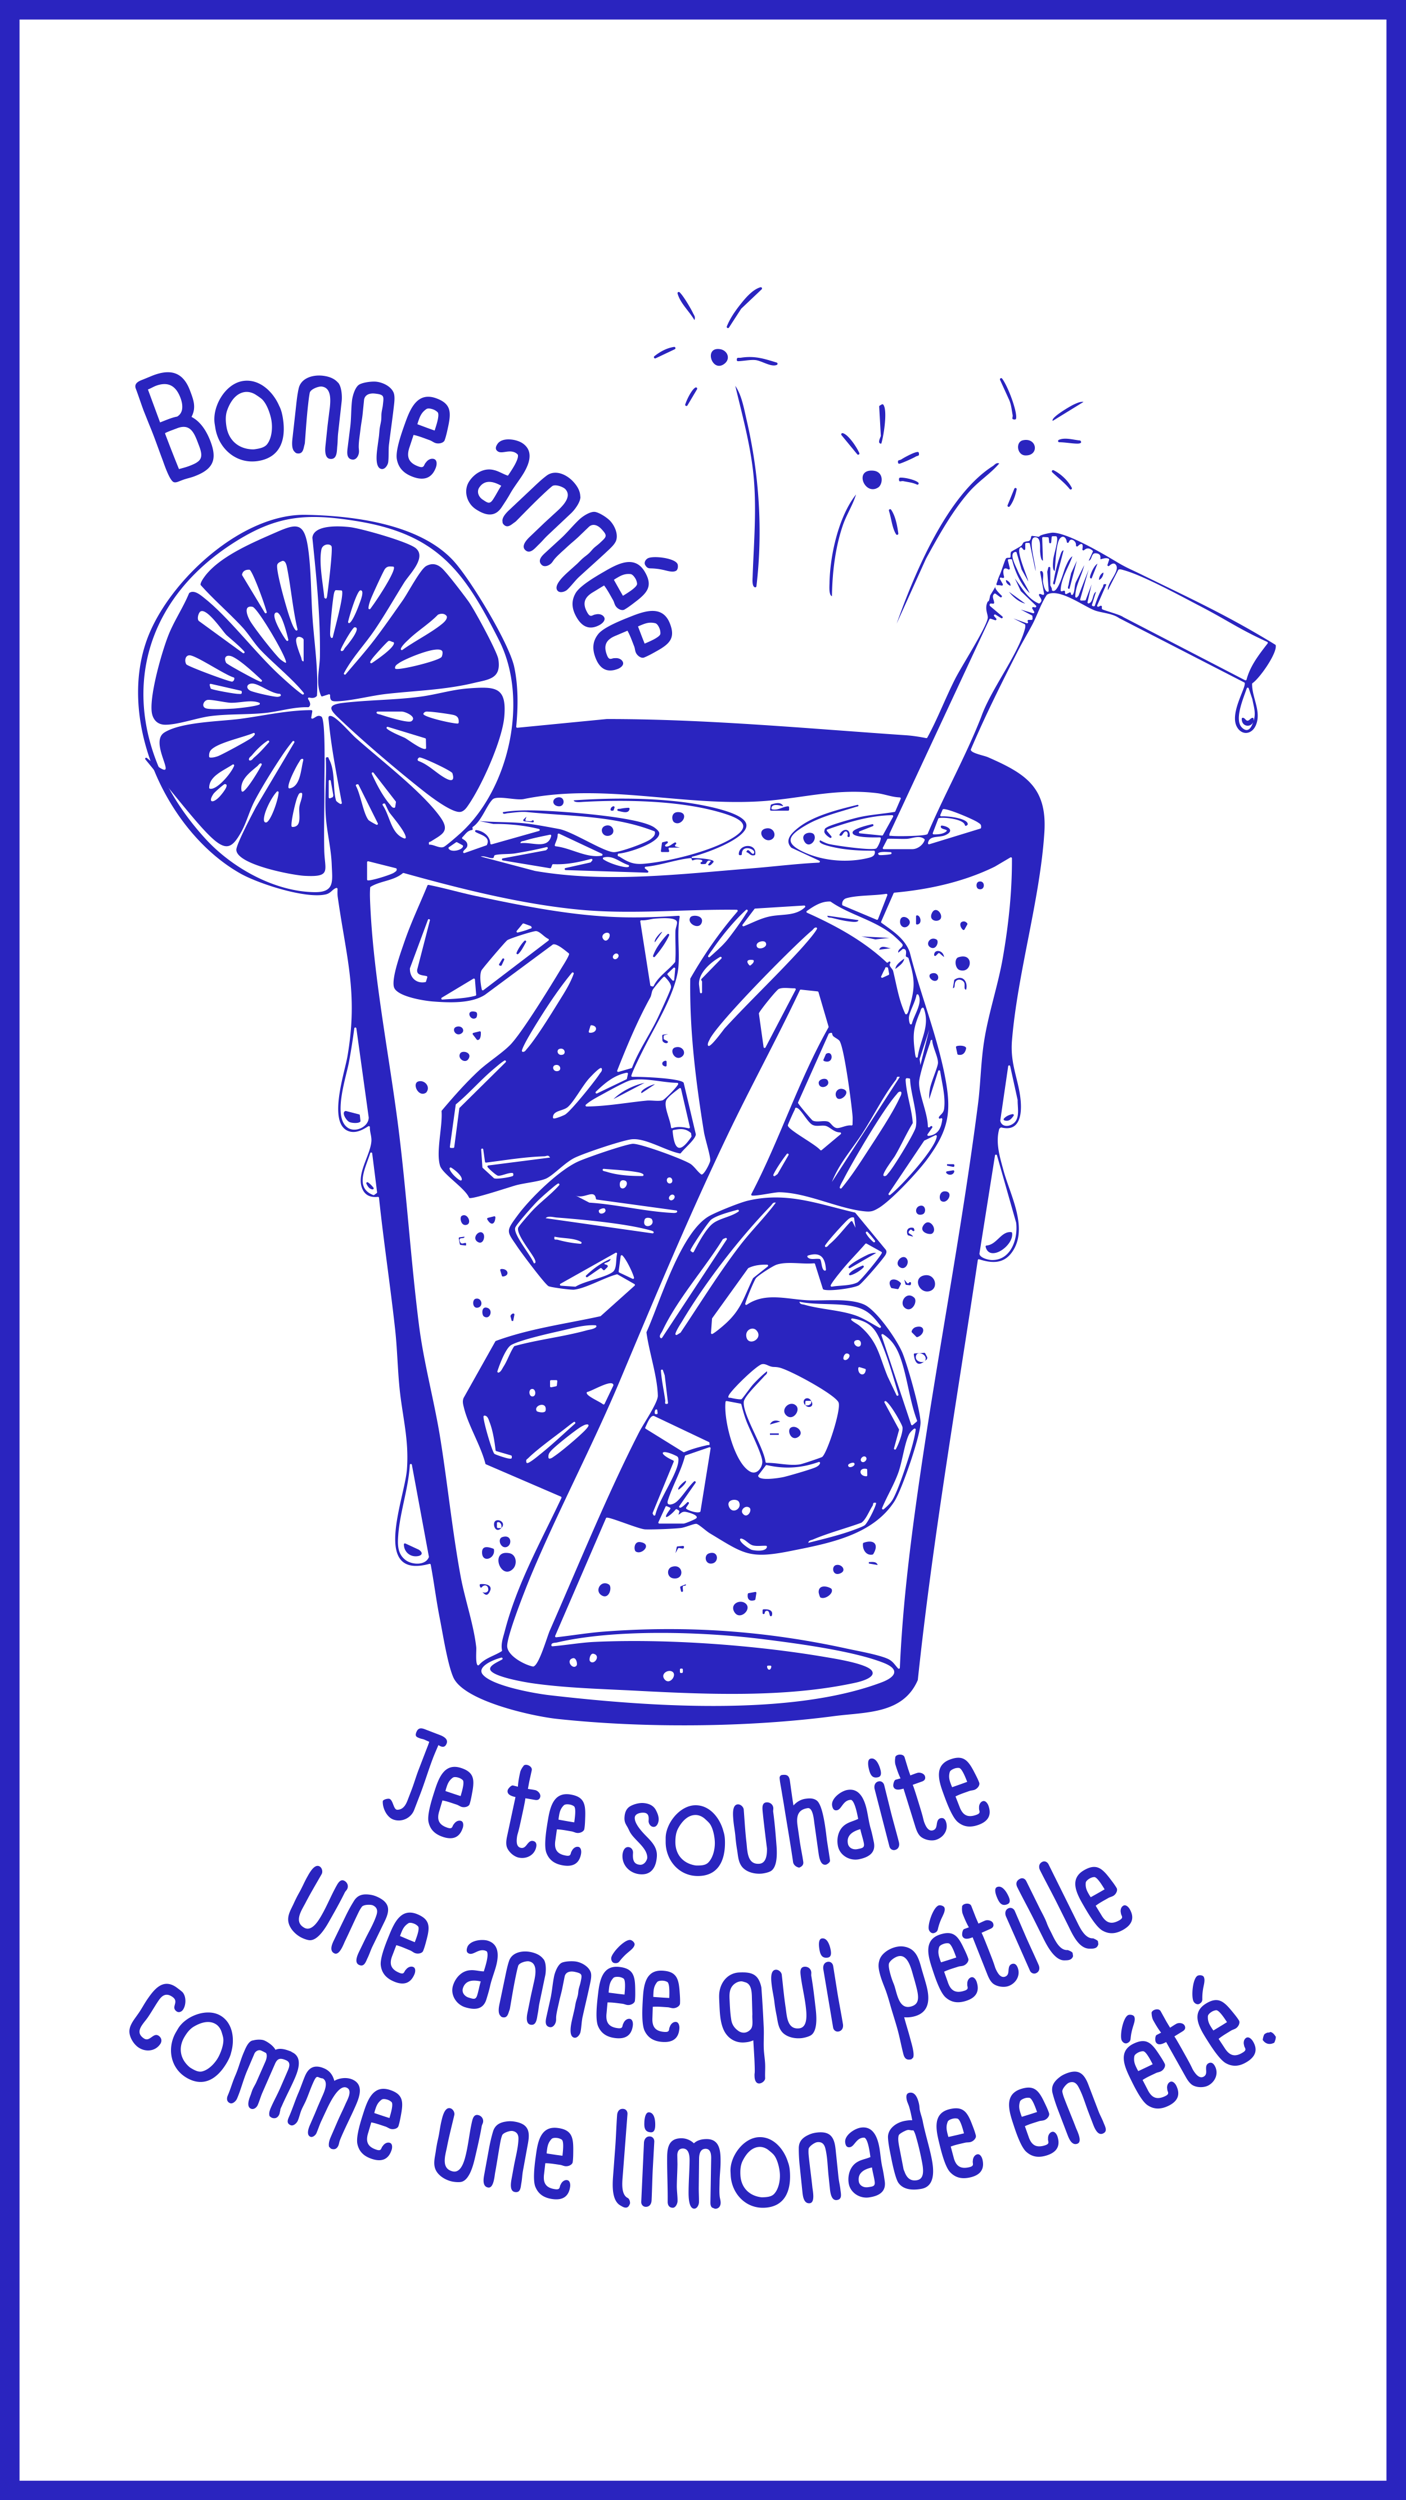
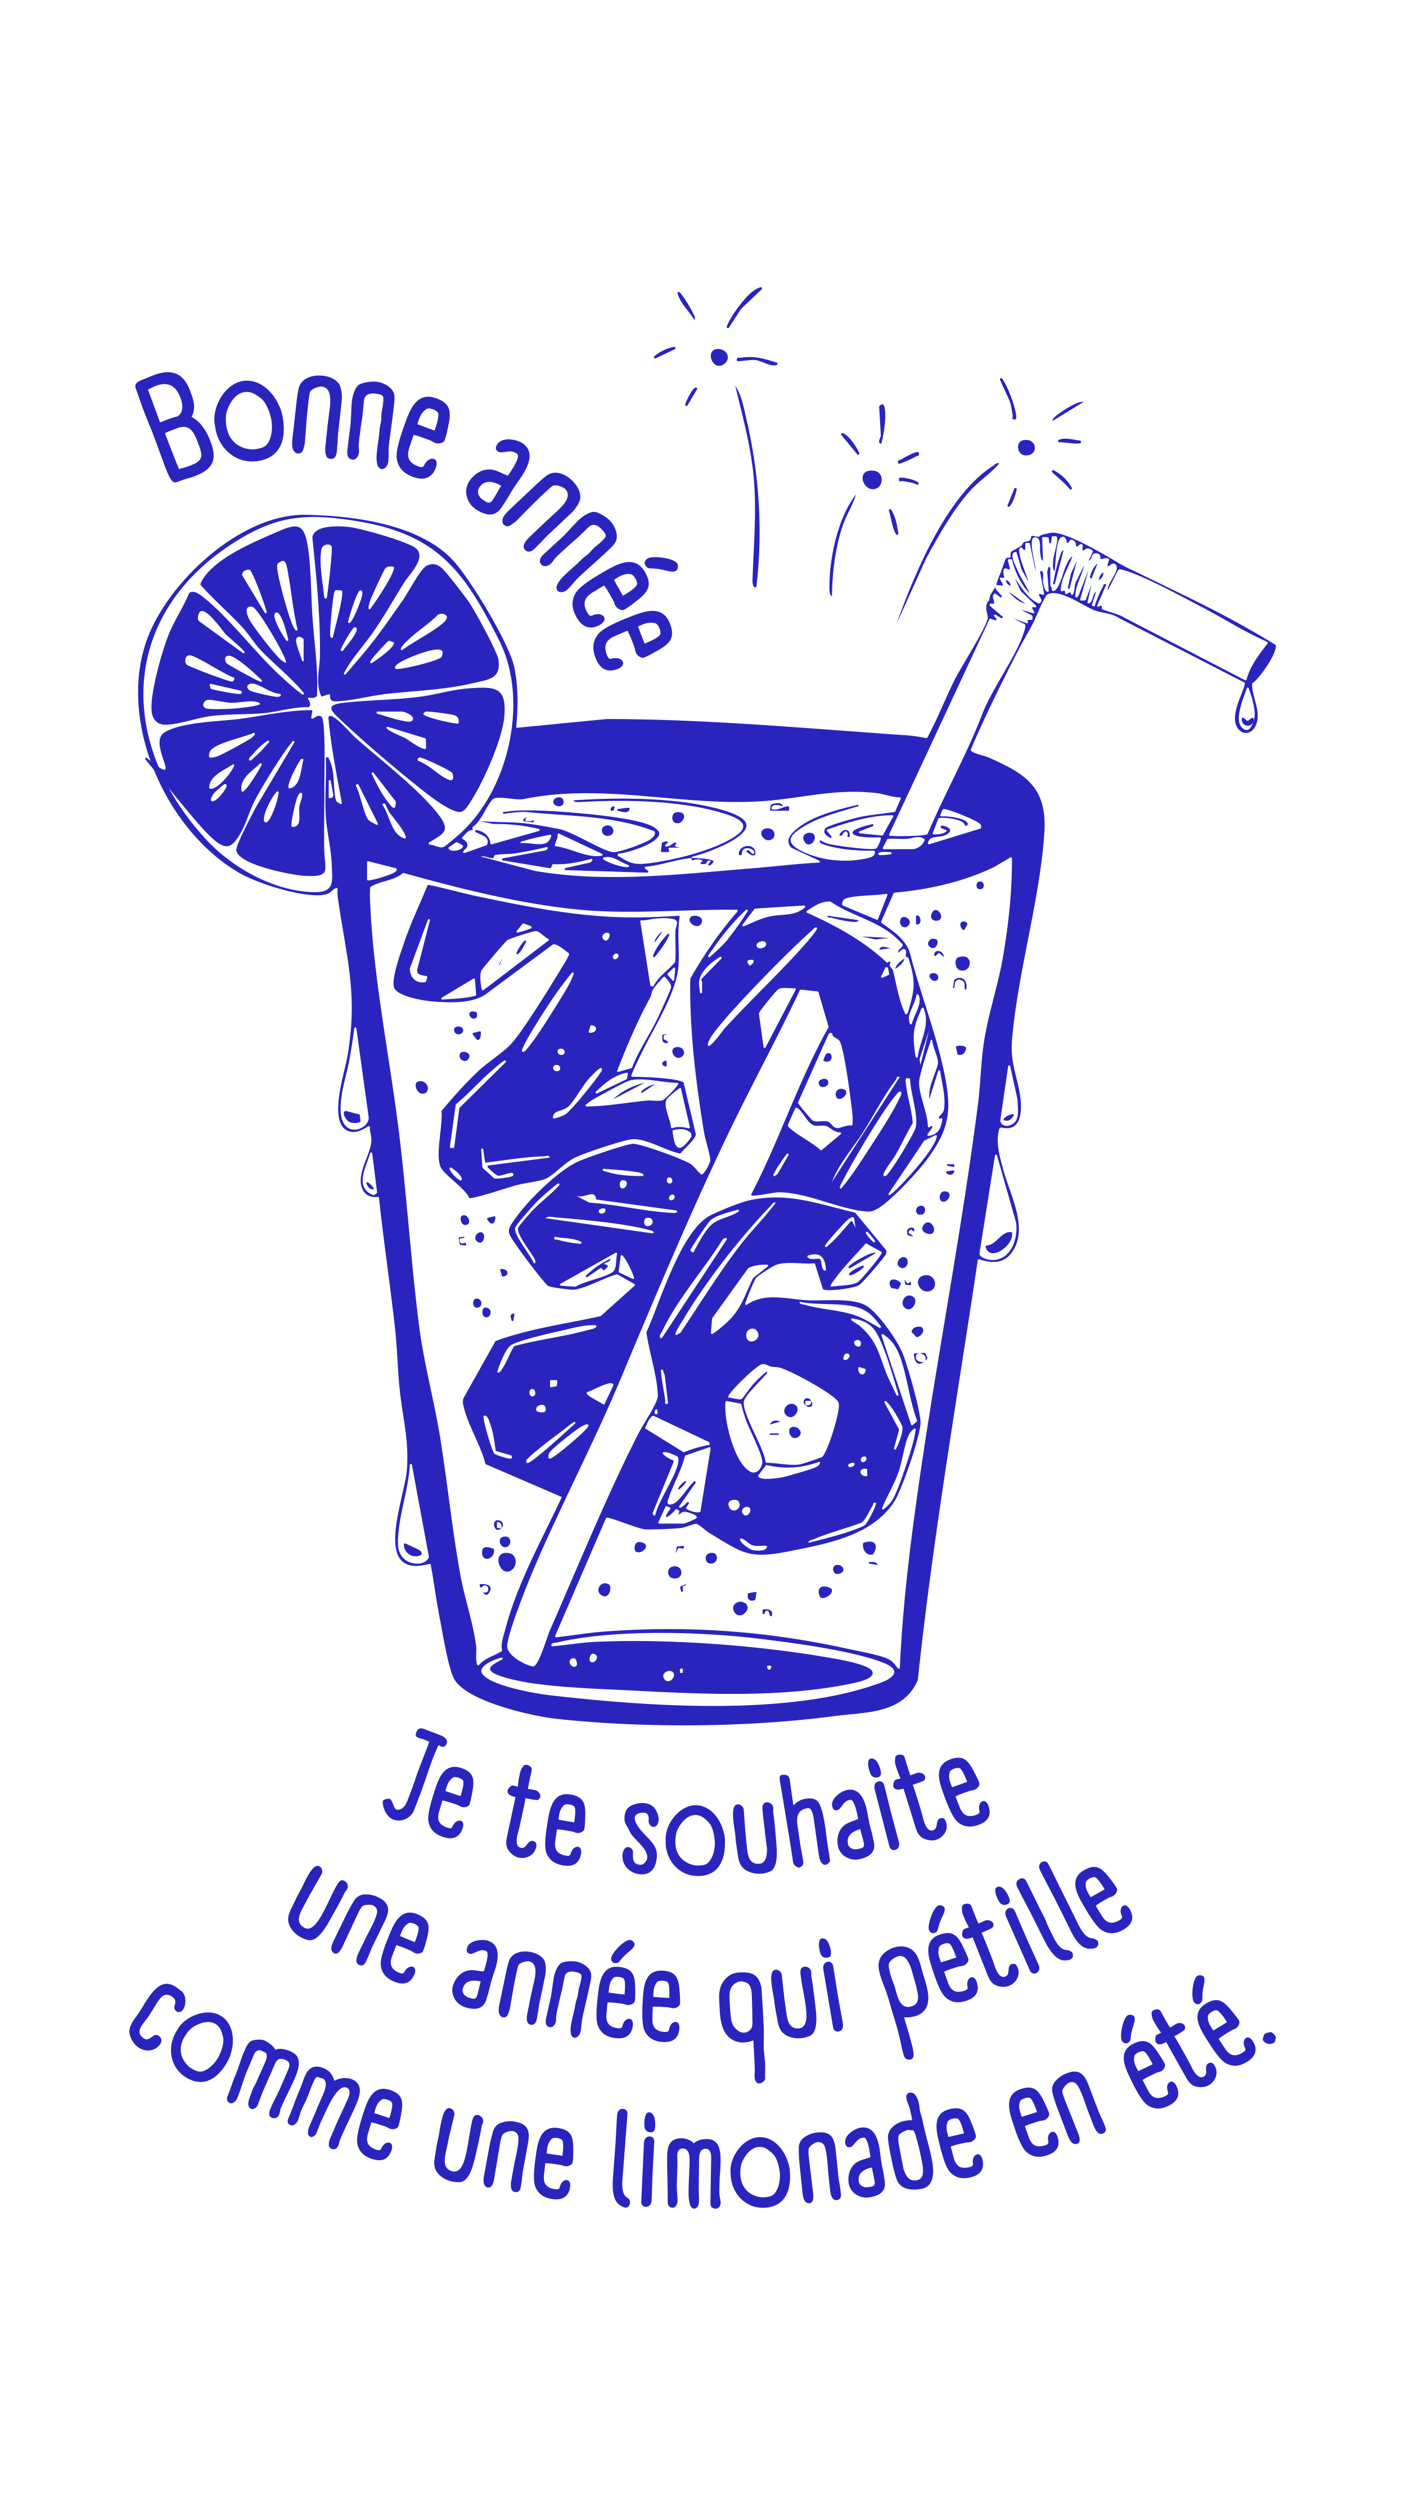
<svg xmlns="http://www.w3.org/2000/svg" id="Calque_1" version="1.1" viewBox="0 0 1080 1920">
  <defs>
    <style>.st0{fill:#2a24bf}</style>
  </defs>
  <path d="M766.25 449.41a.795.795 0 0 1-.84-1.06c.99-2.78 1.39-4.41 2.71-7.32 1.04-2.28 3.77-10.97 4.54-12.06s2.85-.31 3.3-.81c.64-.71-.08-3.11.75-4.4.24-.37 6.09-3.45 7.65-4.54.94-.66 1.25-2.31 2.07-2.78 2.74-1.54 4.89.61 5.64-4.26.07-.43.47-.73.9-.67l4.77.68c.28.04.52-.12.69-.35 1.02-1.41 9.28-2.8 10.03-2.8 11.31-.05 38.36 15.91 49.61 22.65 7.09 4.25 10.84 5.64 18.26 9.27 39.3 19.25 66.08 31.39 103.24 54.1.18.11.32.28.36.49 1.18 5.97-12.08 25.06-17.78 29.02-.22.15-.36.39-.36.66-.12 10.6 7.37 21.15 2.87 31.72-3.09 7.26-10.95 8.04-14.64 1.05-5.44-10.31 6.84-29.32 6.12-33.41-.04-.24-.21-.43-.42-.54l-96-49.35s-.05-.03-.07-.04c-5.43-3.82-13.83-4-18.91-5.97-8.89-3.45-27.18-17.2-36.41-12.1-.12.07-.23.17-.3.28-4.65 7.1-7.15 15.36-11.11 22.87-3.46 6.57-7.63 13.45-11.24 20.54-12.58 24.77-25.01 49.57-35.9 75.16-.05.11-.08.22-.07.34.19 2.63 10.19 4.4 13.1 5.67 28.63 12.53 45.6 22.92 43.42 57.55-3.25 51.53-20.68 108.42-24.9 160.19-1.48 18.18 5.08 29.5 6.64 45.55 1.09 11.14-.7 24.56-14.71 21.09a.8.8 0 0 0-.68.14l-.74.57a.85.85 0 0 0-.29.43c-2.98 10.64.47 21.47 3.27 31.84 4.89 18.13 18.47 42.68 7.85 60.76-6.37 10.85-15.72 11.01-26.54 7.45a.798.798 0 0 0-1.04.63c-16.05 107.33-34.62 214.31-46.07 322.34 0 .08-.03.17-.06.24-11.32 26.24-40.05 24.43-64.1 27.6-66.35 8.76-146.4 9.37-213.23 2.12-18.42-2-71.15-13.54-79.37-31.78-4.42-9.81-8.11-33.56-10.42-45.21-2.71-13.65-4.43-27.71-6.98-41.41a.804.804 0 0 0-1-.62c-44.88 12.21-19.09-49.89-17.31-72.38 1.79-22.59-3.45-40.74-5.64-62.46-1.5-14.93-1.76-30.37-3.42-45.42-3.71-33.66-8.8-67.19-12.37-100.87a.8.8 0 0 0-.89-.7c-4.86.53-9.16-.68-11.53-5.35-5.84-11.53 5.84-26.27 6.59-37.5.24-3.63-1.31-7.04-1.17-10.65a.793.793 0 0 0-1.18-.72c-2.72 1.55-9.19 6.31-15.7 3.56-15.43-6.52-2.51-44.74-.38-57.13 8.37-48.53-.82-75.64-7.43-122.46-.29-2.05-.18-4.12-.15-6.18 0-.55-.53-.96-1.05-.77-3.02 1.07-3.99 3.97-7.94 4.91-15.3 3.63-51.78-8.17-65.73-16.07-58.4-33.08-96.95-121.41-69.43-185.25 18.35-42.56 71.79-91.09 119.83-90.15 36.38.71 86.52 6.91 112.76 34.66 13.17 13.93 43.4 63.99 47.27 82.12 3.18 14.92 3 30.73 1.54 45.87-.05.5.37.91.86.87l68.72-6.71h.08c76.95.03 153.36 7.26 230.04 12.49 4.69.32 10.49 1.23 15.23 2.17.34.07.68-.09.85-.4 7.94-14.54 13.83-30.19 21.31-44.97 5.05-9.98 23.36-38.37 25.07-46.54.55-2.63-2.34-6.68-.48-11.78 1.06-2.89 1.17.86 2.32-5.69.07-.43 3.58-5.68 4.29-7.53-1.34 1.46 1.52 4.53 4.55 7.48.71.69-.23 1.8-1.03 1.21l-3.59-2.65c-.3-.22-.72-.2-1.01.04-2.18 1.91-.34 4.25-.08 6.74.05.51-.38.94-.89.88-1.23-.15-3.1-.6-2.48 1.62l9.65 8.17c.75.64-.1 1.81-.93 1.29l-4.31-2.69c-.77-.48-1.62.5-1.02 1.2l1.54 1.79c.53.61-.09 1.53-.85 1.28l-3.39-1.13c-.38-.13-.8.05-.97.42l-76.76 164.66c-.32 2.29.09 1.47 1.65 1.67 3.52.46 24.12.26 27.28-1.18.18-.08.31-.23.39-.41 12.84-30.25 29.05-59.02 41.09-89.69 7.21-20.66 27.52-46.62 33.31-66.58.4-1.37.79-2.71.55-4.12a.83.83 0 0 0-.43-.57l-8.66-4.42 10.19 3.7c.72.26 1.36-.55.93-1.19l-.09-.14a.796.796 0 0 1 .66-1.24h2.23c.45 0 .81-.39.79-.84l-.09-1.97a.8.8 0 0 0-.43-.67l-8.52-4.46 9.36 2.8c.7.21 1.28-.55.91-1.17l-1.41-2.36c-.36-.59.16-1.33.84-1.19l1.23.24c.78.15 1.28-.81.7-1.36l-11.53-11.07a.8.8 0 0 1-.17-.24l-4.46-9.52c5.3 6.91 9.77 15.61 18.24 19.14.26.11.58.07.8-.11 2.81-2.29.52-3.85-.49-6.07-.29-.64.34-1.32 1.01-1.08l1.81.67a.797.797 0 0 0 1.06-.89l-3-16.45c-.1-.53.36-1.04.88-.94 2.52.5.9 6.11 1.31 8.46.29 1.68 1.15 6.89 3.43 7.5.51.14.98-.32.94-.85l-1.11-14.41c0-.08 0-.17.02-.25l.73-3.01c.22-.92 1.57-.76 1.57.19v13.2c0 .57 1.38 2.2 1.24 3.56-.03.3.12.6.39.74 4.29 2.28 8.65-15.11 9.86-17.78 1.28-2.83 2.82-6.97 5.49-8.68-2.98 8.63-8.65 16.74-9.03 26.13-.02.55.53.95 1.05.77l1.27-.43a.8.8 0 0 1 1.05.75v1.02a.8.8 0 0 0 1.16.71l2.23-1.12a.792.792 0 0 1 1.15.71v.37c0 .8 1.04 1.09 1.48.42 1.66-2.53 1-7.1 2.55-9.98l6.17-12.54c-1.86 8.12-6.77 15.6-6.85 24.13 0 .73.9 1.08 1.39.54l.98-1.08c.07-.07.12-.16.15-.25l7.73-19.93-6.49 22.79a.8.8 0 0 0 .79 1.02l2.79-.08c.32 0 .61-.21.72-.52l4.46-11.86-3.13 13.66c-.13.59.41 1.12.99.95 3.6-1.02 2.63-7.36 5.54-8.94l-3.12 9.99c-.14.44.12.9.57 1.01l.7.17c.4.1.81-.13.94-.52 1.62-4.8 3.47-9.74 6.04-14.1.86-1.46-.21-2.87 2.82-2.23l-7.05 16.14c-.3.68.42 1.37 1.08 1.03l1.37-.68a.798.798 0 0 1 1.15.77c-.05.71-.08 1.42.23 1.83.52.69 14.05 4.23 16.12 6.03l93.65 48.53c.45.23 1-.02 1.13-.51 2.8-10.62 9.61-19.26 16.16-27.75.31-.41.16-1-.31-1.21-21.8-9.95-29.77-16.12-51.34-27.35-14.68-7.64-43.87-23.59-58.58-27.64-1.2-.33-3-1.04-4.17-.54-.16.07-.27.2-.35.36L851 453.26c-.76-5.59 9.42-14.65 6.26-19.34-1.52-2.25-3.68-.79-5.28.63-.6.54-1.53-.09-1.27-.85l1.23-3.7a.794.794 0 0 0-.37-.95c-2.24-1.2-6.03.63-6.24.39-.4-.47 1.33-4.49-4.07-4.57-3.08-.05-2.35 5.27-5 5.69l3.14-6.83c.15-.32.07-.7-.19-.93-2.66-2.3-4.62-1.97-6.47-.33a.8.8 0 0 1-1.32-.75c.78-4.07-.4-5.36-3.54-2.27-.5.49-1.39.14-1.36-.56.08-1.62-.44-3.04-2.29-4.14-2.24-.94-2.65.43-3.33 1.71-.37.69-1.41.46-1.48-.32-.26-3-2.75-5.65-5.25-2.6-3.09 3.76-3.43 19.57-4 24.96-2.01-.75-1.3-6.79-1.16-8.56.29-3.85 4.3-15.21 2.65-17.82a.78.78 0 0 0-.66-.34h-2.39a.795.795 0 0 0-.8.72l-.33 3.97c-.08.96-1.48.98-1.58.02l-.34-3.24a.794.794 0 0 0-.75-.71l-3.43-.16a.796.796 0 0 0-.83.82l.57 17.35c-1.63-.18-1.95-5-2.12-6.38-.39-3.09 1.12-11.98-4.12-11.55-5.87.48 1.06 21.64.58 25.88l-4.39-20.95a.79.79 0 0 0-.78-.63h-1.95c-.44 0-.79.36-.79.8v3.83c-.01.74-.94 1.08-1.41.51l-1.17-1.4a.83.83 0 0 0-.77-.28c-5.01.92 5.73 23.84 5.61 26.08l-5.03-9.02c-.03-.05-.05-.11-.07-.16l-3.79-12.9a.81.81 0 0 0-.9-.57c-5.4.84.13 10.72 1.67 14.33 2.6 6.11 6.54 11.41 9.25 17.41-6.67-6.3-11.35-16.64-13.48-25.51-.09-.36-.4-.6-.76-.6h-1.72c-.52 0-.9.49-.77.99l1.47 5.95c.17.69-.58 1.24-1.19.87-3.9-2.4-4.43 1.23-3.23 5.62.16.59-.36 1.14-.95.99l-1.35-.34c-.68-.17-1.23.56-.88 1.17l2.18 3.83a.794.794 0 0 1-.9 1.16c-1.02-.27-2.17-.37-3.06-.28ZM329.57 648.65c3.45-.32 8.08 3.1 11.27 1.73 1.8-.77 10.99-8.82 13.13-10.78 37.25-34.11 52.41-102.26 29.47-147.71-26.74-52.96-47.03-81.56-109.15-91.67-38.93-6.34-61.83-4.53-94.94 16.7-87.5 56.1-88.97 153.49-21.52 227.22 20.33 22.23 53.02 40.62 83.9 40.97 15.66.18 13.54-8.7 13.08-21.15-.46-12.51-3.76-25.05-4.57-37.45-.94-14.38.63-29.65.03-44.15-.02-.41.28-.77.69-.82 1.7-.22 1.17.37 1.82 1.56 5.01 9.25 2.67 22.96 5.4 31.79.1.34 1.94 1.91 3.29 2.48.58.24 1.19-.27 1.08-.89-3.78-20.54-8.04-41.92-10.02-62.69-.18-1.87-.93-4.47 1.7-3.97 4.45.84 14.67 12.91 18.67 16.51 18.76 16.83 50.96 41.27 65.1 60.85 8.12 11.24 1.73 13.38-6.95 18.94-1.12.72-2.01-.11-1.46 2.54Zm633.39-95.11c1.88-6 .22-10.21-.97-16.57 0-.03-.02-.07-.03-.1l-2.76-8.27c-.24-.72-1.26-.73-1.51 0-2.93 8.54-9.83 24.46-3.52 30.31 5.06 4.68 7.55-1.45 8.77-5.36-1.37 5.52-9.24 4.89-9.11-1.56 0-.46.39-.84.85-.81 1.52.1 2.2 2.03 3.35 2.23 1.5.26 2.42-1.91 4-2.18.46-.08.87.29.9.76.03.56.11 1.14 0 1.57Zm-659.38 66.12.54-3.64a.85.85 0 0 0-.16-.61l-17-21.96c-.58-.75-1.75-.05-1.36.81 3.73 8.27 8.67 17.52 14.02 23.64.99 1.14 1.59 2.46 3.19 2.44.38 0 .71-.3.77-.69Zm-51.08-19.88v12.48c0 .57.57.95 1.1.74l1.72-.71c.24-.1.42-.31.48-.57l.2-.94q.03-.15 0-.3l-1.92-10.83c-.17-.96-1.58-.83-1.58.14Zm22.03 2.47-.59.14c-.5.12-.76.68-.51 1.14 3.63 6.75 5.68 21.19 9.6 26.16.42.54 3.89 2.59 6.12 3.63.69.32 1.39-.4 1.05-1.08l-14.77-29.58a.8.8 0 0 0-.9-.42Zm87.85 35.16c-3.45.55-4.75 3.09-7.21 5.54-.37.37-.31.99.14 1.26 1.34.8 3.91 2.18 3.69 5.05-.18 2.33-2.54 3.03-3.2 4.79-.24.62.39 1.23 1.02 1.01l16.75-5.9c.2-.07.38-.23.47-.42 2.88-6.28-4.88-7.56-8.7-9.83-.75-.45-.34-1.6.53-1.48 5.47.74 10.47 4.56 10.77 10.26.03.5.52.84 1 .7L414 638.12c.79-.22.76-1.35-.03-1.55-11.39-2.77-23.21-3.96-34.98-3.83-.05 0-.11 0-.16-.02l-10.69-2.23c13.12 1.17 27.14.45 40.1 2.4 7.03 1.06 14.39 2.44 21.14 3.7 10.51 1.97 34.95 18.03 42.43 17.81 4.75-.14 24.7-7.13 28.38-10.28 1.73-1.48 3.19-2.77 2.86-5.18a.8.8 0 0 0-.5-.62c-30.81-12.11-64.93-11.38-97.53-14.7-5.13-.48-10.06.39-15.11.86-1.25.12-3.86 1.34-3.63-.8 9.4-1.59 19.36-1.52 28.94-1.2 16.32.55 76.5 4.71 87.72 13.19 1.28.97 2.56 1.96 3.3 3.45q.06.12.09.24c1.62 7.5-23.99 15.72-31.03 16.11a.79.79 0 0 0-.74.68c-.26 1.85.59 1.22 1.59 1.87 7.06 4.59 11.18 6.01 19.32 5.21 18.47-1.81 45.01-8.36 61.61-16.63 24.43-12.18 12.78-18.26-6.45-23.49-30.91-8.4-70.7-9.05-102.52-7.33-1.53.08-7.09.82-7.42-1.18 27.15-1.84 56.07-2.04 83.17 1.26 8.73 1.06 48.37 6.9 49.48 17.51s-32.91 22.59-41.82 24.55c-.37.28-.08.7-.15.97 2.02-.14 13.55.42 16.36 2.07.44.26.52.85.18 1.22-1.2 1.31-2.86 3.52-4.07 1.82l2.26-2.83c-3.12-1.41-3.35 2.08-4.16 2.24-.96.18-2.01.19-3.08.15-.91-.04-1.06-1.32-.19-1.57l.21-.06c.8-.23.76-1.36-.05-1.55-2.16-.52-4.22-.64-6.4.26a.8.8 0 0 1-1.11-.68c0-.08-.01-.16-.01-.24a.796.796 0 0 0-.86-.76c-10.63.97-23.27 5.64-34.48 6.62-.71.06-.97.97-.42 1.41l2.18 1.74c.6.48.24 1.44-.52 1.42l-62.69-1.99c-.93-.03-1.06-1.37-.15-1.57l19.06-4.25c.17-.04.32-.13.44-.27l1.03-1.23c.5-.6-.07-1.48-.82-1.28-9.63 2.59-18.97 4.53-29.13 4.06a.77.77 0 0 0-.77.5l-.84 2.13c-.14.35-.5.55-.87.49l-36.26-6c-.88-.15-.89-1.41-.02-1.57l33.02-6.18c.16-.03.31-.11.42-.22l.92-.93c.57-.57.02-1.52-.76-1.33-7.93 1.96-15.95 3.48-24.03 4.82-4.43.73-11.41.29-15.51 1.31-.91.22-.73 2.13-1.53 2.29-2.53.48-6.45-2.01-9.44-1.16l41.64 11.03s.05.01.08.02c55.24 9.43 110.94 2.44 166.27-1.98 17.24-1.38 34.44-3.58 51.72-4.4.83-.04 1.06-1.16.3-1.51l-21.28-9.87c-.1-.05-.19-.11-.27-.19-5.39-5.87.6-11.36 5.34-15.14 11.93-9.52 31.13-14.13 45.8-17.72 1.79 1.17-.9 1.44-1.7 1.69-12.74 4.03-26.56 7.27-38.15 14.03-13.24 7.73-17.45 13.45-1.14 20.83 15.01 6.79 33.81 8.2 49.8 4.09 2.69-.69 4.52-1.85 4.33-4.64a.81.81 0 0 0-.81-.76c-8.14.1-16.45-.25-24.49-1.46-1.32-.2-20.17-3.17-16.73-6.51 2.2 1.11 4.33 2.26 6.77 2.86 5.27 1.28 33.29 5.22 36.31 3.39 1.06-.65 3.3-5.56 3.52-7.66.05-.46-.34-.86-.81-.84-4.43.11-21.77.45-20.85-3.98.46-2.23 8.51-4.68 15.04-6.13.96-.21 1.38 1.17.46 1.52l-10.14 3.94c-.78.3-.62 1.45.21 1.54l16.96 1.72c.32.03.62-.13.78-.41l7.77-14.05c.3-.53-.1-1.2-.71-1.19-17.04.25-33.73 5.32-49.69 10.97-.52.19-.7.84-.34 1.26l3.29 3.95c.56.67-.22 1.65-.99 1.21-2.28-1.29-5.04-3.78-4.26-5.48.16-1.72.71-1.89 1.99-2.66 3.4-2.05 19.5-6.52 24.17-7.58 9.16-2.1 18.43-2.61 27.64-4.16.27-.05.5-.22.6-.47l4.15-9.58c.23-.52-.15-1.09-.72-1.11-5.99-.18-11.8-2.57-17.64-3.27-29.09-3.5-52.33 2.72-80.35 5.53-63.75 6.4-126.18-14.04-190.37-1.08-5.75 1.59-21-3.11-24.48.46-4.67 4.8-8.39 16.43-15.03 20.94-.12.08-.23.2-.28.34-.14.39-.08.72.06 1.04a.803.803 0 0 1-.61 1.13Zm-67.41-20.4-.5.12a.8.8 0 0 0-.48 1.22c5.72 8.4 6.33 22.06 16.67 25.54a.795.795 0 0 0 1.04-.78c-.11-4.3-10.62-16.43-12.51-19.08-.84-1.18-2.57-5.12-3.32-6.6a.794.794 0 0 0-.9-.41Zm458.05 19.29a.8.8 0 0 0 .56-.65c.33-2.67-.72-2.94-2.67-4.26-3.11-2.11-22.44-10.45-26.27-10.06-.29.03-.53.22-.64.48l-1.68 3.98c-.23.54.18 1.14.77 1.11 5.42-.35 20.55 1.64 20.27 6.09-.01.21-.14.4-.31.53l-.69.53c-.46.35-1.08.08-1.22-.48-1.17-4.81-16.82-6.2-19.94-5.3-.23.07-.41.25-.5.48l-4.18 10.92c-.2.52.17 1.08.72 1.08 3.2.05 7.39-.24 9.65-2.29 2-1.81-4.74-1.21-4.22-3.89.07-.39.47-.64.86-.59 5.35.7 9.63 4.11 2.76 7.3-5 2.32-12.43-.19-13.47 6.16a.798.798 0 0 0 1.02.88l39.17-12.01Zm-290.67 19.31-32.86-15.43c-.55-.26-1.15.17-1.13.78.09 2.92-1.4 5.18-2.19 7.89-.14.48.17.97.67 1.03 11.84 1.36 23.58 9.23 35.33 7.24.76-.13.88-1.18.19-1.51Zm-38.95-13.66a.8.8 0 0 0-.94-.97c-6.43 1.38-13.23 2.6-19.45 4.62-1.19.39-3.42.28-3.15 1.92 8.42-1.22 20.89 5.13 23.54-5.57m254.76 8.96a.8.8 0 0 0 .71 1.17h21.92c3.93 0 8.16-3.08 9.46-6.9.1-.29 0-.63-.22-.84-3.79-3.28-9.39-.33-13.72-.16-4.69.18-9.42-.2-14.11-.1-.29 0-.56.17-.69.43l-3.33 6.41Zm-333.57.72c1.97 3.35 10.75 1.18 11.08-1.83.03-.31-.15-.61-.42-.76l-4.12-2.24a.8.8 0 0 0-.83.04l-5.45 3.74c-.34.23-.46.69-.26 1.04Zm339.6 4.33c.93-.18.83-1.54-.11-1.58-2.42-.1-4.9-.32-7.1-.04-1.65.21-3.52.87-1.67 2.27 1.65.16 3.29-.02 4.95-.14.68-.05 2.35-.2 3.95-.51Zm-201.53 8.31c-6.84-2.22-11.56-7.6-18.95-5.82-.67.16-.82 1.05-.26 1.44 3.73 2.57 10.41 4.74 14.32 5.54.82.17 3.33.73 4.81.37.78-.19.85-1.29.08-1.53m293.44-5.81-11.96 7.06-.06.03c-23.84 11.71-50.66 17.55-77.03 19.94a.79.79 0 0 0-.65.47l-9.54 21.77c-.15.35-.04.75.26.97 8.57 6.17 17.91 11.99 21.69 22.54l.03.09c7.85 31.02 20.38 62.29 26.69 93.6 5.72 28.4 3.72 42.2-13.52 65.55-7.01 9.5-27.72 31.79-37.47 37.42-3.69 2.13-5.48 2.77-9.87 2.36-20.5-1.88-44.24-14.31-65.95-14.71-3.66-.07-16.83 2.94-20.97 2.58-.56-.05-.87-.66-.61-1.16 21.79-41.69 36.09-86.96 59.24-128 .1-.19.13-.41.07-.61l-7.75-26.47a.81.81 0 0 0-.68-.57l-12.81-1.37a.77.77 0 0 0-.8.45c-17.75 37.6-37.79 74.1-55.71 111.61-29.57 61.91-55.83 124.62-82.35 187.8-21.18 50.45-47.1 99.22-67.96 148.85-4.27 10.17-18.54 46.12-18.8 55.12-.22 7.52 13.03 14.62 19.76 15.98.11.02.21.03.32 0 4.4-.96 10.5-22.73 12.65-27.62 21.72-49.37 44.4-105.17 68.75-152.59 3.11-6.06 14.35-22.45 14.24-27.74-.32-14.76-6.74-33.54-8.73-48.52-.02-.15 0-.3.06-.43 10.37-22.89 26.27-77.31 48.66-89.32 5.86-3.14 22.88-10.05 29.28-11.54 29.76-6.95 53.55 2.48 82.03 9.13.17.04.32.13.43.27l23.47 28.45c.67 1.27.43 2.14-.11 3.38-1.17 2.67-18.01 22.12-20.61 23.73-3.61 2.23-23.16 4.96-27.26 3.27a.79.79 0 0 1-.46-.5l-6.02-19.06a.79.79 0 0 0-.83-.55c-8.97.87-20.46-1.68-28.77 1.08-2.75.91-14.02 8.12-15.77 10.33-1.25 1.58-6.74 14.48-8.22 19.54-.21.72.59 1.31 1.2.88 14.2-9.74 30.73-4.22 46.66-3.45 12.83.62 31.56-1.84 43.27 3.21 9.6 4.14 25.61 27.41 29.66 37.29 3.85 9.37 13.72 43.96 13.85 53.23.15 9.95-14.4 51.91-20.02 60.66-16.91 26.29-51.1 32.42-79.8 38.16-31.94 6.39-35.77 2.25-62.26-13.74-2.51-1.51-8.17-6.72-10.01-7.1-1.76-.36-8.7 2.84-12.2 3.2-6.56.68-20.6 1.24-27.08 1.05-4.72-.13-25.61-8.95-29.54-9.05-.31 0-.59.2-.71.48l-39.02 90.31c-.24.56.21 1.18.82 1.11 12.18-1.36 24.39-3.44 36.62-4.37 63.61-4.83 124.17-.57 186.46 13.04 8.26 1.8 24.83 4.72 31.74 7.95 3.91 1.83 5.26 4.66 7.76 7.3.48.5 1.33.17 1.36-.52 1.96-45.16 7.37-90.21 13.7-134.95 14.07-99.48 33.48-198.09 46.3-297.77 2.06-16.05 2.18-32.41 4.74-48.64 3.41-21.67 10.62-42.42 14.37-63.97 4.35-25.03 7.12-50.82 6.98-76.23 0-.62-.68-1-1.21-.68Zm-471.98 8.26-21.16-5.31c-.5-.13-.99.25-.99.77v13.12c0 .44.34.8.78.8 3.67.02 18.05-4.54 20.01-6.03 1.14-.87 2.09-1.14 1.96-2.64a.8.8 0 0 0-.6-.71m262.35 33.23a.795.795 0 0 0-.58-1.32c-39.92-.51-80.3 3.71-120.12 0-44.96-4.19-92.3-16.14-135.69-28.23-.25-.07-.51 0-.71.16-7.13 5.95-17.2 5.83-24.63 10.41-.22.13-.36.37-.38.63-.27 3.2-.23 6.45-.11 9.65 2.33 59.67 15.35 121.47 22.51 180.75 5.83 48.22 8.97 96.95 15.02 145.1 3.73 29.65 11.81 58.52 16.51 87.95 5.57 34.87 9.1 70.17 15.44 104.93 3.3 18.06 10.02 37 12.09 54.9.26 2.26-.72 11.52.9 13.7.29.39.89.36 1.21 0 4.54-5.28 11.56-6.9 17.32-10.5a.82.82 0 0 0 .35-.84c-.98-4.96.85-9.7 2.1-14.53 9.53-36.68 27.6-68.47 43.54-102.35.19-.41 0-.9-.41-1.08l-57.54-24.8a.8.8 0 0 1-.45-.53c-3.5-13.83-13.2-29.44-16.42-42.71-.65-2.66-1.43-5.07-.27-7.8l24.34-43.36c.09-.17.25-.3.43-.36 25.91-9.5 53.37-13.06 80.21-18.94a.7.7 0 0 0 .36-.19l25.95-23.25a.795.795 0 0 0-.14-1.29l-12.92-7.37a.76.76 0 0 0-.59-.08c-9.49 2.48-23.8 10.79-32.87 11.78-2.39.26-17.4-1.74-19.5-2.67-2.66-1.18-20.79-25.48-23.63-29.71-8.56-12.77-9.73-11.79-.16-24.73 9.75-13.19 32.06-35.04 46.96-41.53 7.39-3.22 33.95-12.38 41.14-13.38 5.11-.71 40.12 12.11 45.03 15.68 2.73 1.99 4.98 5.58 7.77 7.72.19.15.45.22.68.15 2.2-.72 6.27-9.04 6.36-10.69.21-3.64-4-16.74-4.84-21.94-6.28-38.95-11.14-78.03-10.51-117.56 0-.14.04-.27.11-.39 10.43-18.22 22.36-35.52 36.14-51.35Zm115.11-12.47a.797.797 0 0 0-.88-1.07c-9.34 1.5-22.32.94-30.67 3.4-2.17.64-3.38 2.76-3.1 4.94.03.27.23.5.48.61l25.98 10.93c.41.17.89-.03 1.05-.45zm8.46 44.1c-.73-2.74 3.71-3.85 3.31-6.09-.16-.87-5-5.31-6.19-6.37-13.61-12.11-34.05-16.26-49.03-26.67a.76.76 0 0 0-.43-.14c-6.82-.27-12.54 3.51-17.9 7.23a.794.794 0 0 0 .13 1.38c21.95 9.83 43.48 21.53 61.09 38.11.29.28.75.29 1.05.03l.6-.51c.71-.61 1.71.3 1.17 1.06-.31.43-.51.89-.45 1.44.17 1.53 2.28 3.07 2.68 4.7 2.72 11.04 4.35 22.27 9.26 32.72.25.52.95.61 1.34.18 1.23-1.38 1.69-4.47 2.12-5.93 4.45-15.12 3.75-21.81-.91-36.85-.27-.87-1.75-.77-2.07-1.63-.24-.64 1.52-5.94-2.37-5.52l-3.39 2.87Zm-72.33-36.21-37.61 2.34c-.23.01-.44.13-.58.31l-9.1 12.03c-.49.64.18 1.53.93 1.23 6.34-2.53 12.34-5.77 19.11-7.34 9.95-2.3 20.25-.09 27.85-7.2.54-.5.13-1.41-.61-1.37ZM544 733.91c-.45.79.55 1.6 1.22.99 4.57-4.14 9.48-8.29 13.31-12.97 3.56-4.34 11.41-15.13 14.21-19.83.55-.93 1.27-1.59 1.6-2.49.29-.79-.67-1.45-1.29-.88-9.58 8.89-18.22 19.54-25.65 30.23-1.05 1.5-2.4 3.2-3.41 4.96Zm83.52-20.56c.26-.56-.17-1.2-.78-1.15-1.4.13-1.96 1.46-3.03 2.34-13.54 11.25-72.36 70.69-78.59 83.67-.69 1.45-1.49 2.62-1.4 4.24.03.54.59.94 1.09.71 3.1-1.42 10.89-12.46 12.01-13.67 18.8-20.41 39.12-39.66 57.84-60.17 1.44-1.58 11.18-12.38 12.86-15.98Zm-39.51 10.29c-1.27-1.8-7.45-.48-6.79 2.81.78 3.87 9.46.98 6.79-2.81m-50.32 38.41c.12.99 1.58.9 1.58-.1v-8.22c0-.23-.59-.75-.62-1.5 0-.19.09-.36.22-.5l15.23-15.62c.64-.66-.16-1.71-.96-1.26-7.86 4.5-16.66 12.59-16.22 21.17l.75 6.02Zm40.61-24.87c-4.16-.52-5.49.88-2.77 3.98.29.34.81.37 1.14.07 1.1-1.01 2.27-1.84 2.33-3.25.02-.4-.3-.76-.7-.81Zm103.87 6.3a.82.82 0 0 0-.67-.65c-1.95-.31-1.3.53-1.96 1.56-1.01 1.59-1.68 3.53-2.64 5.29-.37.68.32 1.44 1.02 1.12l4.6-2.1c.33-.15.52-.51.45-.87l-.8-4.36Zm-71.02 16.62a.788.788 0 0 0-.72-1.16c-3.93.1-8.83-.93-12.2.49-1.71.72-13.76 15.61-15.21 18.52-.07.15-.1.31-.08.47l3.6 25.66c.11.77 1.13.95 1.49.26zm89.31 25.97c1.72-6.81 8.47-15.92 4.97-22.16-.36-.64-1.33-.45-1.46.27-1.03 5.59-5.33 12.54-5.77 17.07-.08.81.03 3.52.79 5 .33.65 1.29.53 1.47-.18m4.5 25.46c1.84-13.07 9.73-23.77 4.6-37.21-.18-.46-.75-.66-1.17-.4-1.09.68-1.2 2.2-1.68 3.34-5.01 11.9-5.7 16.79-4.08 29.71.11.87.28 3.1.79 4.68.26.8 1.42.7 1.54-.13Zm-431.24-21.81c-.13-.92-1.45-.92-1.57 0-1.17 8.73-2.52 17.49-4.14 26.12-2.27 12.05-12.76 42.39-.73 50.28 5.76 3.78 15.75-.7 15.94-7.8v-.16l-9.48-68.44Zm433.29 28.18 6.8-27.25-7.36 22.48a.7.7 0 0 0-.03.35zm-68.81-24.74-1.18.35c-.22.07-.4.23-.5.44l-23.46 52.54c-.11.24-.1.51.04.73 1.44 2.32 10.43 12.93 11.17 13.29 3.24 1.6 8.17-.26 11.68.79 2.31.69 3.83 4.75 7 4.97 2.75.19 7.33-2.52 11.02-2 .48.07.9-.3.91-.79 0-2.12.16-4.27 0-6.39-.65-8.47-6.49-53.67-10.16-57.96-1.08-1.26-3.16-2.1-4.62-3.38-.53-.47-.76-1.34-.89-1.99a.8.8 0 0 0-1.01-.61Zm75.64 50.86c-.26-2.72.03-5.32.5-8 .92-5.31 6.06-16.59 6.15-19.78.14-4.71-4.3-12.49-4.41-17.64-1.53-.33-1.27 1.18-1.66 2.27-2.15 6.09-8.25 24.74-8.43 30.19-.3 9.21 6.58 23.44 6.74 33.97.01.67.79 1.02 1.3.59l.86-.72c.71-.6 1.69.31 1.16 1.07l-3.54 5.06c-.39.56.06 1.33.74 1.25 7.29-.85 9.68-5.85 10.56-12.71.09-.71-.73-1.17-1.29-.73l-.09.07c-.64.51-1.54-.16-1.24-.93.73-1.85 3.52-2.78 4.02-6.53 1.23-9.21-1.63-19.46-3.02-28.85-.12-.84-1.29-.94-1.54-.13L713.83 844Zm60.58-25.2-6.06 41.61c-.02.1-.01.21.01.32 1.25 5.38 7.98 4.55 11.22.92 3.74-4.2 1.97-11.59 2.1-16.84 0-.06 0-.12-.02-.18l-5.7-25.89c-.19-.87-1.44-.82-1.56.06ZM691.16 827c-2.96-.72-1.99.95-2.92 2.14-9.21 11.7-17.18 27.69-25.39 40.47-8.07 12.56-18.4 23.99-23.82 38.03l52.13-80.63Zm7.93 1.9a.796.796 0 0 0-.75-.78c-1.57-.1-2.81-.77-2.67 1.7.64 10.62 4.68 21.74 5.44 32.39.01.17-.03.33-.12.47-4.88 8.05-8.72 16.73-13.46 24.85-1.26 2.16-8.57 11.63-8.99 14.75-.06.46.31.87.77.88 1.67.07 2.2-1.33 3.23-2.46 3.85-4.24 19.55-29.96 20.8-34.81 2.31-8.93-4.01-26.73-4.26-37Zm-6.71 10.14a.814.814 0 0 0-.78-.77c-1.59-.01-2.18 1.29-3.18 2.44-10.54 12.08-32.67 49.84-40.52 65.03-.98 1.91-2.24 3.84-2.85 5.93-.24.83.81 1.42 1.37.76 6.47-7.78 12.52-16.84 18.01-25.33 7.98-12.35 20.57-31.01 26.54-43.83.67-1.45 1.51-2.59 1.41-4.22Zm-46.63 31.95c.57-.48.23-1.41-.51-1.4-4.72.03-7.9-4.44-11.37-5.06-3.11-.56-6.51.75-9.57-.64-3.91-1.78-8.67-11.68-11.94-13.03-1.89-.78-1.52.71-1.94 1.42-.71 1.21-5.18 11.19-5.24 11.83-.32 3.28 20.64 14.19 24.86 18.99.29.33.78.38 1.11.1l14.6-12.22Zm38.01 46.62c8.87-6.89 35.16-36.07 35.83-45.07.05-.6-.6-1.01-1.15-.75l-8.32 4.02c-.13.06-.24.16-.31.27l-27.19 40.45c-.5.75.43 1.64 1.14 1.08m-88.48-14.56 1.86-1.37c.09-.07.16-.15.22-.24l8.31-14.38c.5-.86-.71-1.68-1.32-.89-3.96 5.16-8.75 12.34-10.28 15.93-.32.75.55 1.43 1.21.95m-310.92-17.48c-3.51 11.37-12.19 26.52 2.34 32.14.25.1.54.06.76-.1l1.87-1.36c.23-.17.36-.46.32-.74l-3.75-29.8c-.11-.85-1.29-.96-1.54-.14m479.92 1.78-11.92 75.25c-.01.09-.02.18 0 .27.5 3.16 6.87 4.71 9.63 4.74 14.61.18 20.01-16.18 18.58-28.54 0-.05-.01-.09-.03-.14l-14.71-51.68c-.23-.82-1.42-.75-1.55.09ZM493.54 903.1c.76 0 1.07-.97.47-1.44-1.46-1.12-3.93-1.43-5.48-1.69-7.79-1.31-16.7-1.67-24.75-2.4-.84-.08-1.22 1.06-.48 1.48.78.43 1.81.52 2.69.8 8.36 2.68 18.65 3.33 27.55 3.25m20.24 1.13c-2.68.59-1.67 5.14 1.1 4.53 2.68-.59 1.67-5.14-1.1-4.53m-36.85 7.95c3.18 2.25 6.85-4.54 2.82-5.67-4.53-1.27-4.11 4.75-2.82 5.67m-47.42-2.03c.6-.69-.25-1.69-1.02-1.21-1.57.98-3.09 2.3-4.24 3.27-3.33 2.8-8.39 7.18-11.39 10.16s-16.27 17.81-17.1 20.45c-1.61 5.16 12.23 21.48 14.3 27.27 2.14.2 1.03-2.3.52-3.36-2.48-5.11-14.09-18.94-12.55-23.91.43-1.38 9.09-11.19 10.86-13.07 6.52-6.94 14.36-12.45 20.63-19.6Zm28.91 11.03a.81.81 0 0 1-.68-.69c-1.18-8-9.41.98-15.95-2.62l10.73 5.58c.1.05.2.08.31.09 20.92 1.36 42.13 6.72 63.38 7.88 1.4.08 2.54.17 3.55-.37.68-.36.5-1.39-.27-1.5zm59.31-3.32c-1.8-1.8-5.19 1.59-3.39 3.4 1.8 1.8 5.19-1.59 3.39-3.4m78.21 5.69c-2.23-.52-2.69 1.15-3.86 2.37-24.4 25.32-49.96 58.35-68.02 88.58-.86 1.44-4.49 6.84-5.25 9.69-.19.69.58 1.25 1.19.88l2.59-1.58c.1-.06.18-.14.25-.24 14.82-22.09 29.3-45.57 45.45-66.66 8.75-11.43 19.15-21.62 27.65-33.05Zm-131.49 4.54c-.7-.7-4.51.52-4.51 1.7 0 4.4 7.44 1.24 4.51-1.7m102.77 2.35c.73-.51.19-1.66-.67-1.43-6.64 1.81-16.46 4.45-20.4 7.67-2.09 1.7-14.06 19.42-15.73 23.16a.79.79 0 0 0 .25.95l1.03.79c.39.3.96.17 1.19-.26 3.47-6.57 9.41-17.85 14.87-21.9 5.26-3.91 13.79-5 19.46-8.99Zm-66.02 16.68c.84.12 1.26-.99.55-1.46-.94-.62-2.22-.88-3.24-1.15-19.14-5.12-50.66-7.95-70.93-9.55-2.58-.2-6.58-1.54-8.45.52l82.07 11.65Zm-.58-10.97c-.52-.83-4.73-1.93-5.49.53-2.42 7.89 9.02 5.11 5.49-.53m155.47-.66a.82.82 0 0 0-.74-.69c-1.34-.1-2.15.39-3.35 1.17-1.78 1.15-15.46 16.02-18.21 20.44-.37.6.15 1.38.83 1.21 1.16-.29 1.73-1.46 2.7-2.28 6.05-5.1 10.78-11.65 16.22-17.36a.8.8 0 0 1 1.29.2l2.31 4.65-1.05-7.35Zm15.95 17.23c-1.63-2.22-3.89-4.87-5.61-6.67-.64-.67-1.72.12-1.28.93 1.37 2.55 3.49 4.83 5.72 6.81.72.64 1.75-.29 1.18-1.07Zm-226.17 2.44c.85.07 1.19-1.08.45-1.5-5.65-3.19-14.27-2.53-20.39-4-.55 3.27.72 1.87 2.62 2.42 5.31 1.52 11.57 2.62 17.32 3.07Zm111.37-4.46-1.72.73c-.15.06-.27.17-.36.31-14.29 22.93-34.81 45.85-46.33 70.22-.84 1.77-2.88 3.84-1.53 5.41.34.4.99.36 1.28-.08l49.64-75.42c.43-.66-.25-1.48-.97-1.17Zm80.88 36.24c-.28.57.23 1.23.85 1.12 6.14-1.1 14.46-.55 19.74-3.33 2.2-1.16 16.5-18.41 18.6-22.39.2-.38.05-.84-.33-1.05l-11.31-6.28a.79.79 0 0 0-.98.17c-6.17 7.13-12.96 13.85-18.85 21.2-.9 1.13-6.31 7.64-7.72 10.56m-165.3-24.87-42.3 23.76c-.69.39-.45 1.44.33 1.49l10.97.75c.16.01.31-.03.45-.11 7.1-4.3 22.36-6.79 28.34-11.13 3.37-2.45 2.31-9.41 3.37-13.9.16-.67-.56-1.2-1.16-.87Zm14.19 19.02c-1.03-3.9-5.85-13.94-8.91-16.97-.46-.46-1.25-.17-1.34.48l-1.55 11.76c-.05.34.14.68.45.83l10.24 4.84a.797.797 0 0 0 1.11-.93Zm147.42-6.16c-.61-9.37-4.2-13.73-13.73-10.8-.55.17-.72.85-.36 1.29 2.05 2.46 6.38.77 9.26 1.39.13.03.26.08.35.17 1.3 1.32.92 7.87 3.42 8.76a.8.8 0 0 0 1.06-.81m-45.19-3.76c-4.9-.11-9.86.41-14.33 2.58-.12.06-.23.15-.31.26l-27.52 38.25a.76.76 0 0 0-.15.41l-.79 10.9a.794.794 0 0 0 1.17.76c2.19-1.17 6.42-4.75 7.22-5.42 14.47-12.09 15.96-20.67 23.83-37.21a.8.8 0 0 1 .23-.29l11.12-8.83c.58-.46.27-1.41-.48-1.43Zm86.31 48.46c.75.4 1.52-.52 1-1.2-5.17-6.73-9.33-12.1-18.49-14.59-13.67-3.72-29.92-1.24-43.98-4.2.39 2.18 2.37 1.87 3.91 2.32 12.13 3.49 26.46 3.98 38.52 7.97 6.76 2.24 12.76 6.38 19.03 9.7Zm13.1 51.77c.42.89 1.76.37 1.48-.57-3.57-11.89-6.93-23.95-11.42-35.43-5.36-13.72-8.89-20.51-23.96-22.95-.79-.13-1.25.86-.65 1.4 1.91 1.71 4.47 2.79 6.47 4.52 13.95 12.07 14.62 22.67 21.32 38.83zm-230.79-52.28c.52-.48.25-1.36-.46-1.4-8.51-.51-17.55 2.18-25.83 4.06-9.01 2.05-31.71 7.09-38.84 11.05-4.09 2.28-8.79 14.37-10.65 20.18-.2.64.43 1.23 1.05.99 1.74-.66 2.64-2.98 3.6-4.47 3.15-4.9 4.89-10.73 8.13-15.56.11-.16.28-.28.47-.33 18.17-5 37.19-7.05 55.34-12.04 2.17-.6 5.42-.86 7.2-2.47Zm123.06 2.38c-2.82-2.93-8.43-.34-7.67 4.77 1.24 8.39 13.82 1.62 7.67-4.77m120.22 72.78 3.04-2.61c.25-.22.34-.57.22-.88-5.72-15.19-7.39-32.9-12.7-47.96-2.76-7.84-6.46-13.92-13.42-18.26-.63-.39-1.42.23-1.18.93l22.76 68.43c.18.54.84.72 1.27.35Zm-40.58-60.57c1.35-.97 1.16-5.61-2.82-4.53-3.97 1.08.17 6.45 2.82 4.53m-12.47 10.22c2.19 2.19 7-3.61 2.81-4.53-2.39-.53-3.64 3.71-2.81 4.53m-134.99 33.28-2.49-20.93c0-.06-.02-.11-.04-.17l-1.33-3.83c-.3-.88-1.62-.61-1.55.31.52 7.55 2.21 15 3.27 22.56.27 1.92-.89 3.12 1.41 2.95.45-.03.77-.44.72-.89Zm77.93-28.23c-1.88-.7-3.46-1.77-5.62-1.42-4.04.64-24.19 20.29-25.72 24.23-.84 2.15.69 1.41 1.69 1.66 1.57.39 7.32 1.54 8.28.97.61-.36 7.19-9.53 8.7-11.18 3.29-3.59 6.97-7.16 10.77-10.21.49 2.12-1.17 2.71-2.25 3.98-3.39 4.01-15.14 15.2-15.55 19.46-.96 9.95 15.09 34.25 16.7 46.17.05.4.38.69.79.69 8.41-.07 17.38 2.48 25.75 1.19 1.49-.23 16.26-5.17 16.97-5.71 3.87-2.94 14.88-36.8 12.55-41.91-2.79-6.13-38.14-25.32-45.85-26.79-4.01-.76-3.98.08-7.22-1.12Zm68.25 1.6c-.48 5.3 5.09 7.01 5.74 1.44a.8.8 0 0 0-.56-.88l-4.15-1.26a.804.804 0 0 0-1.03.7m-231.97 9.26h-3.99c-.44 0-.8.35-.8.79v3.91c0 .5.47.88.96.78l3.64-.76c.34-.07.59-.35.63-.69l.34-3.15a.796.796 0 0 0-.79-.88Zm23.33 9.81c.18 2.61 9.73 6.5 12.55 8.73.4.31.98.17 1.2-.29l6.72-14.07c.07-.15.1-.32.07-.48-.97-4.7-16.12 4.53-19.92 5.34-.36.08-.65.39-.62.76Zm-42.27-2.99c-2.78.63-1.97 6.36 1.1 5.67 2.78-.63 1.97-6.36-1.1-5.67m149.87 9.24c-.45-.08-.89.23-.94.68-1.54 13.98 6.87 47.06 18.96 53.52 5.41 2.89 9.65-3.68 9.27-8.07-.55-6.32-9.52-23.62-12.28-30.94-1.55-4.11-2.72-8.36-3.79-12.62a.81.81 0 0 0-.62-.59l-10.6-1.99Zm128.49 36.26c-.25.91 1.02 1.43 1.46.6 2.85-5.29 5.57-13.68 5.04-16.86-.34-2.01-8.46-16.73-12.64-19.84-.68-.51-1.58.28-1.17 1.03l11.08 20.5c.1.18.12.39.07.59zm-274.41-28.49c.34.52 6.37 2.07 6.8-.57 1.19-7.45-9.66-3.86-6.8.57m92.83 1.39-.25-2.06c-.09-.72-1.03-.97-1.43-.37-.49.72-.61 1.53-.54 2.57.03.42.38.76.8.76h.64c.48 0 .85-.42.79-.89Zm-123.91 29.29a.79.79 0 0 1-.57-.67c-.78-6.72-2.14-15.31-4.58-21.52-.77-1.96-1.39-4.89-3.85-5.08-.46-.03-.87.33-.86.79.06 4.61 6.67 26.83 8.33 28.49.76.76 8.98 3.36 10.59 3.6 2.19.32 3.05.55 2.82-1.63a.82.82 0 0 0-.57-.7l-11.31-3.29Zm163.28-6.98-42.14-20.01a.9.9 0 0 0-.34-.09c-2.83-.01-4.96 6.09-6.36 8.87-.19.37-.06.81.29 1.03l28.94 17.93c.22.14.49.15.72.05 5.73-2.46 11.48-3.98 17.59-5.36 1.65-.37 1.96.66 1.74-1.78a.82.82 0 0 0-.45-.65Zm-102.85-14.1c.75-.67-.16-1.82-.98-1.25-2.74 1.91-5.36 4.09-7.84 5.99-7.73 5.91-20.5 15.22-27.06 21.69-1.26 1.24-1.82.92-1.49 3.15.07.47.53.8.99.67 2.47-.69 8.6-5.92 9.84-6.91 9.12-7.29 17.74-15.53 26.54-23.33Zm10.35 1.7a.805.805 0 0 0-.72-1.12c-1.58-.07-2.82.63-4.24 1.38-4.13 2.17-20.2 14.97-23.46 18.52-1.79 1.96-2.54 3.05-2.3 5.6.04.42.39.76.81.75 1.45-.06 2.53-1.04 3.71-1.84 5.21-3.5 15.76-12.48 20.51-16.93.79-.74 4.85-4.38 5.68-6.35Zm225.55 63.09c-.32.77.61 1.47 1.25.93 2.62-2.2 5.36-4.8 6.9-7.49 4-6.97 9.29-23.06 11.92-31.22 2.32-7.2 4.67-14.8 5.76-22.36.1-.7-.71-1.17-1.27-.75-1.58 1.19-3.12 2.81-3.9 4.37-3.38 6.76-5.17 20.93-8.17 29.29-3.4 9.46-8.64 17.99-12.48 27.21Zm-132.76-46.67-18.17 6.25a.77.77 0 0 0-.5.55c-3.03 11.68-9.56 22.71-13.13 34.06-1.31 4.18 2.82 3.42 5.36 1.93 4.33-2.54 9.35-11.42 14.7-16.5.7-.66 1.75.25 1.2 1.04l-12.46 17.85c-.44.62.16 1.44.89 1.22 1.47-.43 3.36-2.26 5.14-4.09.67-.69 1.76.19 1.23 1l-1.95 2.95c-.22.34-.17.8.15 1.05 1.75 1.4 8.2 3.5 10.39 2.37.23-.12.38-.34.42-.59l7.77-48.21c.1-.59-.48-1.08-1.04-.88m-42.88 52.04c.33.65 1.3.55 1.47-.16 3-12.31 17.25-31.74 17.72-41.65.06-1.32.07-2.43-1.09-3.3-11.73-6.03-15.91-2.74-2.96 3.2.39.18.58.63.41 1.03l-16.12 39.19c-.09.22-.08.46.03.67l.53 1.03Zm-185.56-38.57c-.17-.93-1.52-.84-1.57.1-1.04 17.99-7.55 36.13-8.88 53.71-.54 7.13-.76 14.41 5.47 19.22 4.98 3.84 15.25 4.48 18-2.01a.84.84 0 0 0 .05-.47l-13.06-70.56Zm348.71-5.95c-1.8-1.8-5.19 1.59-3.39 3.4 1.8 1.8 5.19-1.59 3.39-3.4m-36.22 3.79c-13.37 4.71-25.82 5.57-39.86 2.38-.3-.07-.62.04-.81.29l-5.64 7.48c-.12.16-.19.36-.16.56.75 4.13 16.48 1.5 19.28.89 4.08-.9 22.33-6.19 25.19-7.7 1.34-.71 2.71-1.58 3.05-3.02.14-.59-.48-1.08-1.05-.88m27.15.75c-.75-.7-4.49.53-4.51 1.7-.03 3.39 6.67.32 4.51-1.7m9.49 4.51c-5.96-1.12-6.02 5.43-.16 5.71.47.02.87-.35.86-.81l-.08-4.13c0-.37-.26-.7-.62-.76Zm-98.05 25.17c-1.62-2.58-10.29-1.77-7.27 4.37 2.76 5.62 10.38.58 7.27-4.37m105.57.99c-3.09-.68-1.93.95-2.8 2.26-2.47 3.73-5.12 10.71-8.52 12.93-.06.04-.13.07-.19.1-12.19 4.41-25.03 7.73-36.97 12.79-1.4.59-3.34.61-3.66 2.57 11.27-2.84 24.07-5.87 34.9-9.89 1.95-.72 7.24-2.62 8.51-3.67 2.14-1.77 8.33-13.7 8.73-17.09m-167.24 14.76c-.24.53.14 1.13.72 1.13h18.6c1.06 0 8.51-3.06 9.62-4 2.83-2.4-6.94-5.02-8.62-5.09-2.57-.1-3.06 1.37-4.96 2.27l.68-2.3c.1-.34-.03-.7-.33-.9l-1.46-.96a.79.79 0 0 0-1.04.16c-4.91 5.76-11.55 9.49-4.17-.32.31-.41.15-1-.31-1.21l-2.27-1c-.4-.18-.86 0-1.04.4zm69.66-11.26c-3.19-1.85-6.77 2.02-5.06 4.47 3.51 5.03 8.03-2.75 5.06-4.47m13.65 30.39c.11-.49-.24-.97-.74-.99-3.2-.1-6.66.48-9.74-.2-3.43-.77-5.71-4.54-9.16-5.32-.53-.12-1.05.27-1.01.81.21 2.72 7.73 7.53 9.08 7.87 2.81.73 10.78 1.49 11.57-2.17m-203.43 86.38c.81-.45.31-1.7-.59-1.47-7.11 1.87-18.98 7.27-14.2 13.03 7.22 8.71 39.56 14.48 51.09 15.82 74.34 8.6 184.86 16.75 255.35-9.89 10.52-3.98 14.2-9.84 1.68-14.83-23.4-9.32-67.09-15.04-92.85-18.27-45.87-5.77-113.25-7.95-158.19 2.49-1.79.42-4.49.04-4.42 2.23.01.44.43.77.86.73 10.82-.9 21.8-2.89 32.64-3.39 55.2-2.54 123.2 2.45 177.65 11.76 7.19 1.23 31.3 5.02 35.01 10.39 3.62 5.24-9.03 8.44-12.49 9.19-53.36 11.65-114.09 9.02-168.37 6.18-25.73-1.35-55.05-2.1-80.35-5.81-6.58-.96-27.67-4.72-31.41-9.49-2.67-3.41 4.32-6.29 8.58-8.67Zm67.5 1.22c2.94 3.7 8.73-4.17 2.79-5.64-2.62-.65-3.64 4.57-2.79 5.64m-10.27 3.41c.85-1.07-.16-6.29-2.79-5.64-5.94 1.48-.15 9.34 2.79 5.64m148.79.04h-1.67a.8.8 0 0 0-.79.91c.43 2.95 2.84 2.95 3.26 0a.8.8 0 0 0-.79-.91Zm-67.95 2.27h-.66c-.44 0-.8.36-.8.8v1.8c0 .44.36.8.8.8h.66c.44 0 .8-.36.8-.8v-1.8c0-.44-.36-.8-.8-.8m-7.27 2.41c-3.2-2.01-9.14 1.51-6.17 5.62 3.87 5.36 10.15-3.13 6.17-5.62" class="st0" />
  <path d="M581.05 450.19c-.07.56-.62.98-1.16.82-2.39-.66-1.84-6.26-1.78-8.04.92-26.64 3.35-53.11.5-79.74-2.42-22.61-8.57-44.93-13.82-66.94 5 7.13 6.77 17.8 8.75 26.34 9.65 41.66 12.53 84.93 7.51 127.55ZM767.58 355.9c-7.34 8.49-15.75 13.34-23.35 22.06-13.1 15.05-23.36 33.68-32.94 51.11-.01.02-.02.04-.03.07l-22.52 49.79c13.54-38.14 38.63-98.52 73.81-120.98 1.67-1.06 2.6-2.96 5.03-2.04ZM639.06 457.84c-2.52-.78-1.92-7.84-1.89-10.01.35-21.37 7.03-51.34 20.39-68.13-2.48 8.17-7.31 15.5-10.09 23.59-5.92 17.23-8.15 36.38-8.41 54.55M674.53 374.36c-10.22 6.62-18.84-14.05-3.95-12.94 8.53.64 7.76 10.47 3.95 12.94M552.89 268.1c6.08.83 8.64 7.64 3.3 11.45-9.36 6.67-15.65-13.13-3.3-11.45M785.81 338.08c10.93-2.31 12.65 12 1.78 11.65-6.43-.21-7.69-10.4-1.78-11.65M585.03 222.21l-15.61 14.78c-.05.05-.1.11-.14.17l-9.31 14.36c-.63.97-2.1.19-1.67-.88 2.39-5.97 6.25-11.6 10.06-16.43 3.64-4.61 9.57-11.94 15.8-13.62.94-.25 1.58.94.88 1.61ZM675.81 311.44l1.51-.88c.38-.22.89-.17 1.17.18 3.49 4.34.18 24.91-1.56 29.97-3.57-.05-.28-5.29-.33-6.06l-1.27-22.34c-.02-.36.16-.7.47-.87ZM780.47 321.46c-.09.42-.51.69-.94.69-3.13-.03-1.31-1.48-1.71-3.52-.8-4.16-1.06-8.32-2.96-12.21l-6.69-14.7c-.47-1.04.94-1.87 1.62-.96 4.64 6.18 11.81 25.68 10.68 30.7M596.6 278.43c.84.26.91 1.43.11 1.78-4.34 1.93-11.47-3.1-16.32-3.69-3.86-.46-9.26.77-13.51.85-.53 0-.97-.44-.94-.98.1-2.38 1.13-1.36 3.29-1.7 10.44-1.65 17.85.8 27.37 3.73ZM658.47 348.85l-12.08-14.68c-.55-.67.02-1.71.87-1.55 3.83.72 10.07 9.35 12.8 15.23.47 1-.89 1.85-1.59.99ZM688.29 410.27c-3.07-4.96-3.54-11.99-5.46-18.02-.33-1.03 1.07-1.71 1.68-.82 3.38 4.92 4.69 12.26 5.53 18.22.14 1.02-1.21 1.5-1.75.62M821.69 375.58c-3.93-4.91-8.86-8.55-13.44-12.92-.78-.75.09-2.03 1.06-1.55 5.54 2.74 11.03 7.87 13.96 13.45.53 1.01-.87 1.91-1.58 1.02M533.4 245.81c-3.95-6.84-10.77-12.74-12.94-20.41-.26-.93.89-1.6 1.59-.93 3.47 3.34 9.47 14.13 10.13 15.67.82 1.92 2.27 3.08 1.22 5.67M832.31 308.64l-23.67 14.56c-1.83-2.49 14.12-11.68 16.18-12.58 2.26-.99 4.98-2.39 7.48-1.97ZM518.3 268.2l-14.66 6.95c-1.01.48-1.88-.9-1-1.6 4.43-3.54 9.56-6.32 15.11-7.15 1.08-.16 1.54 1.33.55 1.8M773.97 387.94l5.16-12.63c.44-1.07 2.05-.58 1.8.55-1.01 4.71-2.55 9.5-5.33 13.01-.69.87-2.05.1-1.63-.93M704.9 347.05c.45-.02.82.34.91.78.55 2.69-.88 1.85-2.57 2.9-1.53.95-9.41 4.56-12.25 5.36a.937.937 0 0 1-1.18-.74c-.44-2.5 1.12-1.62 2.65-2.64 1.79-1.2 9.65-5.56 12.45-5.65ZM829.74 338.26c1.88 1.88-.3 2.45-2.32 2.42-4.51-.07-9.15-1.06-13.75-1.07-1.03 0-1.29-1.41-.34-1.82 4.87-2.15 11.46.1 16.42.48ZM535.41 298.95l-7.34 12.36c-.58.98-2.09.29-1.71-.79 1.69-4.92 5.26-11.58 7.8-12.91.85-.44 1.74.51 1.25 1.33ZM705.31 370.52c.86.72.01 2.07-1 1.59-3.31-1.57-6.68-1.83-10.26-2.59-2.07-.44-3.68 1.41-3.5-1.81.03-.46.37-.85.83-.9 2.91-.32 11.21 1.44 13.93 3.71M710.13 979.37c8.35-1.53 11.22 10 4.01 12.11-8.04 2.36-13.47-10.38-4.01-12.11M736.09 735.15c12.4-4.14 10.75 12.68 1.22 9.86-3.83-1.13-4.46-8.78-1.22-9.86M573 1231.63c4.85 4.68-5.67 13.84-9.39 5.35-2.48-5.67 5.41-9.19 9.39-5.35M670.27 1193.79c-4.93 1.04-7.85-3.84-7.4-8.4.03-.3.25-.57.53-.67 7.85-2.78 11.99 1.08 7.4 8.68-.11.19-.31.34-.53.38ZM702.24 996.52c2.84 2.66-1.44 11.41-6.57 8.27-5.93-3.63.41-14.04 6.57-8.27M516.28 1203.15c8.75-2.6 9.82 10.16.96 8.92-5.02-.7-5.48-7.58-.96-8.92M630.1 1226.65c-.33-.21-1.24-3.22-1.26-3.94-.14-5.6 5.92-5.04 9.53-2.88.11.06.2.15.27.25 2.29 3.36-5.11 8.75-8.54 6.57M467.69 1216.75c2.85 1.81.31 11.93-5.52 8.38s-.43-12.17 5.52-8.38M715.98 947.28c-1.79 1.22-10.16-.86-6.74-6.2 4.46-6.96 11.34 3.05 6.74 6.2M544.56 1192.89c7.2-2.44 7.91 6.23 2.98 7.62-5.81 1.64-7.28-6.17-2.98-7.62M684.45 988.79c-3.84-6.76 3.2-8.18 7.41-3.61.22.24.26.6.12.9l-1.72 3.43c-.16.31-.5.49-.84.43l-4.4-.75a.82.82 0 0 1-.57-.4M703.3 1019.16c7.68-2.32 7.51 5.53 1.37 7.63-.28.1-.6.01-.81-.2l-3.39-3.4c-.16-.17-.27-.4-.23-.63.21-1.49 1.7-2.98 3.07-3.4ZM488.4 1191.46c-1.63-1.03-1.64-7.97 3.39-7.25 9.59 1.38 1.3 10.21-3.39 7.25M721.6 706.43c-2.85 1.8-8.22-.04-5.79-5.21 3.18-6.76 10.04 2.52 5.79 5.21M696.66 966.86c2.03 3.2-1.44 9.1-5.58 6.16-4.85-3.44 2.56-10.94 5.58-6.16M735.39 809.31l-1.06-5.01c-.08-.39.12-.79.49-.91 2.14-.74 6.63-.47 7.28 1.29.05.13.04.27.02.4-.65 3.42-2.59 5.63-6.14 4.85a.8.8 0 0 1-.59-.61ZM697.66 710.84c-2.72 2.73-6.57.7-6.29-3.39.49-7.02 11.01-1.35 6.29 3.39M723.01 922.28c-1.91-1.21-1.7-7.44 2.72-7.42 7.37.05 2.04 10.43-2.72 7.42M641.99 1201.91c4.21-1.34 8.58 3.89 3.82 6.16-6.19 2.95-7.46-5-3.82-6.16M581.02 1223.39l-.78 4.75c-.05.28-.24.53-.51.62-3.91 1.41-5.99-.77-5.31-4.72a.8.8 0 0 1 .64-.63l5.03-.93c.54-.1 1.02.37.93.91M710.43 1045.07c-5.49 4.9-7.8 1-8.49-4.88-.05-.45.29-.85.74-.88l7.25-.46c.31-.02.61.15.75.42l1.58 2.99c.15 1.79-.94 2.01-1.83 2.8 2.96-4.2-5.53-8.5-6.79-3.94s5.39 5.93 6.79 3.94ZM719.37 721.48c2.19 1.26-.08 8.27-4.38 6.18-4.79-2.33-.54-9.02 4.38-6.18M706.65 925.97c4.53-1.17 5.12 5.53 1.96 6.55-5.82 1.89-6.49-5.39-1.96-6.55M715.61 747.55c5.39-1.66 6.5 4.77 3.3 5.61-3.35.89-7.22-4.4-3.3-5.61M742.15 759.97c-2.28-.13-.45-3.66-1.67-5.68-1.18-1.95-4.74-2.93-6.34-.65-1.45 2.06-.09 5.06-2.17 5.2l.96-6c.03-.22.16-.42.34-.54 5.73-3.91 10.45 1.02 8.88 7.68ZM739.34 707.74c1.58-.45 2.66.16 3.59 1.26.22.26.27.63.1.92l-2.16 3.86c-.25.44-.83.54-1.22.22-1.97-1.65-3.15-5.46-.32-6.26ZM751.81 677.07c5.21-1.47 5.21 7.12 0 5.66-2.28-.64-2.28-5.02 0-5.66M701.11 945.22l-.91-.78a.797.797 0 0 0-1.07.03c-3.34 3.11 1.15 2.72 2.22 5.18l-3.63-.97a.8.8 0 0 1-.54-.47c-1.39-3.46.34-6.04 4.19-5.35.26.05.49.24.59.49l.4.97c.32.78-.62 1.45-1.26.91ZM592.9 1240.59c-.22.72-1.23.74-1.5.05-.58-1.49-.5-4.17-2.8-3.6-.82.2-1.1.99-1.27 1.85-.19.93-1.57.78-1.57-.17v-2.09a.8.8 0 0 1 .75-.8c3.75-.24 7.64.65 6.39 4.76M725.15 734.99l-3.4-2.91a.8.8 0 0 0-1.08.04l-1.78 1.77c-.49.48-1.35.17-1.35-.52-.04-4.68 7.02-3.97 7.61 1.62M699.79 985.46l-.13.84c-.07.42-.45.71-.87.67l-2.6-.28a.79.79 0 0 1-.68-.59l-.93-3.49 2.22 2.67c.32.38.9.38 1.22 0l.38-.46c.52-.62 1.52-.16 1.4.64ZM526.8 1216.59c.49 1.87-1.97.52-2.29 1.85-.2.82.1 2.12.14 3.18.04.97-1.37 1.14-1.57.19l-.6-2.74c-.08-.38.12-.76.48-.91l3.84-1.58ZM525.4 1188.13l-.11.45c-.1.4-.49.67-.9.6l-2.78-.44a.79.79 0 0 0-.82.41l-1.92 3.57.94-4.59c.07-.35.36-.6.71-.63l4.04-.35c.54-.05.97.45.84.98M703.63 709.17v-5.44c0-.35.22-.69.56-.76 2.7-.58 4.72 6.45.31 7-.47.06-.88-.33-.88-.8ZM727.42 899.5l4.68-.79c.56-.1 1.04.42.91.98-.62 2.77-4.34 3.2-6.09 1.09-.38-.46-.09-1.18.5-1.28M674.16 1201.81l-6.79-1.14v-1.11c2.48-.07 5.92-.63 6.79 2.25M733.09 894.81v.49c0 .5-.46.88-.95.78l-4.7-.95v-1.11h4.86c.44 0 .8.36.8.8ZM521.27 703.25c.51-.03.91.42.82.93-2.18 12.57.05 25.54-.97 38.17-1.53 18.84-16.86 43.84-25.51 60.76-1.3 2.54-9.42 18.5-10.64 22.83-.15.52.25 1.02.79 1.01 7.44-.21 36.4 1.1 39.29 4.4.08.09.12.2.15.32l9.24 39.15q.03.105.03.21c.03 3.63-8.73 10.8-11.48 14.44-.18.24-.49.36-.79.3-10.96-2.09-27.02-12.47-37.62-10.8-8.28 1.31-34.87 10.24-42.78 13.94-7.71 3.6-16.72 13.67-22.4 16.17-5.29 2.33-16.61 3.34-23.19 5.16-4.78 1.33-30.82 10.01-35.29 9.81-.3-.01-.56-.2-.68-.48-3.31-7.38-20.28-18.06-22.22-24.36-3.27-10.6 2.01-30.07 1.16-41.83-.01-.21.05-.4.18-.56 8.89-10.53 18.09-20.97 28.16-30.39 7.13-6.67 18.86-14.13 24.86-20.53 9.14-9.75 30.74-44.9 38.55-57.91 1.1-1.83 5.63-8.83 6.19-11.16.07-.3-.05-.61-.29-.81-2.8-2.19-8.83-7.42-11.88-6.83-.12.02-.23.08-.32.15l-52.02 38.52s-.04.03-.06.04c-10.61 6.91-27.66 6.11-40.12 5.15-6.66-.51-27.68-3.8-29.81-11.01-2.04-6.89 5.4-27.14 7.98-34.7 5.03-14.76 11.83-28.92 17.72-43.32a.79.79 0 0 1 .89-.48c12.23 2.41 24.22 5.95 36.43 8.53 36.77 7.76 74.11 15.28 111.82 16.3 14.65.4 29.24-.18 43.82-1.12ZM328.2 750.56a.793.793 0 0 0-.6-1.01c-3.29-.74-7.6-.57-7.16-4.85l9.78-37.88c.25-.98-1.16-1.42-1.52-.48l-13.79 37.16a1 1 0 0 0-.05.29c-.08 6.96 4.88 11.7 11.79 10.42a.82.82 0 0 0 .62-.56zm173.92 6.55c3.62-7.36 11.15-11.89 16.35-18.18.11-.13.17-.29.19-.46.64-7.78-.07-15.62.16-23.41.07-2.39 1.34-4.93 1.22-6.78-.26-4.24-12.75-3.11-16.52-2.88-3.63.22-7.15 1.6-10.86 1.31-.5-.04-.91.42-.83.92l7.68 48.98c.05.32.28.57.59.65l1.12.28c.36.09.73-.09.9-.43m-94.35-45.95-5.46-1.99a.79.79 0 0 0-.88.24l-4.48 5.42c-.49.6.07 1.48.82 1.28 2.88-.77 6.16-1.57 8.44-2.6 1.06-.48 3.27-.35 1.58-2.36Zm13.51 11.16a.797.797 0 0 0-.16-1.36c-3.19-1.43-6.41-5.72-9.34-5.94-2.09-.16-19.92 5.53-22.08 6.96-1.43.95-19.23 21.85-19.87 23.25-1.59 3.46-.69 10.38.27 14.68.13.57.8.8 1.26.45l49.92-38.05Zm46.57-5.5c-1.79-1.78-7.02.97-4.42 4.41 2.68 3.55 6.24-2.59 4.42-4.41m6.8 15.9c-1.8-1.8-5.19 1.59-3.39 3.4 1.8 1.8 5.19-1.59 3.39-3.4m43.24 19.7.77-8.5c.07-.73-.81-1.16-1.34-.65l-4.43 4.24c-.31.29-.33.78-.05 1.1l3.66 4.26c.46.53 1.33.25 1.4-.45ZM400.9 806.81c-.08.48.28.94.77.95 1.59.02 2.19-1.29 3.19-2.44 6.99-8.01 17.87-25.64 23.8-35.22 4.28-6.91 9.27-14.45 12.01-22.31.29-.84-.81-1.46-1.37-.77-9.07 10.97-17.68 23.72-25.18 35.77-1.79 2.87-12.46 19.75-13.21 24.02Zm74.19 16.32 9.93-2.87c.24-.07.43-.24.51-.47 5.16-13.33 13.43-24.99 19.57-37.82 1.57-3.27 10.29-22.08 10.37-23.79.14-2.76-2.66-5.81-4.66-7.92a.795.795 0 0 0-1.1-.05c-2.01 1.78-7.57 8.52-8.31 9.88-.96 1.78-.91 4.12-1.95 6-9.9 18-17.78 36.87-25.33 55.98-.24.62.33 1.25.96 1.06Zm-111.48-71.57-24.24 14.57c-.72.43-.37 1.54.47 1.47 8.52-.68 17.06-.72 25.33-2.93.37-.1.62-.46.59-.84l-.95-11.65a.797.797 0 0 0-1.2-.62m89.35 41.5c5.29.48 7-5.1 1.44-5.76a.81.81 0 0 0-.88.56l-1.26 4.16a.8.8 0 0 0 .69 1.03Zm-23.06 12.36c-2.96.8-1.61 5.56 2.24 4.52 2.96-.8 1.61-5.56-2.24-4.52m-41.49 10.28c.68-.67-.18-1.76-.98-1.25-2.88 1.84-5.61 4.28-8 6.28-10.17 8.51-18.89 18.73-29.11 27.2-.15.13-.25.3-.28.5l-4.47 32.19c-.07.48.3.91.79.91h1.78c.4 0 .74-.3.79-.69l3.88-29.68c.02-.18.1-.34.23-.46l35.38-34.98Zm38.09 2.22c-2.96.8-1.61 5.56 2.24 4.52 2.96-.8 1.61-5.56-2.24-4.52m35.82 2.93c-.06-.52-.6-.87-1.07-.66-2.36 1.01-7.77 6.9-8.7 7.92-5.17 5.67-11.77 18.12-16.51 22.08-3.69 3.09-11.31 2.48-11.28 7.93 0 .46.37.85.83.82 2.07-.14 7.18-2.3 8.33-2.92 4.24-2.31 23.37-26.13 26.61-31.27.85-1.35 2.03-2.02 1.8-3.9Zm-3.71 18.81 22.51-10.79a.8.8 0 0 0 .43-.55l.78-3.58c.12-.55-.36-1.07-.92-.96-9.63 1.83-16.81 7.92-23.7 14.58-.65.63.08 1.69.9 1.29Zm62.26-6.94a.79.79 0 0 0-.69-1.18c-11.06-.11-25.07-4.19-35.63-2.02-3.73.76-17.71 8.55-21.99 10.91-4.08 2.25-8.93 4.7-12.52 7.87-.55.48-.19 1.41.54 1.4 15.46-.11 30.82-3.03 46.19-4.52 3.77-.37 8.89.75 12.22-.24 1.3-.39 10.01-8.94 11.88-12.21Zm9.04 32.77-6.79-29.34a.792.792 0 0 0-1.25-.46c-3.11 2.35-8.38 6.32-9.88 8.86-2.67 4.54 2.88 15.02 3.44 21.11.05.52.56.86 1.04.68 4.05-1.5 8.39-.83 12.49.11a.8.8 0 0 0 .95-.96M372.54 892.1l-1.34-9.41c-.14-1.01-1.65-.85-1.58.17l.93 13.48c.01.2.11.4.26.53l8.56 7.85c.08.07.16.13.26.17 2.07.7 10.16-.62 12.34-1.22 1.83-.51 2.51-.37 2.3-2.21a.81.81 0 0 0-.75-.72c-3.38-.25-8.61 2.56-11.1 2.08-1.13-.22-5.82-4.16-7.83-6.53-.41-.48-.11-1.22.51-1.3l47.42-6.08c-1.5-2.4-2.61-1.02-4.26-.97-15.02.47-29.94 2.96-44.82 4.85a.804.804 0 0 1-.89-.68Zm144.13-23.47c1.36 14.65 5.44 17.57 14.36 4.43.11-.17.16-.37.13-.57l-.29-2.06a.84.84 0 0 0-.28-.51c-4.4-3.68-8.11-3.08-13.26-2.16a.81.81 0 0 0-.66.87M354.7 905.89c.42-2.94-5.68-7.86-8.2-9.26-.58-.32-1.29.17-1.17.83.54 2.96 6.02 8.15 8.3 9.03.46.18 1-.1 1.08-.59ZM393.89 1204.93c-9.43 8.94-17.97-15.22-2.58-12.18 5.51 1.09 6.2 8.74 2.58 12.18" class="st0" />
  <path d="M321.24 830.5c4.78-1.53 9.77 3.93 6.24 8.38-.06.07-.14.14-.21.2-5.88 3.94-10.93-7.01-6.02-8.58ZM378.92 1189.27c.26.1.47.33.51.61 1.16 7.14-9.09 10.71-9.15 2.29-.04-5.5 4.82-4.31 8.64-2.9M530.31 704.43c1.51-2.23 10.14-1.55 8.83 3.64-1.68 6.7-12.04 1.08-8.83-3.64M518.47 804.41c5.8-1.93 9.48 4.46 4.95 7.28-5.2 3.24-9.71-5.7-4.95-7.28M385.84 1180.38c7.42-2.48 7.73 6.5 3.02 7.68-4.35 1.09-7.03-6.34-3.02-7.68M353.5 808.93c1.72-2.75 9.76-.63 6.18 4.49-2.5 3.57-8.57-.66-6.18-4.49M371.35 947.55c1.48 2.4-.35 8.63-4.42 6.13-5.12-3.15 1.79-10.4 4.42-6.13M371.63 1010.88c-1.59-1.11-2.09-8.02 2.61-6.59 5.06 1.54 1.99 9.81-2.61 6.59M354.55 933.8c4.33-2.98 8.31 5.51 3.91 6.77s-5.57-5.63-3.91-6.77M369.34 792.72c.14 2.25-.2 6.09-2.59 5.91a.77.77 0 0 1-.53-.31l-3.01-3.89a.798.798 0 0 1 .44-1.26l4.7-1.18c.48-.12.96.22.99.72ZM365.31 997.37c4.44-1.25 6.36 5.36 2.12 6.7-4.54 1.43-5.07-5.87-2.12-6.7M350.67 788.48c4.21-1.3 6.84 2.97 3.88 5.04-4.44 3.11-8.28-3.69-3.88-5.04M370.38 1222.26c.9 1.25 5.65 1.23 4.52-2.83-.74-2.67-3.59-2.27-4.73-.62-.38.55-1.24.39-1.41-.26-.08-.33-.17-.67-.29-1.02-.16-.49.16-1.02.68-1.06 3.96-.32 9.42.74 7.2 5.45-1.81 3.84-3.52 3.36-5.97.33ZM380.54 934.86c-.34 5.61-3.41 6.52-6.24 1.54-.26-.46-.02-1.06.49-1.18l4.76-1.19c.52-.13 1.02.3.99.84ZM384.95 974.51c5.29-.48 7 5.1 1.44 5.76a.81.81 0 0 1-.88-.56l-1.26-4.16a.8.8 0 0 1 .69-1.03ZM385.11 1173.42c-4.67 4.79-7.33-3.73-4.42-5.55 2.83-1.77 8.13 1.74 4.42 5.55.23-2.01.09-3.23-1.5-4.38a.8.8 0 0 0-.47-.15h-.62c-.44 0-.8.35-.8.79v2.94c0 .44.36.8.79.8zM365.82 781.53c-4.47 3.46-8.99-6.68-.55-4.51 2.11.54.94 4.21.55 4.51M356.77 949.67c.12 2.38-5.19-.49-3.38 3.95 1.43 3.52 5.46-1.74 4.52 2.85l-4.01-.43a.81.81 0 0 1-.7-.65l-.81-4.31c-.08-.45.23-.88.68-.94zM513.19 794.06l-2.86.95c-.33.11-.55.41-.55.76v1.77c0 .3.18.57.44.71l2.38 1.21c.44.22.6.81.28 1.2-.96 1.14-3.88-.18-4.04-1.67l-.16-3.61c-.02-.41.28-.77.69-.83l3.81-.49ZM512.06 815.36v2.8c0 .48-.43.87-.91.79-3.29-.54-3.25-3.87 0-4.39.48-.08.91.31.91.79ZM394.25 1008.68c.54-.07.99.42.89.96l-.96 4.77h-1.11l-.93-3.53c-.05-.19-.03-.4.06-.58.51-.94 1.15-1.51 2.05-1.62M587.69 636.37c6.73-2.02 9.65 5.93 4.85 8.35-5.59 2.83-11.46-6.37-4.85-8.35M625.26 640.87c2.67 4.29-3.86 11.07-7.23 5.54-4.1-6.75 5.39-8.49 7.23-5.54M517.88 631.48c-2.08-1.32-2.85-8.4 3.78-7.81 8.07.72 1.89 11.41-3.78 7.81M512.7 647.47l-1.51 1.21c-.6.48-.24 1.42.52 1.42 2.77.02 4.37-2.04 6.62-3.1.81-.38 1.53.66.9 1.29l-.49.49a.8.8 0 0 0 .37 1.34l3.16.79-7.96.02c-.54 0-.92.53-.75 1.05l.43 1.29a.796.796 0 0 1-.75 1.05h-4.78c-.48 0-.85-.42-.79-.9l.79-5.99c.04-.33.29-.6.61-.67l2.97-.7c.83-.19 1.34.87.68 1.4ZM465.27 634.06c5.76-1.62 8.31 6.11 2.91 7.63-5.76 1.62-8.31-6.11-2.91-7.63M601.61 619.12c-2.68-.67-8.67-2.35-9.05 1.55-.04.4.24.79.64.87 4.7.87 7.85-2.01 12.06-2.36.47-.04.88.32.89.79v1.77c0 .44-.35.8-.79.8h-13.03a.8.8 0 0 1-.79-.91l.47-3.25c.04-.3.25-.55.54-.64 2.99-.96 7.51-2.19 9.07 1.39ZM427.85 612.5c6.77-1.92 6.73 8.38 0 6.44-3.78-1.09-3.77-5.38 0-6.44M580.16 656.09c-.04.31-.29.58-.59.65-3.26.74-3.66-1.61-6.28-2.41 1.44-4.45 4.14 2.79 5.65 1.15 2.76-3.01-9.15-7.8-9.11.44 0 .4-.32.74-.72.77-1.24.11-1.85.04-1.54-1.8 1.23-7.1 13.78-7.28 12.58 1.2ZM483.6 621.24c-.85 3.94-5.44 2.16-8.77 1.49-.88-.18-.82-1.49.07-1.57.63-.06 1.36-.03 1.9-.14 1.94-.42 3.98-.63 5.99-.71.51-.02.92.45.81.94ZM651.73 642.77l-.14-.03c-.48-.12-.79-.64-.59-1.1.58-1.31-.17-3.15-1.21-3.17-2.47-.05-2.58 5-5.1 2.82 2.32-5.22 8.45-5.73 8.02.74-.03.5-.51.85-.99.73ZM404.38 627.09l-.78 2.33c-.17.51.2 1.02.74 1.04 1.31.05 2.7.31 3.84.05.2-.05.34-.14.45-.27.47-.6 1.42-.29 1.42.47 0 .48-.42.85-.89.79l-6.55-.83c-.66-.08-.93-.89-.46-1.36l2.24-2.23ZM472.04 620.2l-.61 1.8c-.11.32-.41.54-.75.54h-.92c-.45 0-.83-.38-.8-.82.1-1.31.99-2.3 2.2-2.56.58-.12 1.06.48.87 1.05ZM264.24 516.91c-.45.85.69 1.63 1.31.89 7.56-8.99 15.41-17.79 22.53-27.14 6.96-9.16 14.65-20.19 21.34-29.72 3.93-5.6 13.51-23.86 17.97-26.28 4.4-2.38 8.17-1.69 11.89 1.54 3.9 3.4 17.05 20.7 20.71 25.82 4.33 6.04 21.83 38.2 22.79 44.17 2.43 15.15-7.26 15.53-18.98 18.32-22.14 5.27-44.06 5.83-66.51 8.31-12.08 1.34-25.69 5.03-37.45 5.69-4.68.26-6.39-.05-6.27-4.55a.8.8 0 0 0-1.04-.79l-4.92 1.59a.816.816 0 0 1-.98-.43c-4.41-9.81-1.02-20.64-.89-30.44.41-30.67-2.67-60.41-5.79-90.84v-.2c1.15-10.15 21.2-8.93 28.67-8.08 8.72.99 44.66 11.16 50.72 16.19 8.61 7.14-4.93 20.1-8.82 26.31-7.59 12.14-14.6 24.5-22.64 36.38-7.54 11.15-17.31 21.3-23.64 33.26m-9.64-97.51c-1.43-2.24-6.91-1.65-7.74 2.69-2 10.49 1.26 26.14 2.25 36.88 1.72 1.83 2-.18 2.23-1.72.72-4.92 4.51-35.91 3.26-37.86Zm48.03 16.35c-.04-.36-.38-.62-.75-.64-2.66-.14-4.38-.47-6.2 1.83-1.15 1.46-10.29 21.3-11.19 24-.69 2.06-1.34 3.98-1.46 6.06-.04.78.96 1.16 1.43.53 5.02-6.61 18.67-27.42 18.17-31.78m-40.57 17.64-3.93-.19c-.26-.01-.51.1-.67.3-.78.97-1.06 2.88-1.24 4.04-1.13 7.66-2.39 20.51-2.64 28.18-.05 1.42-.05 2.71.6 3.81.37.62 1.31.48 1.47-.22 1.74-7.64 8.21-30.53 7.14-35.35-.07-.33-.39-.56-.73-.58Zm5.33 24.12c-.14.67.58 1.24 1.16.87 2.81-1.78 7.12-13.57 7.47-14.58.46-1.34 4.41-10.62.85-10.48-2.5.1-8.33 18.9-9.48 24.19m40.52 20.69c-.24.73.6 1.33 1.22.88 9.11-6.57 20.9-12.5 29.43-19.16 1.71-1.34 5.18-4.07 4.65-6.52a1 1 0 0 0-.15-.33c-1.56-2.15-4.38-2.07-6.54-1.07-.09.04-.17.1-.24.17-6.52 6.73-15.45 12.26-22.05 18.59-1.14 1.1-5.48 4.87-6.33 7.44Zm-46.18.71c-.19.52.22 1.09.78 1.06 1.58-.07 1.74-1.71 2.68-2.71 1.02-1.07 13.3-15.81 7.14-15.54-1.42.06-9.23 13.42-10.6 17.19m40.88-5.1c0-.38-.29-.71-.66-.76-1.14-.14-2.22-1.1-3.37-.9-.91.16-11.46 11.89-12.55 13.49-.59.86-1.27 1.67-1.61 2.61-.27.73.54 1.38 1.19.95 4.72-3.15 17.06-11.74 17.01-15.39Zm37.05 6.17c-3.19-4.8-28.9 6.12-33.14 9.17-1.41 1.01-3.07 1.87-3.07 3.74 0 .4.27.76.67.82 4.92.67 33.39-6.45 35.09-9.27.62-1.04 1.03-3.57.45-4.45ZM239.88 546.24l-.79 4.73a.8.8 0 0 0 1.05.89c2.27-.82 3.82-3.23 6.69-1.59.06.04.13.08.18.13 3.3 3.15 2.1 46.04 2.14 53.45.09 15.99-.42 32.53-.09 48.84.32 15.82 5.92 21.08-15.3 19.88-9.19-.52-51.78-8.54-52.22-19.91-.16-4.09 12.39-27.85 15.23-33.15l29.28-49.3c.5-.85-.67-1.67-1.3-.92-2.52 3.04-5.37 7-5.83 7.67-7.14 10.36-17.53 26.94-23.3 37.99-4.1 7.84-6.25 16.85-10.65 24.54-12.42 21.72-17.34 12.13-73.28-56.31-.61-.74.38-1.73 1.12-1.12 31.48 25.83-.44-10.85 13.46-19.56 13.06-8.19 42.92-8.43 58.63-10.53 18.01-2.41 35.91-6.62 54.19-6.65.49 0 .87.45.79.94Zm-79.24 34.72c.02.39.32.73.71.77 2.07.18 3.81-.32 5.82-.96 2.76-.88 24.59-12.71 26.41-14.42.84-.79 1.75-1.46 2.12-2.42.25-.66-.41-1.31-1.06-1.03-8.06 3.55-30.38 8-33.38 14.23-.61 1.26-.7 2.51-.63 3.83Zm45.95-10.93c.61-.68-.23-1.7-1-1.21-4.54 2.85-9.03 7.5-12.03 11.12-.94 1.13-2.37 1.7-2.35 3.3 0 .41.35.75.75.76 1.6.03 2.16-1.41 3.3-2.35 4.06-3.38 7.73-7.58 11.33-11.62m26.38 13.68c.14-.52-.29-1.05-.82-.99-1.4.15-1.73 1.48-2.54 2.68-1.7 2.53-8.73 15.72-8.03 19.4.08.41.49.69.9.62 8.35-1.4 8.6-14.51 10.5-21.71Zm-71.65 21.98c5.5 1.06 16.63-12.35 18.51-17.64.26-.73-.56-1.35-1.19-.92-6.89 4.67-17.9 8.73-17.96 17.78 0 .38.27.71.64.78m39.65-18.33c.32-.64-.31-1.36-.98-1.11-1.02.37-1.56 1.45-2.47 2.22-5.74 4.82-13.45 10.48-11.99 18.81.09.53.69.82 1.17.57 3.35-1.76 12.02-15.99 14.28-20.48Zm-28.38 14.76c-.58.01-7.66 6.13-8.51 7.35-4.5 6.53-.95 8.05 4.57 2.31.89-.93 8.61-9.77 3.94-9.66m41.44 6.39c.05-.76-.88-1.15-1.39-.59-3.71 4.07-7.5 11.58-8.94 16.26-.42 1.38-2.28 7.48.62 7.42 3.24-.07 9.27-16.52 9.71-23.09m18.1 1.08c-.01-.41-.36-.74-.77-.75-1.75-.03-2.01 1.39-2.74 2.85-1.35 2.67-5.2 18.86-4.7 22.65.05.4.39.71.79.71 7.58-.1 4.62-9.55 5.23-15.22.37-3.38 2.3-6.69 2.19-10.23ZM359.95 528.61c20.55-1.44 29.44-1.34 27.41 21.79-1.6 18.26-17.7 54.11-28.49 69.13-1.25 1.74-2.98 3.61-5.17 3.95-6.3.97-22.73-11.56-28.05-15.75-20.09-15.84-45.61-37.48-64.11-55.02-7.33-6.95-11.92-11.31 1.86-12.93 19.8-2.33 40.06-2.17 59.8-4.82 12.24-1.65 24.24-5.46 36.75-6.34Zm-69.91 17.83c-.72 0-1.1.91-.55 1.37.8.68 2.06.7 3.09 1.05 3.87 1.32 21 6.67 23.42 4.99 4.75-3.29-4.75-7.42-7.4-7.42h-18.56Zm61.5 9.2c.4 0 .74-.32.77-.71.31-3.3-.79-5.23-4.28-5.97-3.52-.74-14.55-2.29-18.05-2.42-2-.07-3.25-.51-4.57 1.13-.27.34-.25.84.08 1.12 3.09 2.62 22.06 6.85 26.05 6.85m-24.97 11.26-28.62-8.72c-.81-.25-1.39.77-.77 1.35 2.8 2.64 12.73 6.52 13.89 7.16 2.43 1.35 12.4 8.93 15.59 8.45.38-.06.65-.42.64-.8l-.16-6.69c0-.34-.24-.64-.56-.74Zm-4.34 14.75c-.82.17-2.45 2-.57 2.82 7.78 2.87 13.76 9.54 20.76 13.27 4.32 2.3 6.93 2.04 5.09-3.94-.59-1.9-23.4-12.52-25.28-12.14ZM232.21 533.24c.75.52 1.64-.44 1.08-1.15-8.51-10.76-24.32-23.47-33.52-33.34-4.69-5.03-8.82-11.95-13.57-17.07-10.28-11.1-21.89-21-31.96-32.32a.7.7 0 0 1-.2-.47c-.03-1.85 2.65-5.53 3.78-6.98 11.79-15.07 36.92-25.53 54.23-33.12 15.16-6.65 21.31-7.95 24.29 10.15 2.74 16.69 2.48 38.01 3.7 55.36 1.4 19.84 4.52 39.67 3.45 59.73 0 .19-.08.37-.21.51-1.53 1.67-3.69 1.62-5.74 1.14-.68-.16-1.21.62-.83 1.21 1.32 2.05 2.41 4.39.54 6.02a.83.83 0 0 1-.53.18c-11.32-.32-22.35 3.37-33.56 4.48-13.31 1.31-28.18.58-41.81 2.4-10.07 1.35-24.51 6.55-34.26 6.58-6.65.02-10.13-4.49-10.64-10.69-1.12-13.53 7.6-44.39 12.75-57.65 4.34-11.17 11.4-21.43 15.98-32.54.06-.13.15-.26.26-.34 3.74-2.74 8.87 1.84 11.84 4.21 18.84 15 39.28 42.3 58.33 59.68 3.22 2.93 11.35 10.44 16.58 14.03Zm-4.93-49.17c.59.44 1.41-.11 1.24-.83-3.65-15.51-4.95-31.69-8.03-47.27-.34-1.69-1-5.29-3.33-5.27-.11 0-.22.03-.32.07-1.42.61-3.33 1.3-3.85 2.85-1.39 4.14 7.71 35.91 10.02 41.85.26.67 2.37 7.17 4.27 8.6m-22.42-14.14c-2.93-10.04-10.57-30.19-12.92-32.26a.73.73 0 0 0-.47-.17c-2.73-.12-5.05.96-5.53 3.74-.03.19.01.39.11.55l17.36 28.78c.48.8 1.71.26 1.45-.63Zm14.75 39.03c1.79-2.22-21.61-42.2-25.66-42.97-7.41-1.41-3.89 7.36-1.81 10.87 3.48 5.88 18.09 24.57 22.94 29.26.66.64 4.23 3.2 4.53 2.84m-33.01-7.44c.76.55 1.69-.44 1.08-1.15-3.6-4.28-12.66-11.58-13.98-12.97-3.14-3.3-15.1-21.12-19.87-17.71-1.43 1.03-3 6.31-.62 7.52zm33.52-9.57c.55.59 1.53.04 1.34-.74-1.43-6.09-5.52-21.66-9.19-20.86-5.23 1.14 4.62 17.08 6.4 19.68.42.61.88 1.33 1.44 1.92Zm13.11 15.87v-16.47c0-1.74-5.46-4.15-5.76 0-.22 2.99 2.57 10.24 3.79 13.34.48 1.21.33 3.38 1.97 3.12Zm-53.21 13.14c0-.36-.25-.66-.59-.76-7.35-2.25-29.41-17.33-34.04-16.97-3.32.25-3.71 4.56-2.29 6.89.98 1.61 33.33 13.6 35.19 13.32 1.01-.15 1.72-1.35 1.72-2.47Zm20.19 2.57c.8.24 1.38-.78.76-1.35-6.08-5.67-15.38-14.3-21.76-17.59-4.63-2.39-7.91-.43-5.52 4.38.61 1.24 21.01 12.18 23.95 13.49.87.39 1.69.81 2.56 1.07Zm-15.13 6.9-23.07-5.27c-.59-.14-1.11.42-.94 1l.68 2.32c.07.22.22.41.43.5 2.76 1.16 18.05 3.83 20.58 3.87 2.16.03 3.17.57 2.93-1.71a.82.82 0 0 0-.62-.71Zm30.01 2.39c-6.4-.09-14.73-6.8-20.11-7.77-4.78-.86-6.93 2.91-2.92 5.27 2.15 1.27 18.76 5.06 21.31 4.79 1.59-.16 3.33-.8 1.72-2.3Zm-55.88 4.71c-3.09.73-4.92 5.79-.22 6.63 4.43.8 15.4.28 20.39 0 2.2-.13 15.54-1.43 19.71-3.03.68-.26.69-1.23 0-1.5-6.4-2.5-14.63.26-22.02.04-3.89-.12-15.28-2.75-17.86-2.14M810.16 448.75c-2.13.26-.78-2.24-.6-3.44.83-5.48 2.73-12.87 4.63-18.09.47-1.29 1.19-4.57 2.78-4.58l-6.8 26.11ZM821.5 452.16c-2.13.26-.78-2.24-.6-3.44.42-2.78 1.25-5.56 1.8-8.33.01-.06.03-.11.05-.17l4.42-9.63zM838.5 444.21c-2.1.25-.98-2.36-.6-3.44.86-2.39 2.85-6.56 5.13-7.91l-4.54 11.35ZM787.51 463.51c-4.62-1-9.64-5.29-12.47-9.06zM844.19 445.35c-.12-2.03 1.27-4.85 3.38-5.68.12 2.03-1.27 4.85-3.38 5.68M776.16 449.89c-1.85-.82-3.75-2.49-3.38-4.54 1.85.82 3.75 2.49 3.38 4.54M611.53 1079.44c3.58 3.5-2.21 11.82-7.19 7.77-5.65-4.6 2.41-12.44 7.19-7.77M607.44 1096.34c4.19-2.68 11.07 3.8 5.53 7.26-5.32 3.33-8.74-5.21-5.53-7.26M599.34 1091.66l-7.93 2.25c1.57-3.4 4.86-3.54 7.93-2.25M623.15 1075.74h-3.74c-.44 0-.79.36-.79.8v2.61c-3.79-3.92 1.69-7.95 4.53-3.41" class="st0" />
-   <path d="M618.61 1079.15c2.01.23 3.22.09 4.37-1.51.1-.13.15-.3.15-.47v-1.43c2.73 4.35-1.87 6.16-4.52 3.41M591.42 1100.74h6.79v1.11h-6.79zM642.58 842.72c-1.97-3.18.6-7.47 4.7-6.47 7.51 1.84-1.97 10.87-4.7 6.47M635.52 829.36c3.35 4.61-5.78 8.12-6.63 2.59-.49-3.21 5.19-4.56 6.63-2.59M632.54 813.74l1.8-4.15c.07-.16.19-.3.35-.39 5.47-3.06 6.05 8.44-1.67 5.61a.81.81 0 0 1-.47-1.08ZM777.42 946.82c1.55 9.69-17.3 22.77-20.32 10.64-.12-.47.2-.96.69-1 7.99-.61 11.12-11.04 18.94-10.28.34.03.63.3.69.64M659.42 706.6c-.31 2.18-5.72 1.15-7.23.99-3.85-.42-9.31-1.74-13.16-2.72-1.29-.33-3.68.07-3.41-1.67l23.79 3.41ZM683.22 720.23l-10.68 1.16c-.08 0-.17 0-.25-.01l-10.59-2.28 21.53 1.14ZM684.35 728.19l-9.06 1.11c1.69-4.14 5.98-1.23 9.06-1.11M311.37 1185.27l10.13 4.68s.08.04.11.06c3.77 2.38 2.7 4.8-1.66 5.09-5.51.37-9.71-3.84-9.71-9.11 0-.58.61-.96 1.13-.71ZM265.55 853.11l10.27 2.65c.32.08.56.35.59.68l.49 4.34c.03.27-.08.55-.29.72-1.67 1.35-6.41.94-8.24.12-2.33-1.06-6.55-7.59-2.82-8.5ZM521.15 1143.89c-1.18-1.34 4.22-6.27 5.65-6.81 1.27 1.45-5.32 7.18-5.65 6.81M673.02 962.17l-20.05 11.62c-.77.45-1.6-.53-1.01-1.2 3.01-3.48 14.33-9.06 15.71-9.55 1.8-.63 3.4-1.16 5.35-.87M652.35 978.02c2.47-2.89 6.54-4.54 10.07-6.09.78-.34 1.47.61.91 1.26-2 2.32-7.29 5.61-10.24 6.13-.72.13-1.22-.74-.74-1.3M687.77 744.07c.26-3.36 4.34-6.06 6.78-7.95-.26 3.36-4.34 6.06-6.78 7.95M468.99 966.71c-.18 2.43-3.86 2.8-4.52 3.41-1.41 1.3 3.25.41 2.25 2.81l-2.27 2.28c-.31.31-.82.31-1.13 0l-1.2-1.22a.79.79 0 0 0-1.02-.1l-9.85 6.8c-.8.55-1.71-.55-1.01-1.22 5.48-5.29 12.13-10.02 18.76-12.75ZM778.59 856.82c-1.9 2.69-3.77 4.68-7.14 3.5-.51-.18-.7-.84-.35-1.25 1.54-1.87 4.25-3.09 6.71-3.5.7-.12 1.19.68.78 1.26ZM286.17 913.36c-2.41-.24-3.71-2.22-4.73-4.38-.34-.72.44-1.45 1.13-1.04 1.44.87 3.28 2.79 4.32 4.15.42.55-.03 1.34-.71 1.28ZM384.46 741.64l-.54-.13a.8.8 0 0 1-.49-1.19l2.45-3.97c.53-.85 1.82-.15 1.4.76l-1.91 4.1c-.16.34-.54.53-.91.44ZM404.09 723.48c-1.89 3.11-3.36 6.63-6 9.09-.61.57-1.59-.06-1.31-.84 1.01-2.79 3.84-7.1 6.08-9.25.67-.64 1.7.21 1.22 1ZM501.66 733.93c2.13-6 6.65-11.86 11.03-16.55.61-.66 1.68.05 1.31.87-2.62 5.8-6.83 11.67-10.99 16.48-.58.67-1.65.04-1.35-.8M503.01 723.63c-.97-2.15 5.06-8.59 5.65-7.95zM495.06 831.55l-23.8 12.47c5.95-5.96 15.43-10.68 23.8-12.47M503 832.68l-10.19 6.8c-2.01-2.08 8.4-6.98 10.19-6.8M332.62 1350.01c-3.54 9.22-6.34 18.72-9.85 27.84l-4.65 12.1c-2.43 6.33-9.82 9.69-16.15 7.25-4.93-1.9-8.1-8.67-7.96-13.75l.05-.41c.46-1.21 4.01-2.09 5.13-1.66 2.7 1.04 2.95 7.33 5.37 8.26l.37.14c4.7 0 6.73-3.61 8.23-7.52l2.97-7.73c1.93-5.03 3.4-10.23 5.33-15.26l5.58-14.52c.93-2.42 1.92-4.71 2.66-7.2l-3.93-1.73c-1.02-.39-2.15-.51-3.18-.9-2.61-1-4-1.54-2.82-4.61 1.32-3.44 3.51-3.57 6.58-2.38l11.64 4.47c2.61 1 6.43 3.01 5.11 6.45-.86 2.23-2.26 3.09-4.58 2.19-.56-.21-1.14-.65-1.79-.9-1.38 3.32-2.86 6.59-4.11 9.85ZM355.47 1403.67c-2.42 7.5-7.73 9.35-14.94 7.03-5.98-1.93-10.12-5.35-11.41-11.74-1.13-5.92 2.97-18.32 4.87-24.21 3.18-9.87 7.64-21.11 20.08-17.11 10.06 3.24 10.46 8.82 8.76 18.33-.57 3.06-1.13 6.45-2.11 9.48-.61 1.9-3.85 2.85-6.22 2.08-1.33-.43-2.41-1.3-3.74-1.73-3.61-1.16-7.25-2.55-10.91-3.2l-2.35 7.94c-2.17 6.74-.55 10.82 6.38 13.06 4.08 1.31 3.27-1.36 4.8-2.86 1.09-1.75 3.31-3.12 5.4-2.45 2.18.7 1.93 3.77 1.41 5.38Zm-7.7-38.53c-2.63 1.98-3.74 4.14-4.72 7.18-.34 1.04-.64 1.99-.88 3.07l7.09 2.39 4.56 1.47c.64-2.31 3.27-10.47 1.64-12.25-.8-.78-1.94-1.46-3.08-1.83-1.23-.4-3.48-.91-4.61-.02ZM409.44 1413.71c2.53.56 2.9 2.58 2.41 4.82-1.38 6.23-7.56 9.26-13.5 7.95-3.8-.84-7.79-4.48-9.03-8.12-.9-2.85-.25-6.28.38-9.11l6.26-29.25c-2.53-.56-6.77-1.7-6-5.21.28-1.27 2.72-3.99 4.08-3.69l3.78.94c.21-3.73.93-7.45 1.75-11.15.3-1.36 1.5-3.55 2.44-4.57.31-.95 1.71-1.26 2.88-1 1.85.41 4.05 2.02 3.57 4.16l-2 9.06-.95 5.2c1.87.31 3.77.53 5.62.93 2.04.45 4.36 2.9 3.87 5.14-.45 2.04-1.93 2.74-3.9 2.41l-6.3-1.09-1.29-.18c.33.38-3.1 15.86-3.98 19.85-1.66 7.5-2.05 7.41-2.41 9.99-.57 3.96-.23 7.51 2.89 8.2 2.63.58 3.88-1.39 5.31-3.22l.4-.42c.96-1.12 2.17-1.97 3.73-1.63ZM446.37 1423.35c-1.28 7.77-6.26 10.39-13.74 9.16-6.2-1.02-10.8-3.8-13.02-9.93-2-5.69.22-18.56 1.23-24.66 1.68-10.24 4.43-22.01 17.32-19.89 10.43 1.72 11.66 7.17 11.38 16.83-.11 3.12-.17 6.54-.69 9.69-.32 1.97-3.39 3.38-5.85 2.98-1.38-.23-2.58-.93-3.95-1.16-3.74-.62-7.55-1.44-11.27-1.55l-1.15 8.2c-1.15 6.99 1.05 10.79 8.24 11.97 4.23.7 3.03-1.83 4.32-3.53.82-1.89 2.81-3.58 4.98-3.22 2.26.37 2.47 3.44 2.19 5.11Zm-13.32-36.97c-2.31 2.35-3.09 4.65-3.61 7.8-.18 1.08-.34 2.07-.42 3.17l7.36 1.31 4.72.78c.29-2.38 1.68-10.84-.19-12.36-.9-.65-2.13-1.16-3.31-1.35-1.28-.21-3.58-.39-4.56.67ZM498.22 1398.17c.19-2.79.2-5.88-3.68-6.15-2.49-.17-6.74.65-6.95 3.73-.33 4.98 6.31 11.72 9.58 15.04 4.21 4.28 7.82 8.52 7.39 14.89-.52 7.76-3.86 14.23-12.61 13.64-7.96-.54-14.34-6.76-13.79-14.92.17-2.49 1.42-6.2 4.5-5.99 2.39.16 3.74 2.35 3.59 4.54-.28 4.18-.09 8.69 5.39 9.06 2.89.19 4.97-2.56 5.54-5.12.34-7.97-10.07-13.77-13.43-20.3-.62-1.24-1.23-2.58-1.94-3.83-1.53-2.5-2.32-4.15-2.1-7.34.22-3.28 1.23-6.41 4.15-8.22 2.81-1.71 6.99-2.83 10.27-2.61 4.28.29 8.07 1.94 9.9 5.86 1.15 2.18 2.08 4.74 1.91 7.23-.15 2.19-1.36 5.41-4.05 5.23-2.29-.15-3.82-2.66-3.68-4.75ZM555.77 1406.6c.9 2.69 1.11 5.58 1.11 8.47.03 13.76-5.23 25.54-20.79 25.57-14.56.03-24.76-12.12-24.78-26.18v-2.79c-.03-11.47 10.91-25.35 22.98-25.38 11.27-.02 18.97 10.33 21.48 20.3Zm-12.12 24.06c3.88-3.5 5.46-10.18 5.45-15.27 0-4.49-1.42-12.46-4.62-15.75-.9-1-1.9-1.89-2.9-2.79-1.9-1.79-4.59-3.08-7.29-3.08-6.28.01-10.76 5.41-13.44 10.4-1.69 3.19-2.08 6.88-2.07 10.48.02 9.57 5.92 16.24 15.19 17.82.6.1 1.2.1 1.8.1 2.59 0 5.78-.11 7.87-1.91ZM596.43 1416.8c.42 5.37 1 16.53-4.14 19.93-1.71 1.13-5.35 1.92-7.44 2.08-4.67.37-10.17-.8-13.72-4.03-3.99-3.69-4.1-8.98-4.9-14.02-.56-3.26-1.02-6.62-1.28-9.9-.35-4.47-1.31-9-1.65-13.38-.24-3.08-1.2-11.51 3.37-11.87 2.19-.17 4.45 1.95 4.62 4.04.65 8.25 1.09 16.52 2.04 24.75.82 6.64.38 17.58 9.92 16.83 6.86-.54 6.03-11.18 5.65-15.95 3.8 33.18-2.52-16.81-3.18-25.26-.19-2.49-.15-5.69 3.04-5.94 2.68-.21 5.03 1.61 5.24 4.29.08.99-.23 2.22-.06 3.11 1.15 8.31 1.83 16.96 2.48 25.31ZM637.55 1428.87c.17 1.18-2.2 2.94-3.28 3.09-4.34.63-5.19-6.61-5.63-9.67l-3.12-22.32c-.34-2.37-1.03-12.04-5.08-11.46-8.39 1.21-8.7 7.4-7.76 13.92l1.65 11.45c.77 5.33 1.93 10.6 2.7 15.93.34 2.37-1.28 3.71-3.19 4.39-2.29-.48-4.32-2-4.66-4.36-2.15-14.9-4.81-29.83-7.16-44.71l-1.32-7.77c-.56-3.85-1.74-9.22-1.85-12.13-.04-1 .72-2.02 1.7-2.16 3.85-.56 5.6.4 6.16 4.25.88 6.12 1.63 11.96 2.77 19.15 2.96-3.25 6.17-4.72 9.23-5.16 2.86-.41 5.96-.56 8.44 1.2 5.43 3.45 7.39 26.04 8.1 30.97.48 3.36 2.16 13.59 2.32 15.38ZM668.73 1403.95c1.04 3.55 1.76 7.07 2.51 10.68 1.71 8.3-4.12 11.64-11.35 13.13-7.03 1.45-14.72-2.77-16.23-10.09-1.29-6.25.49-13.44 6.2-16.86 2.69-1.78 6.4-2.54 9.34-4.06-.64-3.13-2.4-13.15-5.35-14.58-.51 0-.92-.01-1.41.09-5.18 1.07-6.06 7.16-9.48 7.86-2.44.5-3.31-1.25-3.74-3.3-1.15-5.57 6.54-11.23 11.33-12.21 10.16-2.09 13.82 8.25 15.45 16.16.91 4.4 1.52 8.85 2.72 13.19Zm-5.23 11.16c-.72-3.52-1.94-6.93-2.66-10.45-5.49 1.54-10.87 4.58-9.5 11.22.68 3.32 4.14 4.75 7.26 4.1 3.91-.81 5.71-.97 4.9-4.88ZM683.18 1417.91l-11.32-43.94c-.64-2.51.11-5.27 2.91-5.98 2.13-.54 3.92.86 4.43 2.89l5.02 20.23c1.98 7.83 4.28 15.69 6.26 23.52.66 2.61-.11 5.27-3.01 6.01-1.93.49-3.8-.79-4.29-2.72Zm-15.67-59.09c-.49-1.93-1.71-7.59 1.19-8.32 4.45-1.13 6.86 5.57 7.67 8.76.51 2.03.81 4.84-1.8 5.5-4.54 1.15-6.03-1.87-7.06-5.93ZM722.29 1396.31c2.48-.75 3.79.83 4.46 3.02 1.85 6.11-2.06 11.77-7.88 13.54-3.72 1.13-8.99-.09-11.85-2.66-2.18-2.05-3.29-5.36-4.13-8.13l-8.87-28.57c-2.48.75-6.74 1.83-7.78-1.6-.38-1.24.42-4.82 1.75-5.22l3.75-1.03c-1.64-3.36-2.84-6.95-3.94-10.58-.41-1.34-.43-3.83-.11-5.18-.19-.98.87-1.93 2.02-2.28 1.81-.55 4.52-.22 5.15 1.88l2.69 8.88 1.72 5c1.78-.65 3.54-1.39 5.35-1.94 2-.61 5.23.4 5.89 2.59.61 2-.34 3.34-2.22 4.01l-6.02 2.14-1.21.47c.47.17 5.07 15.34 6.26 19.26 2.23 7.35 1.85 7.46 2.79 9.89 1.44 3.73 3.48 6.66 6.53 5.73 2.58-.78 2.7-3.11 3.05-5.41l.14-.56c.29-1.44.93-2.78 2.45-3.25ZM759.24 1386.58c2.7 7.4-.36 12.12-7.48 14.72-5.9 2.15-11.27 1.99-16.22-2.26-4.53-3.98-8.91-16.28-11.03-22.09-3.55-9.74-6.94-21.35 5.34-25.83 9.93-3.62 13.67.53 18.17 9.08 1.43 2.77 3.06 5.78 4.16 8.78.68 1.87-1.29 4.61-3.63 5.46-1.31.48-2.7.45-4.01.93-3.56 1.3-7.28 2.44-10.58 4.17l3.02 7.71c2.43 6.65 6.21 8.88 13.05 6.39 4.03-1.47 1.74-3.08 2.03-5.2-.21-2.04.7-4.5 2.76-5.25 2.15-.79 3.84 1.79 4.42 3.38Zm-29.73-25.67c-.86 3.18-.41 5.56.68 8.56.38 1.03.72 1.97 1.19 2.96l7.06-2.47 4.5-1.64c-.91-2.21-3.85-10.27-6.23-10.68-1.11-.13-2.43.04-3.55.45-1.22.44-3.3 1.42-3.64 2.81ZM252.68 1475.76c-2.66 4.68-8.43 14.25-14.59 14.19-2.05-.02-5.51-1.41-7.33-2.44-4.08-2.31-7.97-6.36-9.11-11.02-1.24-5.29 1.63-9.74 3.79-14.36 1.36-3.01 2.86-6.06 4.49-8.92 2.21-3.9 3.96-8.19 6.13-12 1.53-2.69 5.45-10.21 9.44-7.94 1.91 1.08 2.6 4.11 1.56 5.93-4.09 7.2-8.35 14.3-12.17 21.64-3.04 5.96-9.53 14.77-1.21 19.5 5.98 3.4 11.25-5.88 13.61-10.05 4.18-7.37 7.33-15.33 11.51-22.7 1.23-2.17 3.07-4.8 5.84-3.22 2.34 1.33 3.27 4.15 1.94 6.49-.49.87-1.43 1.71-1.79 2.54-3.7 7.53-7.98 15.08-12.12 22.36ZM295.61 1475.16l-9.54 19.65c-1.35 2.78-2.3 5.87-3.65 8.65-1.44 2.96-2.59 7.39-6.72 5.39-3.95-1.92-.85-8.06.45-10.76l4.18-8.61c3.01-6.19 6.81-12.44 8.92-19.06.99-3.18.42-5.67-2.72-7.19-1.79-.87-7.41-.72-8.64 1.13-1.01 1.39-1.84 2.88-2.58 4.4-3.53 7.27-6.79 14.66-10.31 21.93-1.13 2.33-4.24 11.25-8.19 9.33-4.13-2-1.65-7.34-.25-10.21l8.97-18.48c1.96-4.04 4.1-7.99 6.51-11.81 3.15-4.9 7.79-5.31 13.11-4.39 1.83.34 3.62.98 5.33 1.81 9.06 4.4 9.08 10.06 5.12 18.23ZM318.4 1515.94c-2.98 7.29-8.42 8.73-15.43 5.87-5.82-2.38-9.68-6.11-10.48-12.58-.68-5.99 4.36-18.04 6.7-23.76 3.92-9.6 9.23-20.47 21.32-15.52 9.78 4 9.76 9.59 7.34 18.94-.8 3.01-1.62 6.34-2.83 9.29-.75 1.85-4.06 2.54-6.36 1.6-1.29-.53-2.3-1.48-3.6-2.01-3.51-1.43-7.03-3.09-10.64-4.02l-2.95 7.74c-2.68 6.55-1.38 10.75 5.36 13.5 3.97 1.62 3.36-1.1 5-2.48 1.22-1.66 3.54-2.86 5.57-2.03 2.12.87 1.64 3.9 1 5.47Zm-4.74-38.99c-2.77 1.78-4.05 3.84-5.25 6.79-.42 1.02-.79 1.94-1.12 2.99l6.89 2.92 4.43 1.81c.81-2.25 4.06-10.19 2.57-12.09-.73-.84-1.82-1.61-2.93-2.06-1.2-.49-3.4-1.17-4.59-.37ZM376.54 1524.76c-.79 3.62-1.84 7.05-2.92 10.58-2.48 8.11-9.19 8.25-16.25 6.09-6.87-2.1-11.6-9.49-9.41-16.64 1.86-6.1 6.87-11.56 13.52-11.82 3.21-.27 6.84.84 10.15.91.93-3.05 4.19-12.69 2.29-15.36-.45-.24-.8-.45-1.28-.6-5.05-1.54-8.75 3.38-12.09 2.36-2.38-.73-2.31-2.69-1.7-4.69 1.66-5.44 11.12-6.72 15.8-5.29 9.92 3.03 8.17 13.86 5.81 21.59-1.31 4.29-2.91 8.5-3.93 12.88Zm-9.94 7.29c1.05-3.43 1.62-7.01 2.67-10.45-5.55-1.28-11.73-1.19-13.71 5.3-.99 3.24 1.35 6.15 4.41 7.08 3.82 1.17 5.47 1.88 6.64-1.93ZM418.76 1517.22l-4.41 21.09c-.57 2.73-.75 5.55-1.32 8.28-.67 3.22-.8 9.21-5.59 8.2-3.81-.8-2.78-6.69-2.23-9.33l2.64-13.1 1.65-7.4c1.06-5.08 4.81-17.13-3.1-18.78-2.15-.45-7.66 1.05-8.36 3.45-.75 2.59-1.34 5.43-1.89 8.06-1.71 8.2-3.06 16.58-4.48 24.84-.1.49-.36 1.25-.56 1.72-.84 2.57-1.57 5.58-4.99 4.87-.68-.14-1.33-.48-1.61-1.05-2.23-1.99-1.35-6.7-.82-9.24l4.06-19.43c.92-4.39 1.78-9 3.19-13.29 2.17-6.98 10.42-8.42 16.77-7.09 3.81.8 7.55 2.39 9.83 5.62l.02-.1c2.15 2.89 1.91 9.37 1.22 12.68Zm28.85 31.1c-.93 3.98-.89 8.17-1.73 12.17-.41 1.95-2.53 4.77-4.77 4.3-4.69-.98-2.31-10.88-1.68-13.9l1.95-8.35.78-4.22c.45-2.15 1.27-4.12 1.72-6.26.31-1.46.32-2.99.63-4.45.37-1.76 1.03-3.45 1.4-5.21 1.25-5.95 1.74-6.87-4.6-8.2-3.22-.67-6.83 0-7.6 3.71l-1.9 9.59c-.67 3.22-1.64 6.38-2.31 9.6-.73 3.51-2.11 8.63-2.32 12.05-.03 1.11.08 2.05-.17 3.23-.45 2.15-2.23 4.83-4.77 4.3-3.81-.8-3.21-4.64-2.59-7.57l3.32-14.89c1.16-5.56 1.53-11.19 2.69-16.76.63-3.03 2.85-8.78 5.8-10.2 2.71-1.27 8.66-1.45 11.59-.84 4.2.88 9.28 3.88 10.72 8.15.82 2.41.06 6.02-.45 8.47-1.78 8.49-3.83 16.83-5.7 25.3ZM486.11 1555.31c-.91 7.83-5.75 10.68-13.28 9.81-6.24-.72-10.96-3.28-13.48-9.29-2.26-5.58-.66-18.55.05-24.69 1.19-10.3 3.37-22.2 16.35-20.69 10.5 1.22 11.98 6.61 12.17 16.27.04 3.12.15 6.54-.22 9.71-.23 1.98-3.22 3.54-5.7 3.26-1.39-.16-2.62-.8-4-.97-3.76-.44-7.6-1.08-11.33-1.01l-.75 8.24c-.81 7.03 1.57 10.72 8.8 11.56 4.26.49 2.94-1.97 4.15-3.74.72-1.92 2.64-3.71 4.82-3.46 2.28.26 2.63 3.32 2.43 5Zm-3.21-56.39c-2.66 2.2-4.82 4.36-6.95 7.13-1.06 1.38-2.2 1.65-3.88 1.46-1.88-.22-2.74-2.33-2.55-4.01.45-3.86 10.19-14.28 14.64-13.76 1.39.16 3.48 2.01 3.31 3.5-.26 2.28-2.91 4.28-4.57 5.69Zm-11.86 20.11c-2.19 2.46-2.86 4.79-3.23 7.96-.13 1.09-.24 2.08-.27 3.18l7.42.96 4.75.55c.18-2.39 1.16-10.91-.78-12.34-.93-.61-2.19-1.06-3.38-1.19-1.29-.15-3.59-.22-4.52.88ZM521.86 1557.52c-.45 7.87-5.13 10.99-12.69 10.56-6.27-.36-11.14-2.64-14-8.5-2.58-5.44-1.74-18.48-1.38-24.65.59-10.36 2.08-22.36 15.13-21.61 10.55.61 12.35 5.9 13.09 15.54.22 3.11.52 6.52.34 9.71-.11 1.99-3.01 3.72-5.5 3.58-1.39-.08-2.66-.65-4.05-.73-3.78-.22-7.66-.64-11.37-.35l-.27 8.28c-.41 7.07 2.19 10.61 9.46 11.03 4.28.25 2.82-2.14 3.92-3.97.61-1.96 2.42-3.86 4.61-3.73 2.29.13 2.82 3.16 2.72 4.85Zm-17.16-35.35c-2.05 2.58-2.58 4.95-2.76 8.13-.06 1.1-.12 2.09-.08 3.19l7.46.53 4.78.27c.04-2.4.53-10.96-1.49-12.27-.97-.56-2.24-.93-3.44-1-1.29-.07-3.6 0-4.46 1.14ZM584.85 1526.3c.77 10.35 1.35 20.7 1.81 30.87.25 5.38-.2 10.79.04 16.17.18 3.89.86 7.85 1.04 11.73.16 3.59-.17 7.1 0 10.68.1 2.19-2.51 4.11-4.5 4.2-2.69.12-3.53-2.93-3.63-5.12-.22-4.88.54.97-.12-13.57l-.86-14.44c-2.35 1.11-4.92 1.52-7.41 1.64-6.18.28-11.61-2.86-14.66-8.31-3.48-6.33-3.67-14.81-4-21.88-.13-2.79-.36-5.67.02-8.39 1.12-8.14 6.71-14.78 15.28-15.18 9.56-.44 14.83 1.22 17 11.6Zm-7.22 10.22c-.21-4.68.42-12.6-5.04-14.25-1.01-.25-2.23-.8-3.33-.75-3.29.15-6.38 2.39-7.75 5.25s-1.22 6.15-1.07 9.23c.23 5.08.47 10.26 1.3 15.21.56 3.47 2.38 6.18 5.27 8.24a7.03 7.03 0 0 0 4.66 1.48c1.99-.09 3.74-1.17 4.97-2.62 2.28-2.6.93-8.03 1.28-11.34v.2l-.28-10.67ZM626.57 1542.73c.61 5.35 1.57 16.48-3.45 20.06-1.67 1.19-5.28 2.1-7.36 2.34-4.66.53-10.19-.45-13.85-3.55-4.12-3.55-4.41-8.83-5.38-13.84-.67-3.24-1.25-6.58-1.62-9.85-.5-4.46-1.62-8.95-2.11-13.31-.35-3.07-1.6-11.46 2.96-11.98 2.18-.25 4.52 1.8 4.75 3.88.93 8.22 1.67 16.47 2.89 24.66 1.05 6.61.99 17.55 10.5 16.47 6.84-.77 5.64-11.38 5.1-16.13-.95-8.42-3.1-16.71-4.05-25.13-.28-2.48-.34-5.68 2.83-6.04 2.68-.3 5.08 1.43 5.38 4.11.11.99-.15 2.23.05 3.11 1.44 8.27 2.41 16.89 3.36 25.21ZM629.38 1496.76c-.32-1.97-1.06-7.71 1.89-8.19 4.53-.74 6.36 6.13 6.89 9.38.34 2.07.39 4.89-2.26 5.32-4.63.76-5.85-2.38-6.52-6.51m10.56 60.22-7.52-44.75c-.42-2.56.56-5.24 3.41-5.71 2.17-.35 3.83 1.19 4.17 3.26l3.27 20.59c1.3 7.97 2.92 15.99 4.22 23.97.43 2.66-.56 5.24-3.51 5.73-1.97.32-3.72-1.11-4.04-3.08ZM693.9 1494.76c9.52 1.35 11.73 8.72 13.92 16.8 1.27 4.51 2.73 8.98 3.9 13.52 2.57 9.95 2.45 20.28-9.52 23.37-2.51.65-5.12.91-7.66.64 1.45 5.6 3.25 11.01 4.7 16.61.85 3.28 3.45 11.37 2.17 14.38l-1.32 1.27c-3.67.95-5.3-.59-6.2-4.06-1.45-5.6-2.48-11.2-3.93-16.81-1.7-6.57-3.87-13.01-5.76-19.53-1.17-4.13-2.34-8.25-3.79-12.31-1.6-4.22-3.43-8.49-4.55-12.83-.82-3.19-1.48-6.52-.56-9.74 1.14-5.55 7.23-9.49 12.45-10.83 2.03-.52 4.13-.76 6.16-.46Zm10.08 31.49c-1.52-5.89-1.84-6.74-2.04-7.51-1.66-5.24-4.06-18.52-12.07-16.45-2.41.62-5.47 2.75-6.76 4.94-1 1.7.12 6.05.59 7.88.72 2.8 1.64 5.55 2.72 8.16 2.51 5.74 3.35 20.15 13.2 17.61 6.28-1.62 6.48-6.41 4.36-14.62ZM723.74 1472.11c-1.5 3.11-2.56 5.98-3.33 9.38-.39 1.7-1.31 2.42-2.92 2.95-1.8.59-3.46-.96-3.99-2.58-1.21-3.7 3.28-17.23 7.54-18.63 1.33-.43 4 .37 4.47 1.79.71 2.18-.85 5.1-1.77 7.09m26.5 49.88c2.45 7.49-.76 12.11-7.96 14.46-5.97 1.95-11.33 1.61-16.13-2.8-4.39-4.12-8.36-16.57-10.28-22.45-3.23-9.86-6.22-21.57 6.19-25.64 10.05-3.29 13.65.99 17.86 9.68 1.34 2.81 2.87 5.88 3.86 8.91.62 1.9-1.44 4.56-3.81 5.34-1.33.43-2.71.36-4.04.8-3.6 1.18-7.36 2.2-10.71 3.82l2.76 7.8c2.2 6.73 5.91 9.08 12.83 6.82 4.08-1.33 1.85-3.02 2.2-5.13-.15-2.05.84-4.47 2.93-5.16 2.18-.71 3.77 1.91 4.3 3.52Zm-28.87-26.65c-.96 3.15-.6 5.55.39 8.58.34 1.04.65 1.99 1.09 3l7.14-2.23 4.55-1.49c-.84-2.24-3.51-10.39-5.87-10.88-1.1-.16-2.43-.05-3.57.33-1.23.4-3.35 1.31-3.74 2.69ZM777.03 1508.27c2.42-.94 3.85.54 4.68 2.68 2.31 5.95-1.15 11.9-6.82 14.1-3.63 1.41-8.97.6-12.02-1.75-2.33-1.88-3.69-5.09-4.74-7.79l-11.02-27.81c-2.42.94-6.58 2.34-7.88-1-.47-1.21.05-4.83 1.35-5.34l3.66-1.32c-1.89-3.22-3.36-6.72-4.73-10.25-.51-1.3-.72-3.78-.5-5.15-.27-.97.72-1.99 1.84-2.43 1.77-.69 4.49-.57 5.28 1.48l3.36 8.64 2.1 4.85c1.73-.78 3.42-1.65 5.19-2.34 1.95-.76 5.24 0 6.07 2.13.76 1.95-.09 3.35-1.91 4.17l-5.84 2.59-1.17.56c.48.13 6.22 14.91 7.7 18.73 2.78 7.16 2.41 7.3 3.54 9.65 1.72 3.61 3.97 6.37 6.95 5.22 2.51-.98 2.46-3.31 2.63-5.62l.1-.57c.18-1.46.71-2.84 2.2-3.42ZM766.02 1457.55c-.8-1.83-2.93-7.21-.19-8.41 4.2-1.84 7.68 4.37 8.99 7.39.84 1.92 1.59 4.64-.88 5.71-4.3 1.88-6.25-.86-7.93-4.7Zm25.1 55.74-18.34-41.5c-1.04-2.38-.76-5.22 1.89-6.38 2.01-.88 4.01.21 4.85 2.13l8.25 19.14c3.23 7.4 6.78 14.78 10.01 22.18 1.08 2.47.76 5.22-1.99 6.42-1.83.8-3.88-.16-4.67-1.98ZM823.95 1499.94l.31 2.19c-.31 1.16-1.07 2.09-2.06 2.58-1.43.71-2.9.66-4.55.71-7.49.17-13.41-11.26-16.12-16.7l-6.76-13.57c-4.31-8.66-8.98-17.14-13.3-25.8-1.42-2.86-.8-5.17 2.06-6.6 1.96-.98 3.88-.04 4.81 1.84l10.32 20.93c1.82 3.66 4.09 7.54 5.47 11.42.98 2.63 2.31 5.09 3.56 7.59 2.27 4.55 6.09 13.57 12.47 12.95.85.36 3.66 1.3 3.79 2.46m19.46-9.03.26 2.1c-.31 1.16-.9 2.23-1.97 2.76-1.43.71-2.9.66-4.46.66-8.79.26-13.76-11.75-17.01-18.27l-8.05-16.16c-4.31-8.66-8.98-17.14-13.3-25.8-1.2-2.41-.88-5.13 1.7-6.42 1.96-.98 3.92.05 4.86 1.92l21.35 43.07c2.4 4.82 6.4 14.19 12.96 13.71.76.4 3.52 1.48 3.65 2.41ZM867.75 1466.01c3.95 6.82 1.76 12-4.8 15.8-5.44 3.15-10.75 3.92-16.36.59-5.15-3.13-11.61-14.49-14.7-19.84-5.19-8.98-10.55-19.82.76-26.36 9.15-5.29 13.56-1.85 19.48 5.78 1.89 2.48 4.02 5.16 5.62 7.92 1 1.73-.47 4.76-2.63 6.01-1.21.7-2.58.92-3.79 1.62-3.28 1.9-6.75 3.67-9.69 5.95l4.32 7.07c3.55 6.13 7.66 7.67 13.96 4.02 3.71-2.15 1.18-3.33 1.1-5.47-.57-1.98-.1-4.55 1.8-5.65 1.99-1.15 4.09 1.09 4.94 2.56ZM834 1445.9c-.29 3.28.56 5.55 2.16 8.31.55.95 1.05 1.81 1.68 2.71l6.52-3.66 4.14-2.4c-1.28-2.02-5.58-9.45-7.99-9.43-1.11.07-2.39.46-3.42 1.06-1.12.65-3.01 1.97-3.1 3.41ZM123.06 1569.71c-3.89 5.68-11.31 6.27-16.74 2.55-3.54-2.42-6.6-7.3-6.9-11.62-.26-3.68 1.7-7.06 3.73-10.02l3.47-4.88c2.31-3.37 4.16-6.94 6.47-10.32 5.36-7.81 12.08-16.39 22.2-9.45.9.62 4.58 3.38 5.15 4.13 2.72 3.44 2.53 9.71.1 13.25-1.02 1.48-3.13 2.45-4.77 1.32-5.02-3.44 2.36-7.33-3.4-11.27-4.52-3.1-7.64-1.37-10.46 2.74-2.93 4.28-5.4 8.75-8.33 13.03-3.44 5.02-10.57 11.01-3.17 16.09 2.38 1.64 3.98.55 6.07-.92 1.65-1.17 3.35-2.42 5.41-1.01 2.3 1.58 2.71 4.16 1.19 6.38ZM177.54 1576.2c-.59 2.78-1.88 5.37-3.34 7.87-6.96 11.87-17.47 19.35-30.89 11.48-12.56-7.36-15.18-23-8.07-35.13l1.41-2.41c5.8-9.89 22.27-16.3 32.68-10.2 9.72 5.7 11.1 18.53 8.21 28.39m-22.65 14.58c5.12-1.04 9.88-6 12.45-10.39 2.27-3.87 5.1-11.46 4.01-15.91-.27-1.31-.68-2.59-1.08-3.87-.73-2.51-2.39-4.99-4.72-6.35-5.42-3.18-12.01-.8-16.86 2.14-3.08 1.9-5.29 4.88-7.1 7.97-4.84 8.26-3.15 17 4.05 23.06.47.39.98.69 1.5.99 2.24 1.31 5.04 2.84 7.75 2.35ZM216.35 1617.49c-.36.82-.89 1.79-1.06 2.69l.1.26c-.44 1.01-.38 2.12-.89 3.31-1.11 2.56-3.29 3.57-5.94 2.42-.18-.08-1.25-.87-1.4-1.04-.91-1.92.06-4.65.85-6.48 2.26-5.22 5.03-10.1 7.29-15.31l5.4-12.44c1.27-2.93 3.15-7-.88-8.75-4.39-1.9-6.66-1.69-8.6 2.79l-9.65 22.01c-1.35 3.11-2.24 6.42-3.59 9.53-.83 1.92-3.05 3.78-5.25 2.83-3.84-1.67-1.16-8.11-.1-10.8.46-1.32.84-2.68 1.39-3.96.83-1.92 2.03-3.68 2.87-5.6l6.96-15.79c.75-1.74 1.62-4.73.54-6.51-.2-.3-3.27-1.74-3.81-1.98-2.01-.87-4.35.5-5.18 2.43l-5.78 13.58c-2.88 6.9-4.59 14.1-7.57 20.96-.75 1.74-3.29 4.33-5.4 3.42-2.56-1.11-2.69-3.56-1.7-5.85 2.18-5.03 3.59-10.29 5.78-15.32 1.19-2.74 2.2-5.57 3.11-8.43 1.08-3.23 2.11-6.37 3.46-9.48 1.27-2.93 3.46-8.72 7.1-9.1l-.13.05c2.37-.71 6.51-.98 8.8.01 2.93 1.27 7.07 4.26 8.52 7.17 3.92-1.78 8.49-.02 12.22 1.39l.29.34c8.51 3.69 5.16 13.65 2.39 20.06-3.17 7.32-6.95 14.27-10.12 21.59Zm44.59 26.52c-.39 1.14-.54 2.49-1.01 3.58-1.15 2.65-3.16 3.52-5.81 2.37l-1.42-1.49c-.46-2.7.43-5.25 1.5-7.72l5.12-11.8c1.94-4.48 4.16-8.85 6.11-13.33 1.31-3.02 5.69-10.36.84-12.46-7.04-3.06-15.13 16.59-16.5 19.26l-3.28 7.06c-1.23 2.84-2.23 5.88-3.46 8.72-.64 1.46-2.9 3.42-4.63 2.66-3.39-1.47-1.27-6.85-.23-9.23l3.73-8.6 2.17-5.25 2.82-6.5c1.63-3.75 6.08-12.26 1.05-15.2-4.53-.33-4.16-4.2-7.85 4.31-1.83 4.21-3.25 8.48-5.07 12.69-.99 2.29-2.3 4.55-3.29 6.83-1.23 2.84-1.82 5.95-3.01 8.69-.79 1.83-3.38 4.29-5.49 3.38-3.48-1.51-2.19-4.21-1.04-6.87 2.62-6.04 4.52-12.17 7.14-18.21 1.83-4.21 3.23-8.71 5.06-12.92 3.02-6.95 7.93-8.52 14.7-5.58 4.21 1.83 6.58 5.14 7.71 9.54 3.94-2.31 9.62-2.89 13.83-1.07 8.87 3.85 5.67 13 2.73 19.77-3.45 7.96-7.41 15.59-10.87 23.55-.56 1.28-1.07 2.47-1.54 3.79ZM300.83 1650.92c-2.41 7.5-7.72 9.35-14.94 7.03-5.98-1.92-10.12-5.35-11.41-11.74-1.13-5.92 2.96-18.32 4.85-24.21 3.18-9.87 7.63-21.12 20.07-17.12 10.06 3.24 10.47 8.81 8.77 18.33-.57 3.07-1.13 6.45-2.11 9.48-.61 1.9-3.85 2.85-6.22 2.08-1.33-.43-2.41-1.3-3.74-1.73-3.61-1.16-7.25-2.54-10.91-3.2l-2.34 7.94c-2.17 6.74-.55 10.82 6.38 13.05 4.08 1.31 3.27-1.36 4.8-2.86 1.09-1.75 3.31-3.13 5.4-2.45 2.18.7 1.93 3.76 1.41 5.38Zm-7.73-38.52c-2.63 1.98-3.74 4.14-4.72 7.18-.34 1.04-.64 1.99-.88 3.07l7.09 2.38 4.56 1.47c.64-2.31 3.26-10.47 1.64-12.25-.8-.78-1.94-1.46-3.08-1.83-1.23-.4-3.48-.91-4.6-.01ZM364.68 1657.7c-1.23 5.24-4.07 16.05-10 17.73-1.98.56-5.68.21-7.72-.27-4.56-1.07-9.44-3.85-11.85-8-2.68-4.73-1.18-9.8-.41-14.85.46-3.27 1.04-6.62 1.79-9.82 1.02-4.37 1.49-8.97 2.49-13.24.71-3.01 2.35-11.33 6.82-10.29 2.14.5 3.65 3.21 3.17 5.25-1.89 8.06-3.97 16.07-5.57 24.2-1.23 6.57-4.98 16.86 4.35 19.05 6.7 1.57 9.14-8.82 10.23-13.48 1.93-8.25 2.7-16.78 4.64-25.03.57-2.43 1.59-5.47 4.7-4.74 2.62.61 4.3 3.06 3.69 5.68-.23.97-.89 2.05-1 2.94-1.43 8.27-3.41 16.72-5.32 24.87ZM405.63 1645.52 401.7 1667c-.56 3.04-.64 6.27-1.2 9.31-.59 3.24-.52 7.81-5.03 6.99-4.32-.79-2.98-7.54-2.44-10.48l1.72-9.42c1.24-6.77 3.24-13.8 3.49-20.75.1-3.33-1.11-5.58-4.54-6.2-1.96-.36-7.33 1.29-8.02 3.4-.6 1.61-1 3.26-1.31 4.93-1.45 7.95-2.61 15.95-4.07 23.89-.47 2.55-1.08 11.97-5.39 11.18-4.51-.83-3.55-6.63-2.98-9.77l3.7-20.21c.81-4.41 1.81-8.79 3.11-13.12 1.73-5.56 6.08-7.2 11.45-7.74 1.86-.17 3.76-.02 5.62.32 9.91 1.81 11.44 7.27 9.81 16.19ZM437.94 1679.21c-1.07 7.8-5.98 10.55-13.49 9.52-6.22-.86-10.89-3.51-13.28-9.58-2.15-5.63-.27-18.56.57-24.68 1.41-10.27 3.84-22.12 16.79-20.34 10.47 1.44 11.84 6.86 11.82 16.52-.03 3.12 0 6.54-.43 9.7-.27 1.98-3.3 3.47-5.77 3.13-1.38-.19-2.6-.86-3.98-1.05-3.75-.52-7.58-1.24-11.3-1.25l-.93 8.23c-.96 7.01 1.34 10.75 8.55 11.74 4.25.58 2.98-1.91 4.23-3.65.77-1.91 2.72-3.65 4.89-3.35 2.27.31 2.56 3.37 2.33 5.05Zm-14.3-36.59c-2.24 2.41-2.96 4.73-3.4 7.89-.15 1.09-.29 2.07-.34 3.17l7.4 1.12 4.74.65c.23-2.38 1.39-10.88-.52-12.35-.92-.63-2.16-1.1-3.35-1.27-1.28-.18-3.58-.29-4.54.79ZM483.96 1692.04c-.63 1.75-1.45 3.39-3.54 3.24-1.49-.11-2.73-1-3.97-1.7-6.71-3.9-6.01-15.95-5.51-22.61l1.67-22.38c.61-8.16.81-16.24 1.42-24.4.2-2.69 1.67-4.98 4.66-4.75 2.19.16 3.45 1.96 3.3 4.05l-3.63 47.23c-.36 4.87-1.61 14.78 4.11 17.31 1.13.98 1.51 2.51 1.5 4.01ZM492.56 1690.81l2.09-45.33c.13-2.59 1.65-5.01 4.54-4.86 2.19.11 3.5 1.97 3.39 4.07l-1.15 20.81c-.41 8.07-.52 16.25-.93 24.32-.14 2.69-1.65 5.01-4.64 4.86-1.99-.1-3.4-1.87-3.3-3.86Zm2.38-61.09c.1-1.99.59-7.76 3.58-7.61 4.58.23 4.92 7.34 4.76 10.63-.11 2.09-.64 4.86-3.33 4.72-4.68-.24-5.21-3.56-5-7.74ZM553.1 1688.22c.19 1.1.47 2.2.46 3.3-.03 2.69-1.45 4.67-4.34 4.64l-2.28-.92c-1.28-1.21-1.26-2.91-1.24-4.6l.58-33.31c.03-2.99-.42-7.19-4.21-7.23-4.39-.05-5.04 4.43-5.08 7.82l-.25 21.64c-.05 3.89.21 7.68.17 11.47-.02 1.99-1.35 5.07-3.65 5.04-4.69-.05-4.36-11.12-4.33-14.11.09-7.58.67-15.15.76-22.63.04-3.49-.29-9.38-5.08-9.43-3.19-.04-4.32 2.34-4.35 5.14l.12 6.98c-.06 5.48-.43 10.97-.49 16.45-.05 3.99.61 7.79.56 11.78-.02 1.89-1.46 5.17-3.65 5.14-2.79-.03-3.97-2.04-3.94-4.63.13-11.57-.53-23.04-.4-34.61.09-8.08 1.96-14.24 11.23-14.13 3.39.04 6.86 1.48 9.33 3.9 2.62-2.56 6.42-3.32 10.01-3.28 10.47.12 10.55 10.49 10.46 18.37-.06 4.89-.71 9.77-.77 14.65-.04 3.59-.4 9.17.35 12.57ZM605.3 1660.43c1.03 2.64 1.37 5.52 1.52 8.41.69 13.75-4 25.76-19.54 26.54-14.54.73-25.31-10.91-26.01-24.96l-.14-2.79c-.57-11.45 9.69-25.85 21.74-26.45 11.26-.56 19.44 9.41 22.43 19.25m-10.95 24.62c3.71-3.68 4.97-10.43 4.71-15.51-.22-4.48-2.02-12.38-5.37-15.51-.95-.95-1.99-1.8-3.03-2.64-1.98-1.7-4.74-2.86-7.43-2.72-6.28.31-10.49 5.92-12.93 11.03-1.53 3.27-1.75 6.98-1.57 10.56.48 9.56 6.69 15.94 16.03 17.07.6.07 1.2.04 1.8 0 2.59-.13 5.77-.39 7.77-2.29ZM641.84 1650.37l2.25 21.72c.32 3.08 1.14 6.2 1.46 9.27.34 3.27 1.69 7.64-2.87 8.12-4.36.45-4.97-6.4-5.28-9.38l-.99-9.52c-.71-6.84-.77-14.16-2.47-20.9-.83-3.22-2.63-5.04-6.1-4.68-1.98.21-6.68 3.3-6.75 5.51-.12 1.72-.05 3.41.13 5.1.83 8.04 1.96 16.04 2.8 24.07.27 2.58 2.32 11.79-2.04 12.24-4.56.47-5.27-5.37-5.6-8.54l-2.12-20.43c-.46-4.46-.73-8.95-.69-13.46.1-5.83 3.82-8.62 8.82-10.64 1.73-.68 3.6-1.07 5.48-1.27 10.02-1.04 13.02 3.76 13.96 12.79ZM677.71 1664.18c.83 3.61 1.35 7.16 1.89 10.81 1.23 8.39-4.78 11.39-12.08 12.46-7.1 1.04-14.54-3.61-15.63-11.01-.93-6.31 1.26-13.39 7.15-16.47 2.79-1.62 6.53-2.17 9.56-3.52-.46-3.16-1.65-13.26-4.5-14.86-.51-.03-.92-.07-1.41 0-5.23.77-6.46 6.8-9.91 7.3-2.47.36-3.24-1.44-3.54-3.51-.83-5.62 7.18-10.83 12.01-11.54 10.26-1.51 13.32 9.03 14.5 17.02.65 4.44 1.01 8.92 1.96 13.32m-5.87 10.84c-.52-3.55-1.54-7.03-2.06-10.58-5.57 1.22-11.11 3.95-10.12 10.66.49 3.35 3.86 4.98 7.01 4.51 3.95-.58 5.75-.64 5.17-4.59M708.78 1628.88c1.91 9.89 5.07 19.43 6.98 29.32 1.53 7.93 2.76 20.59-7.82 22.63-6.07 1.17-13.8 1.14-17.84-4.58-2.23-3.12-4.67-14.74-5.47-18.85-.98-5.09-2.26-10.63-2.53-15.76-.34-7.04 6.47-11.71 12.64-12.9 2.06-.4 3.94-.66 5.99-.55-.68-3.52-1.38-7.15-2.45-10.6-.52-1.63-1.48-3.47-1.79-5.04-.42-2.15-.75-4.93 2.09-5.48 4.99-.96 6.79 5.7 7.49 9.32.25 1.27.2 2.6.44 3.88.57 2.94 1.7 5.66 2.27 8.6Zm-.55 31.38c-1.21-6.27-2.63-12.59-4.43-18.75-.13-.68-1.62-5.78-2.51-5.61-1.37.27-2.73-.49-4.11-.22-1.18.23-2.27.85-3.39 1.37-.73.44-2.94 1.58-3.44 2.7-.88 2.81.05 7.1.62 10.04l3.06 15.86c.13.68.6 1.51.83 2.18 1.69 4.55 4.47 7.36 9.66 6.36 5.68-1.1 4.81-8.24 3.71-13.92ZM754.64 1658.21c1.85 7.66-1.71 12.01-9.08 13.79-6.11 1.48-11.42.71-15.86-4.06-4.05-4.46-7.03-17.18-8.49-23.19-2.44-10.08-4.5-22 8.19-25.07 10.27-2.49 13.53 2.06 17.04 11.06 1.12 2.91 2.4 6.09 3.15 9.19.47 1.94-1.8 4.44-4.22 5.02-1.36.33-2.73.15-4.09.48-3.68.89-7.51 1.61-10.98 2.97l2.14 8c1.67 6.88 5.18 9.52 12.25 7.81 4.17-1.01 2.08-2.86 2.6-4.94.02-2.06 1.19-4.39 3.33-4.91 2.23-.54 3.61 2.2 4.01 3.85Zm-26.68-28.84c-1.21 3.06-1.03 5.48-.28 8.58.26 1.07.49 2.04.85 3.08l7.29-1.66 4.65-1.13c-.66-2.3-2.68-10.64-5-11.31-1.09-.25-2.42-.24-3.58.05-1.26.31-3.44 1.04-3.94 2.39ZM812.28 1640.66c2.44 7.49-.77 12.11-7.98 14.45-5.97 1.95-11.33 1.6-16.13-2.82-4.39-4.13-8.34-16.58-10.26-22.46-3.21-9.86-6.2-21.58 6.23-25.63 10.05-3.28 13.65 1.01 17.85 9.71 1.34 2.82 2.86 5.88 3.85 8.92.62 1.9-1.45 4.56-3.82 5.34-1.33.43-2.71.36-4.04.79-3.6 1.17-7.36 2.19-10.72 3.81l2.76 7.81c2.19 6.73 5.9 9.09 12.82 6.83 4.08-1.33 1.85-3.02 2.21-5.13-.14-2.05.85-4.47 2.94-5.15 2.18-.71 3.77 1.92 4.3 3.53Zm-28.83-26.68c-.97 3.15-.6 5.55.38 8.58.34 1.04.65 1.99 1.08 3l7.14-2.22 4.55-1.48c-.84-2.24-3.49-10.4-5.86-10.89-1.1-.17-2.43-.05-3.57.32-1.23.4-3.35 1.3-3.74 2.69ZM836.03 1600.92l7.8 20.4c1.1 2.89 2.71 5.69 3.81 8.58 1.18 3.07 3.62 6.94-.67 8.58-4.1 1.57-6.46-4.9-7.53-7.69l-3.42-8.94c-2.46-6.43-4.4-13.48-7.79-19.55-1.64-2.9-3.84-4.19-7.1-2.94-1.86.71-5.59 4.91-5.09 7.07.33 1.69.84 3.31 1.44 4.89 2.88 7.54 6.05 14.98 8.93 22.53.93 2.42 5.3 10.79 1.2 12.35-4.28 1.64-6.48-3.82-7.62-6.8l-7.33-19.19c-1.6-4.19-3.02-8.45-4.15-12.82-1.41-5.65 1.46-9.31 5.77-12.56 1.5-1.11 3.2-1.97 4.97-2.65 9.41-3.6 13.55.26 16.79 8.74ZM870.47 1555.85c-1.06 3.29-1.71 6.27-2.02 9.75-.15 1.74-.96 2.58-2.49 3.32-1.7.83-3.56-.48-4.31-2.01-1.7-3.5.89-17.52 4.93-19.48 1.26-.61 4.02-.18 4.67 1.16 1.01 2.06-.14 5.17-.79 7.26Zm33.07 45.79c3.45 7.08.9 12.1-5.91 15.42-5.65 2.75-11 3.14-16.36-.57-4.92-3.48-10.55-15.27-13.26-20.83-4.54-9.32-9.11-20.52 2.63-26.24 9.5-4.63 13.66-.89 19.02 7.15 1.71 2.6 3.65 5.43 5.04 8.3.87 1.79-.81 4.72-3.05 5.81-1.26.61-2.64.73-3.89 1.34-3.41 1.66-6.99 3.18-10.09 5.25l3.81 7.35c3.1 6.36 7.1 8.19 13.64 5 3.85-1.88 1.42-3.24 1.48-5.38-.43-2.01.22-4.55 2.2-5.51 2.06-1 4 1.38 4.74 2.9Zm-32.24-22.45c-.52 3.25.17 5.58 1.56 8.45.48.99.92 1.88 1.49 2.82l6.77-3.19 4.3-2.1c-1.14-2.11-4.9-9.82-7.3-9.98-1.12-.01-2.41.29-3.49.81-1.17.57-3.14 1.75-3.33 3.18ZM928.17 1584.49c2.27-1.25 3.88.02 4.99 2.03 3.09 5.59.45 11.94-4.87 14.89-3.4 1.88-8.81 1.79-12.15-.12-2.56-1.55-4.34-4.55-5.74-7.08l-14.65-26.09c-2.27 1.25-6.21 3.2-7.94.06-.63-1.13-.6-4.8.62-5.47l3.45-1.79c-2.31-2.94-4.23-6.21-6.06-9.52-.68-1.22-1.22-3.65-1.19-5.04-.4-.92.45-2.07 1.5-2.65 1.66-.92 4.37-1.16 5.43.76l4.49 8.12 2.73 4.53c1.61-1 3.17-2.1 4.83-3.01 1.83-1.01 5.19-.71 6.3 1.3 1.01 1.83.36 3.33-1.34 4.39l-5.44 3.35-1.09.71c.49.07 8.17 13.95 10.14 17.52 3.72 6.72 3.37 6.91 4.8 9.09 2.19 3.35 4.79 5.78 7.59 4.24 2.36-1.3 1.99-3.61 1.85-5.92l.02-.58c-.02-1.47.33-2.92 1.72-3.69ZM924.53 1525.26c-.71 3.38-1.04 6.42-.98 9.91.03 1.74-.69 2.66-2.12 3.56-1.61 1.01-3.59-.1-4.49-1.54-2.06-3.3-.96-17.52 2.84-19.9 1.18-.74 3.97-.61 4.77.66 1.22 1.94.41 5.16-.02 7.31m37.73 42.04c4.18 6.68 2.18 11.93-4.25 15.96-5.33 3.33-10.61 4.29-16.33 1.16-5.26-2.95-12.1-14.07-15.39-19.31-5.5-8.79-11.23-19.44-.16-26.38 8.96-5.61 13.49-2.32 19.67 5.1 1.98 2.41 4.2 5.02 5.89 7.72 1.06 1.69-.3 4.78-2.42 6.1-1.18.74-2.55 1.01-3.73 1.75-3.21 2.01-6.61 3.91-9.48 6.29l4.56 6.91c3.76 6 7.92 7.4 14.1 3.53 3.64-2.28 1.07-3.37.91-5.51-.64-1.96-.26-4.55 1.6-5.71 1.94-1.22 4.12.95 5.02 2.39Zm-34.44-18.92c-.18 3.29.75 5.53 2.45 8.23.58.93 1.11 1.78 1.78 2.65l6.39-3.88 4.06-2.54c-1.35-1.98-5.91-9.25-8.32-9.15-1.11.11-2.37.54-3.38 1.18-1.1.69-2.94 2.07-2.98 3.51M974.44 1560.74l-.39.15c.33.13 1.57-.36 1.96-.5 1.61.58 2.46 1.45 3.42 2.85l.57.82c0 1.58-.5 3.13-1.19 4.58-3.48 1.8-6.65 1.08-8.86-2.11.01-.86.73-4.02 1.47-4.53.98-.68 1.78-1.11 3.02-1.24ZM149.39 365.76c-3 1.14-6.1 1.69-9.11 2.83l-1.82.69c-1.39.53-3.35 1.51-4.9.99-3.3-.96-7.69-14.5-8.79-17.4-3.29-8.69-6.25-17.5-9.86-26.07l-4.39-10.97c-2.19-5.79-4.02-11.6-6.21-17.39-1.58-4.18 2.45-5.83 5.57-7.01l7.75-3.18c13.3-5.03 22.91-2.65 28.26 11.51 2.72 7.19 5.06 13.05 1.21 20.39 7.3 3.74 11.82 11.47 14.62 18.87 5.4 14.27 1.72 21.42-12.33 26.73Zm-26.44-41.38c4.29-1.62 8.68-3.65 13.14-4.48 5.21-3.08 4.34-9.61 2.51-14.44-3.45-9.12-9.36-12.77-19.02-9.12-1.39.53-5.05 2.52-5.95 2.74l9.32 25.29Zm14.53 35.83c2.55-.72 5.24-1.37 7.71-2.3 8.9-3.37 11.42-5.79 7.85-15.23l-1.22-3.22c-3-7.94-6.23-14.2-15.67-10.63l-4.29 1.62c-1.72.65-3.43 1.3-5.07 2.16.05.47.26 1.01.42 1.44 3.33 8.8 6.76 17.55 10.26 26.16ZM214.54 311.85c1.5 2.9 2.25 6.15 2.77 9.43 2.47 15.63-1.43 29.95-19.1 32.74-16.54 2.61-30.28-9.39-32.8-25.36l-.5-3.17c-2.06-13.03 7.92-30.74 21.63-32.9 12.8-2.02 23.38 8.39 28 19.27Zm-9.52 29.48c3.79-4.66 4.41-12.54 3.5-18.32-.8-5.1-3.82-13.91-8.04-17.08-1.2-.97-2.49-1.81-3.79-2.65-2.47-1.7-5.77-2.69-8.82-2.21-7.14 1.13-11.27 8.05-13.43 14.19-1.35 3.93-1.15 8.19-.5 12.27 1.72 10.88 9.6 17.41 20.42 17.56.7 0 1.38-.1 2.06-.21 2.95-.47 6.55-1.15 8.61-3.56ZM262.46 308.15l-2.75 24.62c-.36 3.19-.26 6.43-.61 9.63-.42 3.76.08 10.63-5.5 10-4.45-.5-3.91-7.36-3.56-10.44l1.59-15.29 1.08-8.65c.66-5.93 3.64-20.14-5.6-21.17-2.51-.28-8.65 2.03-9.2 4.86-.57 3.05-.94 6.36-1.29 9.43-1.07 9.57-1.7 19.31-2.43 28.93-.06.57-.28 1.47-.46 2.03-.69 3.04-1.2 6.56-5.18 6.11-.8-.09-1.57-.41-1.96-1.03-2.77-2.04-2.27-7.53-1.94-10.49l2.54-22.68c.57-5.13 1.06-10.5 2.2-15.56 1.73-8.23 11.01-10.77 18.42-9.94 4.45.5 8.9 1.92 11.86 5.37v-.11c2.78 3.08 3.22 10.51 2.79 14.39Zm36.42 32.47c-.64 4.66-.13 9.45-.66 14.12-.25 2.28-2.37 5.74-4.99 5.44-5.47-.61-3.83-12.2-3.43-15.73l1.32-9.78.43-4.91c.28-2.51 1-4.85 1.28-7.36.19-1.71.04-3.46.23-5.17.23-2.05.8-4.06 1.03-6.12.78-6.95 1.25-8.05-6.16-8.88-3.76-.42-7.82.74-8.3 5.07l-1.13 11.18c-.42 3.76-1.18 7.48-1.6 11.25-.46 4.1-1.48 10.11-1.34 14.05.09 1.28.31 2.34.16 3.71-.28 2.51-2.03 5.77-4.99 5.44-4.45-.5-4.18-4.97-3.79-8.39l2.18-17.41c.73-6.5.53-12.98 1.26-19.48.4-3.53 2.31-10.36 5.53-12.31 2.97-1.75 9.75-2.6 13.17-2.22 4.9.55 11.04 3.43 13.17 8.17 1.2 2.67.73 6.89.41 9.74-1.11 9.92-2.55 19.68-3.77 29.58ZM334.91 358.75c-3.04 8.53-9.21 10.47-17.42 7.55-6.81-2.43-11.44-6.51-12.7-13.9-1.09-6.84 4.06-20.95 6.45-27.65 4-11.23 9.53-24 23.68-18.95 11.45 4.08 11.72 10.51 9.42 21.38-.76 3.5-1.53 7.37-2.76 10.82-.77 2.16-4.53 3.13-7.23 2.17-1.51-.54-2.72-1.58-4.24-2.12-4.1-1.46-8.24-3.18-12.43-4.07l-2.98 9.04c-2.73 7.67-1.02 12.42 6.87 15.23 4.64 1.66 3.8-1.45 5.61-3.11 1.31-1.97 3.92-3.47 6.29-2.63 2.48.89 2.09 4.4 1.43 6.23Zm-7.5-44.55c-3.09 2.19-4.45 4.62-5.68 8.08-.42 1.19-.81 2.27-1.12 3.5l8.06 3 5.19 1.85c.82-2.63 4.13-11.92 2.32-14.03-.89-.93-2.18-1.75-3.47-2.21-1.4-.5-3.97-1.17-5.29-.18ZM391.99 378.91c-2.06 3.72-4.35 7.16-6.7 10.69-5.4 8.12-12.84 6.06-19.91 1.36-6.88-4.57-9.65-14.27-4.89-21.43 4.06-6.11 11.37-10.48 18.79-8.58 3.63.76 7.26 3.17 10.88 4.34 2.03-3.06 8.8-12.61 7.58-16.17-.41-.41-.73-.76-1.21-1.08-5.06-3.37-10.75.84-14.09-1.38-2.39-1.59-1.66-3.72-.32-5.72 3.62-5.44 14.47-3.74 19.15-.63 9.93 6.6 4.44 17.97-.7 25.7-2.86 4.3-6 8.4-8.57 12.89Zm-13.35 4.75c2.29-3.44 4.09-7.19 6.38-10.63-5.7-3.24-12.54-5.17-16.86 1.32-2.16 3.25-.53 7.22 2.52 9.25 3.82 2.54 5.41 3.87 7.95.05ZM438.64 394.18l-18.03 16.98c-2.34 2.2-4.36 4.74-6.7 6.94-2.76 2.59-6.82 8.15-10.67 4.06-3.07-3.26 1.79-8.14 4.04-10.26l11.11-10.62 6.42-5.89c4.34-4.09 15.81-12.99 9.44-19.76-1.73-1.84-7.91-4.05-10.16-2.25-2.41 1.96-4.83 4.24-7.09 6.36-7.01 6.6-13.8 13.62-20.57 20.48-.42.39-1.16.94-1.66 1.25-2.49 1.87-5.16 4.23-7.91 1.3-.55-.58-.93-1.33-.83-2.05-.79-3.35 3.14-7.21 5.31-9.25l16.62-15.65c3.76-3.54 7.6-7.32 11.75-10.44 6.65-5.15 15.37-1.08 20.48 4.35 3.07 3.26 5.54 7.22 5.57 11.77l.08-.08c.12 4.14-4.36 10.09-7.2 12.76m6.74 48.31c-3.5 3.14-6.22 7.11-9.64 10.34-1.67 1.57-5.52 2.84-7.33.92-3.77-4.01 4.98-11.78 7.57-14.21l7.34-6.59 3.51-3.46c1.84-1.73 3.9-3.05 5.74-4.78 1.25-1.18 2.27-2.61 3.52-3.79 1.5-1.42 3.24-2.58 4.74-4 5.09-4.8 6.16-5.33 1.05-10.76-2.59-2.76-6.44-4.49-9.61-1.51l-8.1 7.79c-2.76 2.59-5.75 4.94-8.5 7.53-3.01 2.83-7.67 6.75-10.11 9.84-.76 1.03-1.28 1.99-2.28 2.93-1.84 1.73-5.29 3.09-7.33.92-3.07-3.26.03-6.49 2.54-8.85l12.93-11.86c4.76-4.48 8.81-9.55 13.57-14.03 2.59-2.44 8.47-6.4 12.18-5.8 3.39.59 9.12 4.33 11.48 6.84 3.38 3.59 6.2 9.76 4.75 14.75-.81 2.82-3.9 5.72-5.99 7.69-7.26 6.84-14.68 13.35-22.02 20.11ZM461.1 479.64c-7.84 4.53-13.8 2.02-18.16-5.53-3.62-6.26-4.5-12.37-.68-18.82 3.6-5.92 16.66-13.34 22.82-16.9 10.33-5.97 22.8-12.12 30.32.89 6.08 10.52 2.12 15.59-6.66 22.39-2.85 2.18-5.94 4.62-9.11 6.46-1.99 1.15-5.48-.54-6.91-3.03-.8-1.39-1.05-2.97-1.86-4.36-2.18-3.77-4.22-7.76-6.84-11.15l-8.13 4.96c-7.05 4.07-8.82 8.8-4.63 16.05 2.47 4.27 3.83 1.36 6.29 1.26 2.27-.65 5.23-.11 6.5 2.07 1.32 2.28-1.26 4.7-2.95 5.68Zm23.14-38.8c-3.77-.34-6.38.64-9.56 2.48-1.09.63-2.08 1.2-3.12 1.94l4.2 7.5 2.75 4.77c2.33-1.48 10.86-6.41 10.85-9.18-.08-1.28-.53-2.74-1.21-3.93-.75-1.29-2.26-3.46-3.91-3.57Zm26.7-2.85c-3.86-.95-7.33-1.46-11.34-1.52-2.01-.03-3.03-.9-4.01-2.58-1.09-1.89.26-4.13 1.95-5.1 3.87-2.24 20.17-.4 22.75 4.07.8 1.39.53 4.59-.95 5.45-2.28 1.32-5.94.26-8.39-.31ZM474.74 513.61c-8.42 3.35-13.95 0-17.17-8.11-2.67-6.71-2.65-12.89 2.06-18.71 4.42-5.34 18.42-10.78 25.03-13.4 11.08-4.41 24.32-8.68 29.87 5.28 4.49 11.3-.16 15.74-9.84 21.19-3.13 1.74-6.55 3.71-9.96 5.07-2.13.85-5.34-1.33-6.4-4-.59-1.49-.61-3.09-1.2-4.58-1.61-4.05-3.05-8.29-5.15-12.02l-8.76 3.73c-7.57 3.01-10 7.43-6.91 15.21 1.82 4.58 3.6 1.9 6.04 2.16 2.34-.31 5.19.65 6.13 2.99.97 2.45-1.93 4.47-3.74 5.19m28.53-35.03c-3.68-.88-6.41-.29-9.82 1.06-1.17.47-2.24.89-3.37 1.46l3.07 8.04 2.03 5.12c2.52-1.12 11.68-4.77 12.07-7.51.11-1.28-.12-2.79-.63-4.07-.55-1.39-1.74-3.75-3.36-4.1Z" class="st0" />
-   <path d="M1065 15v1890H15V15zm15-15H0v1920h1080z" class="st0" />
+   <path d="M618.61 1079.15c2.01.23 3.22.09 4.37-1.51.1-.13.15-.3.15-.47v-1.43c2.73 4.35-1.87 6.16-4.52 3.41M591.42 1100.74h6.79v1.11h-6.79zM642.58 842.72c-1.97-3.18.6-7.47 4.7-6.47 7.51 1.84-1.97 10.87-4.7 6.47M635.52 829.36c3.35 4.61-5.78 8.12-6.63 2.59-.49-3.21 5.19-4.56 6.63-2.59M632.54 813.74l1.8-4.15c.07-.16.19-.3.35-.39 5.47-3.06 6.05 8.44-1.67 5.61a.81.81 0 0 1-.47-1.08ZM777.42 946.82c1.55 9.69-17.3 22.77-20.32 10.64-.12-.47.2-.96.69-1 7.99-.61 11.12-11.04 18.94-10.28.34.03.63.3.69.64M659.42 706.6c-.31 2.18-5.72 1.15-7.23.99-3.85-.42-9.31-1.74-13.16-2.72-1.29-.33-3.68.07-3.41-1.67l23.79 3.41ZM683.22 720.23l-10.68 1.16c-.08 0-.17 0-.25-.01l-10.59-2.28 21.53 1.14ZM684.35 728.19l-9.06 1.11c1.69-4.14 5.98-1.23 9.06-1.11M311.37 1185.27l10.13 4.68s.08.04.11.06c3.77 2.38 2.7 4.8-1.66 5.09-5.51.37-9.71-3.84-9.71-9.11 0-.58.61-.96 1.13-.71ZM265.55 853.11l10.27 2.65c.32.08.56.35.59.68l.49 4.34c.03.27-.08.55-.29.72-1.67 1.35-6.41.94-8.24.12-2.33-1.06-6.55-7.59-2.82-8.5ZM521.15 1143.89c-1.18-1.34 4.22-6.27 5.65-6.81 1.27 1.45-5.32 7.18-5.65 6.81M673.02 962.17l-20.05 11.62c-.77.45-1.6-.53-1.01-1.2 3.01-3.48 14.33-9.06 15.71-9.55 1.8-.63 3.4-1.16 5.35-.87M652.35 978.02c2.47-2.89 6.54-4.54 10.07-6.09.78-.34 1.47.61.91 1.26-2 2.32-7.29 5.61-10.24 6.13-.72.13-1.22-.74-.74-1.3M687.77 744.07c.26-3.36 4.34-6.06 6.78-7.95-.26 3.36-4.34 6.06-6.78 7.95M468.99 966.71c-.18 2.43-3.86 2.8-4.52 3.41-1.41 1.3 3.25.41 2.25 2.81l-2.27 2.28c-.31.31-.82.31-1.13 0l-1.2-1.22a.79.79 0 0 0-1.02-.1l-9.85 6.8c-.8.55-1.71-.55-1.01-1.22 5.48-5.29 12.13-10.02 18.76-12.75ZM778.59 856.82c-1.9 2.69-3.77 4.68-7.14 3.5-.51-.18-.7-.84-.35-1.25 1.54-1.87 4.25-3.09 6.71-3.5.7-.12 1.19.68.78 1.26ZM286.17 913.36c-2.41-.24-3.71-2.22-4.73-4.38-.34-.72.44-1.45 1.13-1.04 1.44.87 3.28 2.79 4.32 4.15.42.55-.03 1.34-.71 1.28ZM384.46 741.64l-.54-.13a.8.8 0 0 1-.49-1.19l2.45-3.97l-1.91 4.1c-.16.34-.54.53-.91.44ZM404.09 723.48c-1.89 3.11-3.36 6.63-6 9.09-.61.57-1.59-.06-1.31-.84 1.01-2.79 3.84-7.1 6.08-9.25.67-.64 1.7.21 1.22 1ZM501.66 733.93c2.13-6 6.65-11.86 11.03-16.55.61-.66 1.68.05 1.31.87-2.62 5.8-6.83 11.67-10.99 16.48-.58.67-1.65.04-1.35-.8M503.01 723.63c-.97-2.15 5.06-8.59 5.65-7.95zM495.06 831.55l-23.8 12.47c5.95-5.96 15.43-10.68 23.8-12.47M503 832.68l-10.19 6.8c-2.01-2.08 8.4-6.98 10.19-6.8M332.62 1350.01c-3.54 9.22-6.34 18.72-9.85 27.84l-4.65 12.1c-2.43 6.33-9.82 9.69-16.15 7.25-4.93-1.9-8.1-8.67-7.96-13.75l.05-.41c.46-1.21 4.01-2.09 5.13-1.66 2.7 1.04 2.95 7.33 5.37 8.26l.37.14c4.7 0 6.73-3.61 8.23-7.52l2.97-7.73c1.93-5.03 3.4-10.23 5.33-15.26l5.58-14.52c.93-2.42 1.92-4.71 2.66-7.2l-3.93-1.73c-1.02-.39-2.15-.51-3.18-.9-2.61-1-4-1.54-2.82-4.61 1.32-3.44 3.51-3.57 6.58-2.38l11.64 4.47c2.61 1 6.43 3.01 5.11 6.45-.86 2.23-2.26 3.09-4.58 2.19-.56-.21-1.14-.65-1.79-.9-1.38 3.32-2.86 6.59-4.11 9.85ZM355.47 1403.67c-2.42 7.5-7.73 9.35-14.94 7.03-5.98-1.93-10.12-5.35-11.41-11.74-1.13-5.92 2.97-18.32 4.87-24.21 3.18-9.87 7.64-21.11 20.08-17.11 10.06 3.24 10.46 8.82 8.76 18.33-.57 3.06-1.13 6.45-2.11 9.48-.61 1.9-3.85 2.85-6.22 2.08-1.33-.43-2.41-1.3-3.74-1.73-3.61-1.16-7.25-2.55-10.91-3.2l-2.35 7.94c-2.17 6.74-.55 10.82 6.38 13.06 4.08 1.31 3.27-1.36 4.8-2.86 1.09-1.75 3.31-3.12 5.4-2.45 2.18.7 1.93 3.77 1.41 5.38Zm-7.7-38.53c-2.63 1.98-3.74 4.14-4.72 7.18-.34 1.04-.64 1.99-.88 3.07l7.09 2.39 4.56 1.47c.64-2.31 3.27-10.47 1.64-12.25-.8-.78-1.94-1.46-3.08-1.83-1.23-.4-3.48-.91-4.61-.02ZM409.44 1413.71c2.53.56 2.9 2.58 2.41 4.82-1.38 6.23-7.56 9.26-13.5 7.95-3.8-.84-7.79-4.48-9.03-8.12-.9-2.85-.25-6.28.38-9.11l6.26-29.25c-2.53-.56-6.77-1.7-6-5.21.28-1.27 2.72-3.99 4.08-3.69l3.78.94c.21-3.73.93-7.45 1.75-11.15.3-1.36 1.5-3.55 2.44-4.57.31-.95 1.71-1.26 2.88-1 1.85.41 4.05 2.02 3.57 4.16l-2 9.06-.95 5.2c1.87.31 3.77.53 5.62.93 2.04.45 4.36 2.9 3.87 5.14-.45 2.04-1.93 2.74-3.9 2.41l-6.3-1.09-1.29-.18c.33.38-3.1 15.86-3.98 19.85-1.66 7.5-2.05 7.41-2.41 9.99-.57 3.96-.23 7.51 2.89 8.2 2.63.58 3.88-1.39 5.31-3.22l.4-.42c.96-1.12 2.17-1.97 3.73-1.63ZM446.37 1423.35c-1.28 7.77-6.26 10.39-13.74 9.16-6.2-1.02-10.8-3.8-13.02-9.93-2-5.69.22-18.56 1.23-24.66 1.68-10.24 4.43-22.01 17.32-19.89 10.43 1.72 11.66 7.17 11.38 16.83-.11 3.12-.17 6.54-.69 9.69-.32 1.97-3.39 3.38-5.85 2.98-1.38-.23-2.58-.93-3.95-1.16-3.74-.62-7.55-1.44-11.27-1.55l-1.15 8.2c-1.15 6.99 1.05 10.79 8.24 11.97 4.23.7 3.03-1.83 4.32-3.53.82-1.89 2.81-3.58 4.98-3.22 2.26.37 2.47 3.44 2.19 5.11Zm-13.32-36.97c-2.31 2.35-3.09 4.65-3.61 7.8-.18 1.08-.34 2.07-.42 3.17l7.36 1.31 4.72.78c.29-2.38 1.68-10.84-.19-12.36-.9-.65-2.13-1.16-3.31-1.35-1.28-.21-3.58-.39-4.56.67ZM498.22 1398.17c.19-2.79.2-5.88-3.68-6.15-2.49-.17-6.74.65-6.95 3.73-.33 4.98 6.31 11.72 9.58 15.04 4.21 4.28 7.82 8.52 7.39 14.89-.52 7.76-3.86 14.23-12.61 13.64-7.96-.54-14.34-6.76-13.79-14.92.17-2.49 1.42-6.2 4.5-5.99 2.39.16 3.74 2.35 3.59 4.54-.28 4.18-.09 8.69 5.39 9.06 2.89.19 4.97-2.56 5.54-5.12.34-7.97-10.07-13.77-13.43-20.3-.62-1.24-1.23-2.58-1.94-3.83-1.53-2.5-2.32-4.15-2.1-7.34.22-3.28 1.23-6.41 4.15-8.22 2.81-1.71 6.99-2.83 10.27-2.61 4.28.29 8.07 1.94 9.9 5.86 1.15 2.18 2.08 4.74 1.91 7.23-.15 2.19-1.36 5.41-4.05 5.23-2.29-.15-3.82-2.66-3.68-4.75ZM555.77 1406.6c.9 2.69 1.11 5.58 1.11 8.47.03 13.76-5.23 25.54-20.79 25.57-14.56.03-24.76-12.12-24.78-26.18v-2.79c-.03-11.47 10.91-25.35 22.98-25.38 11.27-.02 18.97 10.33 21.48 20.3Zm-12.12 24.06c3.88-3.5 5.46-10.18 5.45-15.27 0-4.49-1.42-12.46-4.62-15.75-.9-1-1.9-1.89-2.9-2.79-1.9-1.79-4.59-3.08-7.29-3.08-6.28.01-10.76 5.41-13.44 10.4-1.69 3.19-2.08 6.88-2.07 10.48.02 9.57 5.92 16.24 15.19 17.82.6.1 1.2.1 1.8.1 2.59 0 5.78-.11 7.87-1.91ZM596.43 1416.8c.42 5.37 1 16.53-4.14 19.93-1.71 1.13-5.35 1.92-7.44 2.08-4.67.37-10.17-.8-13.72-4.03-3.99-3.69-4.1-8.98-4.9-14.02-.56-3.26-1.02-6.62-1.28-9.9-.35-4.47-1.31-9-1.65-13.38-.24-3.08-1.2-11.51 3.37-11.87 2.19-.17 4.45 1.95 4.62 4.04.65 8.25 1.09 16.52 2.04 24.75.82 6.64.38 17.58 9.92 16.83 6.86-.54 6.03-11.18 5.65-15.95 3.8 33.18-2.52-16.81-3.18-25.26-.19-2.49-.15-5.69 3.04-5.94 2.68-.21 5.03 1.61 5.24 4.29.08.99-.23 2.22-.06 3.11 1.15 8.31 1.83 16.96 2.48 25.31ZM637.55 1428.87c.17 1.18-2.2 2.94-3.28 3.09-4.34.63-5.19-6.61-5.63-9.67l-3.12-22.32c-.34-2.37-1.03-12.04-5.08-11.46-8.39 1.21-8.7 7.4-7.76 13.92l1.65 11.45c.77 5.33 1.93 10.6 2.7 15.93.34 2.37-1.28 3.71-3.19 4.39-2.29-.48-4.32-2-4.66-4.36-2.15-14.9-4.81-29.83-7.16-44.71l-1.32-7.77c-.56-3.85-1.74-9.22-1.85-12.13-.04-1 .72-2.02 1.7-2.16 3.85-.56 5.6.4 6.16 4.25.88 6.12 1.63 11.96 2.77 19.15 2.96-3.25 6.17-4.72 9.23-5.16 2.86-.41 5.96-.56 8.44 1.2 5.43 3.45 7.39 26.04 8.1 30.97.48 3.36 2.16 13.59 2.32 15.38ZM668.73 1403.95c1.04 3.55 1.76 7.07 2.51 10.68 1.71 8.3-4.12 11.64-11.35 13.13-7.03 1.45-14.72-2.77-16.23-10.09-1.29-6.25.49-13.44 6.2-16.86 2.69-1.78 6.4-2.54 9.34-4.06-.64-3.13-2.4-13.15-5.35-14.58-.51 0-.92-.01-1.41.09-5.18 1.07-6.06 7.16-9.48 7.86-2.44.5-3.31-1.25-3.74-3.3-1.15-5.57 6.54-11.23 11.33-12.21 10.16-2.09 13.82 8.25 15.45 16.16.91 4.4 1.52 8.85 2.72 13.19Zm-5.23 11.16c-.72-3.52-1.94-6.93-2.66-10.45-5.49 1.54-10.87 4.58-9.5 11.22.68 3.32 4.14 4.75 7.26 4.1 3.91-.81 5.71-.97 4.9-4.88ZM683.18 1417.91l-11.32-43.94c-.64-2.51.11-5.27 2.91-5.98 2.13-.54 3.92.86 4.43 2.89l5.02 20.23c1.98 7.83 4.28 15.69 6.26 23.52.66 2.61-.11 5.27-3.01 6.01-1.93.49-3.8-.79-4.29-2.72Zm-15.67-59.09c-.49-1.93-1.71-7.59 1.19-8.32 4.45-1.13 6.86 5.57 7.67 8.76.51 2.03.81 4.84-1.8 5.5-4.54 1.15-6.03-1.87-7.06-5.93ZM722.29 1396.31c2.48-.75 3.79.83 4.46 3.02 1.85 6.11-2.06 11.77-7.88 13.54-3.72 1.13-8.99-.09-11.85-2.66-2.18-2.05-3.29-5.36-4.13-8.13l-8.87-28.57c-2.48.75-6.74 1.83-7.78-1.6-.38-1.24.42-4.82 1.75-5.22l3.75-1.03c-1.64-3.36-2.84-6.95-3.94-10.58-.41-1.34-.43-3.83-.11-5.18-.19-.98.87-1.93 2.02-2.28 1.81-.55 4.52-.22 5.15 1.88l2.69 8.88 1.72 5c1.78-.65 3.54-1.39 5.35-1.94 2-.61 5.23.4 5.89 2.59.61 2-.34 3.34-2.22 4.01l-6.02 2.14-1.21.47c.47.17 5.07 15.34 6.26 19.26 2.23 7.35 1.85 7.46 2.79 9.89 1.44 3.73 3.48 6.66 6.53 5.73 2.58-.78 2.7-3.11 3.05-5.41l.14-.56c.29-1.44.93-2.78 2.45-3.25ZM759.24 1386.58c2.7 7.4-.36 12.12-7.48 14.72-5.9 2.15-11.27 1.99-16.22-2.26-4.53-3.98-8.91-16.28-11.03-22.09-3.55-9.74-6.94-21.35 5.34-25.83 9.93-3.62 13.67.53 18.17 9.08 1.43 2.77 3.06 5.78 4.16 8.78.68 1.87-1.29 4.61-3.63 5.46-1.31.48-2.7.45-4.01.93-3.56 1.3-7.28 2.44-10.58 4.17l3.02 7.71c2.43 6.65 6.21 8.88 13.05 6.39 4.03-1.47 1.74-3.08 2.03-5.2-.21-2.04.7-4.5 2.76-5.25 2.15-.79 3.84 1.79 4.42 3.38Zm-29.73-25.67c-.86 3.18-.41 5.56.68 8.56.38 1.03.72 1.97 1.19 2.96l7.06-2.47 4.5-1.64c-.91-2.21-3.85-10.27-6.23-10.68-1.11-.13-2.43.04-3.55.45-1.22.44-3.3 1.42-3.64 2.81ZM252.68 1475.76c-2.66 4.68-8.43 14.25-14.59 14.19-2.05-.02-5.51-1.41-7.33-2.44-4.08-2.31-7.97-6.36-9.11-11.02-1.24-5.29 1.63-9.74 3.79-14.36 1.36-3.01 2.86-6.06 4.49-8.92 2.21-3.9 3.96-8.19 6.13-12 1.53-2.69 5.45-10.21 9.44-7.94 1.91 1.08 2.6 4.11 1.56 5.93-4.09 7.2-8.35 14.3-12.17 21.64-3.04 5.96-9.53 14.77-1.21 19.5 5.98 3.4 11.25-5.88 13.61-10.05 4.18-7.37 7.33-15.33 11.51-22.7 1.23-2.17 3.07-4.8 5.84-3.22 2.34 1.33 3.27 4.15 1.94 6.49-.49.87-1.43 1.71-1.79 2.54-3.7 7.53-7.98 15.08-12.12 22.36ZM295.61 1475.16l-9.54 19.65c-1.35 2.78-2.3 5.87-3.65 8.65-1.44 2.96-2.59 7.39-6.72 5.39-3.95-1.92-.85-8.06.45-10.76l4.18-8.61c3.01-6.19 6.81-12.44 8.92-19.06.99-3.18.42-5.67-2.72-7.19-1.79-.87-7.41-.72-8.64 1.13-1.01 1.39-1.84 2.88-2.58 4.4-3.53 7.27-6.79 14.66-10.31 21.93-1.13 2.33-4.24 11.25-8.19 9.33-4.13-2-1.65-7.34-.25-10.21l8.97-18.48c1.96-4.04 4.1-7.99 6.51-11.81 3.15-4.9 7.79-5.31 13.11-4.39 1.83.34 3.62.98 5.33 1.81 9.06 4.4 9.08 10.06 5.12 18.23ZM318.4 1515.94c-2.98 7.29-8.42 8.73-15.43 5.87-5.82-2.38-9.68-6.11-10.48-12.58-.68-5.99 4.36-18.04 6.7-23.76 3.92-9.6 9.23-20.47 21.32-15.52 9.78 4 9.76 9.59 7.34 18.94-.8 3.01-1.62 6.34-2.83 9.29-.75 1.85-4.06 2.54-6.36 1.6-1.29-.53-2.3-1.48-3.6-2.01-3.51-1.43-7.03-3.09-10.64-4.02l-2.95 7.74c-2.68 6.55-1.38 10.75 5.36 13.5 3.97 1.62 3.36-1.1 5-2.48 1.22-1.66 3.54-2.86 5.57-2.03 2.12.87 1.64 3.9 1 5.47Zm-4.74-38.99c-2.77 1.78-4.05 3.84-5.25 6.79-.42 1.02-.79 1.94-1.12 2.99l6.89 2.92 4.43 1.81c.81-2.25 4.06-10.19 2.57-12.09-.73-.84-1.82-1.61-2.93-2.06-1.2-.49-3.4-1.17-4.59-.37ZM376.54 1524.76c-.79 3.62-1.84 7.05-2.92 10.58-2.48 8.11-9.19 8.25-16.25 6.09-6.87-2.1-11.6-9.49-9.41-16.64 1.86-6.1 6.87-11.56 13.52-11.82 3.21-.27 6.84.84 10.15.91.93-3.05 4.19-12.69 2.29-15.36-.45-.24-.8-.45-1.28-.6-5.05-1.54-8.75 3.38-12.09 2.36-2.38-.73-2.31-2.69-1.7-4.69 1.66-5.44 11.12-6.72 15.8-5.29 9.92 3.03 8.17 13.86 5.81 21.59-1.31 4.29-2.91 8.5-3.93 12.88Zm-9.94 7.29c1.05-3.43 1.62-7.01 2.67-10.45-5.55-1.28-11.73-1.19-13.71 5.3-.99 3.24 1.35 6.15 4.41 7.08 3.82 1.17 5.47 1.88 6.64-1.93ZM418.76 1517.22l-4.41 21.09c-.57 2.73-.75 5.55-1.32 8.28-.67 3.22-.8 9.21-5.59 8.2-3.81-.8-2.78-6.69-2.23-9.33l2.64-13.1 1.65-7.4c1.06-5.08 4.81-17.13-3.1-18.78-2.15-.45-7.66 1.05-8.36 3.45-.75 2.59-1.34 5.43-1.89 8.06-1.71 8.2-3.06 16.58-4.48 24.84-.1.49-.36 1.25-.56 1.72-.84 2.57-1.57 5.58-4.99 4.87-.68-.14-1.33-.48-1.61-1.05-2.23-1.99-1.35-6.7-.82-9.24l4.06-19.43c.92-4.39 1.78-9 3.19-13.29 2.17-6.98 10.42-8.42 16.77-7.09 3.81.8 7.55 2.39 9.83 5.62l.02-.1c2.15 2.89 1.91 9.37 1.22 12.68Zm28.85 31.1c-.93 3.98-.89 8.17-1.73 12.17-.41 1.95-2.53 4.77-4.77 4.3-4.69-.98-2.31-10.88-1.68-13.9l1.95-8.35.78-4.22c.45-2.15 1.27-4.12 1.72-6.26.31-1.46.32-2.99.63-4.45.37-1.76 1.03-3.45 1.4-5.21 1.25-5.95 1.74-6.87-4.6-8.2-3.22-.67-6.83 0-7.6 3.71l-1.9 9.59c-.67 3.22-1.64 6.38-2.31 9.6-.73 3.51-2.11 8.63-2.32 12.05-.03 1.11.08 2.05-.17 3.23-.45 2.15-2.23 4.83-4.77 4.3-3.81-.8-3.21-4.64-2.59-7.57l3.32-14.89c1.16-5.56 1.53-11.19 2.69-16.76.63-3.03 2.85-8.78 5.8-10.2 2.71-1.27 8.66-1.45 11.59-.84 4.2.88 9.28 3.88 10.72 8.15.82 2.41.06 6.02-.45 8.47-1.78 8.49-3.83 16.83-5.7 25.3ZM486.11 1555.31c-.91 7.83-5.75 10.68-13.28 9.81-6.24-.72-10.96-3.28-13.48-9.29-2.26-5.58-.66-18.55.05-24.69 1.19-10.3 3.37-22.2 16.35-20.69 10.5 1.22 11.98 6.61 12.17 16.27.04 3.12.15 6.54-.22 9.71-.23 1.98-3.22 3.54-5.7 3.26-1.39-.16-2.62-.8-4-.97-3.76-.44-7.6-1.08-11.33-1.01l-.75 8.24c-.81 7.03 1.57 10.72 8.8 11.56 4.26.49 2.94-1.97 4.15-3.74.72-1.92 2.64-3.71 4.82-3.46 2.28.26 2.63 3.32 2.43 5Zm-3.21-56.39c-2.66 2.2-4.82 4.36-6.95 7.13-1.06 1.38-2.2 1.65-3.88 1.46-1.88-.22-2.74-2.33-2.55-4.01.45-3.86 10.19-14.28 14.64-13.76 1.39.16 3.48 2.01 3.31 3.5-.26 2.28-2.91 4.28-4.57 5.69Zm-11.86 20.11c-2.19 2.46-2.86 4.79-3.23 7.96-.13 1.09-.24 2.08-.27 3.18l7.42.96 4.75.55c.18-2.39 1.16-10.91-.78-12.34-.93-.61-2.19-1.06-3.38-1.19-1.29-.15-3.59-.22-4.52.88ZM521.86 1557.52c-.45 7.87-5.13 10.99-12.69 10.56-6.27-.36-11.14-2.64-14-8.5-2.58-5.44-1.74-18.48-1.38-24.65.59-10.36 2.08-22.36 15.13-21.61 10.55.61 12.35 5.9 13.09 15.54.22 3.11.52 6.52.34 9.71-.11 1.99-3.01 3.72-5.5 3.58-1.39-.08-2.66-.65-4.05-.73-3.78-.22-7.66-.64-11.37-.35l-.27 8.28c-.41 7.07 2.19 10.61 9.46 11.03 4.28.25 2.82-2.14 3.92-3.97.61-1.96 2.42-3.86 4.61-3.73 2.29.13 2.82 3.16 2.72 4.85Zm-17.16-35.35c-2.05 2.58-2.58 4.95-2.76 8.13-.06 1.1-.12 2.09-.08 3.19l7.46.53 4.78.27c.04-2.4.53-10.96-1.49-12.27-.97-.56-2.24-.93-3.44-1-1.29-.07-3.6 0-4.46 1.14ZM584.85 1526.3c.77 10.35 1.35 20.7 1.81 30.87.25 5.38-.2 10.79.04 16.17.18 3.89.86 7.85 1.04 11.73.16 3.59-.17 7.1 0 10.68.1 2.19-2.51 4.11-4.5 4.2-2.69.12-3.53-2.93-3.63-5.12-.22-4.88.54.97-.12-13.57l-.86-14.44c-2.35 1.11-4.92 1.52-7.41 1.64-6.18.28-11.61-2.86-14.66-8.31-3.48-6.33-3.67-14.81-4-21.88-.13-2.79-.36-5.67.02-8.39 1.12-8.14 6.71-14.78 15.28-15.18 9.56-.44 14.83 1.22 17 11.6Zm-7.22 10.22c-.21-4.68.42-12.6-5.04-14.25-1.01-.25-2.23-.8-3.33-.75-3.29.15-6.38 2.39-7.75 5.25s-1.22 6.15-1.07 9.23c.23 5.08.47 10.26 1.3 15.21.56 3.47 2.38 6.18 5.27 8.24a7.03 7.03 0 0 0 4.66 1.48c1.99-.09 3.74-1.17 4.97-2.62 2.28-2.6.93-8.03 1.28-11.34v.2l-.28-10.67ZM626.57 1542.73c.61 5.35 1.57 16.48-3.45 20.06-1.67 1.19-5.28 2.1-7.36 2.34-4.66.53-10.19-.45-13.85-3.55-4.12-3.55-4.41-8.83-5.38-13.84-.67-3.24-1.25-6.58-1.62-9.85-.5-4.46-1.62-8.95-2.11-13.31-.35-3.07-1.6-11.46 2.96-11.98 2.18-.25 4.52 1.8 4.75 3.88.93 8.22 1.67 16.47 2.89 24.66 1.05 6.61.99 17.55 10.5 16.47 6.84-.77 5.64-11.38 5.1-16.13-.95-8.42-3.1-16.71-4.05-25.13-.28-2.48-.34-5.68 2.83-6.04 2.68-.3 5.08 1.43 5.38 4.11.11.99-.15 2.23.05 3.11 1.44 8.27 2.41 16.89 3.36 25.21ZM629.38 1496.76c-.32-1.97-1.06-7.71 1.89-8.19 4.53-.74 6.36 6.13 6.89 9.38.34 2.07.39 4.89-2.26 5.32-4.63.76-5.85-2.38-6.52-6.51m10.56 60.22-7.52-44.75c-.42-2.56.56-5.24 3.41-5.71 2.17-.35 3.83 1.19 4.17 3.26l3.27 20.59c1.3 7.97 2.92 15.99 4.22 23.97.43 2.66-.56 5.24-3.51 5.73-1.97.32-3.72-1.11-4.04-3.08ZM693.9 1494.76c9.52 1.35 11.73 8.72 13.92 16.8 1.27 4.51 2.73 8.98 3.9 13.52 2.57 9.95 2.45 20.28-9.52 23.37-2.51.65-5.12.91-7.66.64 1.45 5.6 3.25 11.01 4.7 16.61.85 3.28 3.45 11.37 2.17 14.38l-1.32 1.27c-3.67.95-5.3-.59-6.2-4.06-1.45-5.6-2.48-11.2-3.93-16.81-1.7-6.57-3.87-13.01-5.76-19.53-1.17-4.13-2.34-8.25-3.79-12.31-1.6-4.22-3.43-8.49-4.55-12.83-.82-3.19-1.48-6.52-.56-9.74 1.14-5.55 7.23-9.49 12.45-10.83 2.03-.52 4.13-.76 6.16-.46Zm10.08 31.49c-1.52-5.89-1.84-6.74-2.04-7.51-1.66-5.24-4.06-18.52-12.07-16.45-2.41.62-5.47 2.75-6.76 4.94-1 1.7.12 6.05.59 7.88.72 2.8 1.64 5.55 2.72 8.16 2.51 5.74 3.35 20.15 13.2 17.61 6.28-1.62 6.48-6.41 4.36-14.62ZM723.74 1472.11c-1.5 3.11-2.56 5.98-3.33 9.38-.39 1.7-1.31 2.42-2.92 2.95-1.8.59-3.46-.96-3.99-2.58-1.21-3.7 3.28-17.23 7.54-18.63 1.33-.43 4 .37 4.47 1.79.71 2.18-.85 5.1-1.77 7.09m26.5 49.88c2.45 7.49-.76 12.11-7.96 14.46-5.97 1.95-11.33 1.61-16.13-2.8-4.39-4.12-8.36-16.57-10.28-22.45-3.23-9.86-6.22-21.57 6.19-25.64 10.05-3.29 13.65.99 17.86 9.68 1.34 2.81 2.87 5.88 3.86 8.91.62 1.9-1.44 4.56-3.81 5.34-1.33.43-2.71.36-4.04.8-3.6 1.18-7.36 2.2-10.71 3.82l2.76 7.8c2.2 6.73 5.91 9.08 12.83 6.82 4.08-1.33 1.85-3.02 2.2-5.13-.15-2.05.84-4.47 2.93-5.16 2.18-.71 3.77 1.91 4.3 3.52Zm-28.87-26.65c-.96 3.15-.6 5.55.39 8.58.34 1.04.65 1.99 1.09 3l7.14-2.23 4.55-1.49c-.84-2.24-3.51-10.39-5.87-10.88-1.1-.16-2.43-.05-3.57.33-1.23.4-3.35 1.31-3.74 2.69ZM777.03 1508.27c2.42-.94 3.85.54 4.68 2.68 2.31 5.95-1.15 11.9-6.82 14.1-3.63 1.41-8.97.6-12.02-1.75-2.33-1.88-3.69-5.09-4.74-7.79l-11.02-27.81c-2.42.94-6.58 2.34-7.88-1-.47-1.21.05-4.83 1.35-5.34l3.66-1.32c-1.89-3.22-3.36-6.72-4.73-10.25-.51-1.3-.72-3.78-.5-5.15-.27-.97.72-1.99 1.84-2.43 1.77-.69 4.49-.57 5.28 1.48l3.36 8.64 2.1 4.85c1.73-.78 3.42-1.65 5.19-2.34 1.95-.76 5.24 0 6.07 2.13.76 1.95-.09 3.35-1.91 4.17l-5.84 2.59-1.17.56c.48.13 6.22 14.91 7.7 18.73 2.78 7.16 2.41 7.3 3.54 9.65 1.72 3.61 3.97 6.37 6.95 5.22 2.51-.98 2.46-3.31 2.63-5.62l.1-.57c.18-1.46.71-2.84 2.2-3.42ZM766.02 1457.55c-.8-1.83-2.93-7.21-.19-8.41 4.2-1.84 7.68 4.37 8.99 7.39.84 1.92 1.59 4.64-.88 5.71-4.3 1.88-6.25-.86-7.93-4.7Zm25.1 55.74-18.34-41.5c-1.04-2.38-.76-5.22 1.89-6.38 2.01-.88 4.01.21 4.85 2.13l8.25 19.14c3.23 7.4 6.78 14.78 10.01 22.18 1.08 2.47.76 5.22-1.99 6.42-1.83.8-3.88-.16-4.67-1.98ZM823.95 1499.94l.31 2.19c-.31 1.16-1.07 2.09-2.06 2.58-1.43.71-2.9.66-4.55.71-7.49.17-13.41-11.26-16.12-16.7l-6.76-13.57c-4.31-8.66-8.98-17.14-13.3-25.8-1.42-2.86-.8-5.17 2.06-6.6 1.96-.98 3.88-.04 4.81 1.84l10.32 20.93c1.82 3.66 4.09 7.54 5.47 11.42.98 2.63 2.31 5.09 3.56 7.59 2.27 4.55 6.09 13.57 12.47 12.95.85.36 3.66 1.3 3.79 2.46m19.46-9.03.26 2.1c-.31 1.16-.9 2.23-1.97 2.76-1.43.71-2.9.66-4.46.66-8.79.26-13.76-11.75-17.01-18.27l-8.05-16.16c-4.31-8.66-8.98-17.14-13.3-25.8-1.2-2.41-.88-5.13 1.7-6.42 1.96-.98 3.92.05 4.86 1.92l21.35 43.07c2.4 4.82 6.4 14.19 12.96 13.71.76.4 3.52 1.48 3.65 2.41ZM867.75 1466.01c3.95 6.82 1.76 12-4.8 15.8-5.44 3.15-10.75 3.92-16.36.59-5.15-3.13-11.61-14.49-14.7-19.84-5.19-8.98-10.55-19.82.76-26.36 9.15-5.29 13.56-1.85 19.48 5.78 1.89 2.48 4.02 5.16 5.62 7.92 1 1.73-.47 4.76-2.63 6.01-1.21.7-2.58.92-3.79 1.62-3.28 1.9-6.75 3.67-9.69 5.95l4.32 7.07c3.55 6.13 7.66 7.67 13.96 4.02 3.71-2.15 1.18-3.33 1.1-5.47-.57-1.98-.1-4.55 1.8-5.65 1.99-1.15 4.09 1.09 4.94 2.56ZM834 1445.9c-.29 3.28.56 5.55 2.16 8.31.55.95 1.05 1.81 1.68 2.71l6.52-3.66 4.14-2.4c-1.28-2.02-5.58-9.45-7.99-9.43-1.11.07-2.39.46-3.42 1.06-1.12.65-3.01 1.97-3.1 3.41ZM123.06 1569.71c-3.89 5.68-11.31 6.27-16.74 2.55-3.54-2.42-6.6-7.3-6.9-11.62-.26-3.68 1.7-7.06 3.73-10.02l3.47-4.88c2.31-3.37 4.16-6.94 6.47-10.32 5.36-7.81 12.08-16.39 22.2-9.45.9.62 4.58 3.38 5.15 4.13 2.72 3.44 2.53 9.71.1 13.25-1.02 1.48-3.13 2.45-4.77 1.32-5.02-3.44 2.36-7.33-3.4-11.27-4.52-3.1-7.64-1.37-10.46 2.74-2.93 4.28-5.4 8.75-8.33 13.03-3.44 5.02-10.57 11.01-3.17 16.09 2.38 1.64 3.98.55 6.07-.92 1.65-1.17 3.35-2.42 5.41-1.01 2.3 1.58 2.71 4.16 1.19 6.38ZM177.54 1576.2c-.59 2.78-1.88 5.37-3.34 7.87-6.96 11.87-17.47 19.35-30.89 11.48-12.56-7.36-15.18-23-8.07-35.13l1.41-2.41c5.8-9.89 22.27-16.3 32.68-10.2 9.72 5.7 11.1 18.53 8.21 28.39m-22.65 14.58c5.12-1.04 9.88-6 12.45-10.39 2.27-3.87 5.1-11.46 4.01-15.91-.27-1.31-.68-2.59-1.08-3.87-.73-2.51-2.39-4.99-4.72-6.35-5.42-3.18-12.01-.8-16.86 2.14-3.08 1.9-5.29 4.88-7.1 7.97-4.84 8.26-3.15 17 4.05 23.06.47.39.98.69 1.5.99 2.24 1.31 5.04 2.84 7.75 2.35ZM216.35 1617.49c-.36.82-.89 1.79-1.06 2.69l.1.26c-.44 1.01-.38 2.12-.89 3.31-1.11 2.56-3.29 3.57-5.94 2.42-.18-.08-1.25-.87-1.4-1.04-.91-1.92.06-4.65.85-6.48 2.26-5.22 5.03-10.1 7.29-15.31l5.4-12.44c1.27-2.93 3.15-7-.88-8.75-4.39-1.9-6.66-1.69-8.6 2.79l-9.65 22.01c-1.35 3.11-2.24 6.42-3.59 9.53-.83 1.92-3.05 3.78-5.25 2.83-3.84-1.67-1.16-8.11-.1-10.8.46-1.32.84-2.68 1.39-3.96.83-1.92 2.03-3.68 2.87-5.6l6.96-15.79c.75-1.74 1.62-4.73.54-6.51-.2-.3-3.27-1.74-3.81-1.98-2.01-.87-4.35.5-5.18 2.43l-5.78 13.58c-2.88 6.9-4.59 14.1-7.57 20.96-.75 1.74-3.29 4.33-5.4 3.42-2.56-1.11-2.69-3.56-1.7-5.85 2.18-5.03 3.59-10.29 5.78-15.32 1.19-2.74 2.2-5.57 3.11-8.43 1.08-3.23 2.11-6.37 3.46-9.48 1.27-2.93 3.46-8.72 7.1-9.1l-.13.05c2.37-.71 6.51-.98 8.8.01 2.93 1.27 7.07 4.26 8.52 7.17 3.92-1.78 8.49-.02 12.22 1.39l.29.34c8.51 3.69 5.16 13.65 2.39 20.06-3.17 7.32-6.95 14.27-10.12 21.59Zm44.59 26.52c-.39 1.14-.54 2.49-1.01 3.58-1.15 2.65-3.16 3.52-5.81 2.37l-1.42-1.49c-.46-2.7.43-5.25 1.5-7.72l5.12-11.8c1.94-4.48 4.16-8.85 6.11-13.33 1.31-3.02 5.69-10.36.84-12.46-7.04-3.06-15.13 16.59-16.5 19.26l-3.28 7.06c-1.23 2.84-2.23 5.88-3.46 8.72-.64 1.46-2.9 3.42-4.63 2.66-3.39-1.47-1.27-6.85-.23-9.23l3.73-8.6 2.17-5.25 2.82-6.5c1.63-3.75 6.08-12.26 1.05-15.2-4.53-.33-4.16-4.2-7.85 4.31-1.83 4.21-3.25 8.48-5.07 12.69-.99 2.29-2.3 4.55-3.29 6.83-1.23 2.84-1.82 5.95-3.01 8.69-.79 1.83-3.38 4.29-5.49 3.38-3.48-1.51-2.19-4.21-1.04-6.87 2.62-6.04 4.52-12.17 7.14-18.21 1.83-4.21 3.23-8.71 5.06-12.92 3.02-6.95 7.93-8.52 14.7-5.58 4.21 1.83 6.58 5.14 7.71 9.54 3.94-2.31 9.62-2.89 13.83-1.07 8.87 3.85 5.67 13 2.73 19.77-3.45 7.96-7.41 15.59-10.87 23.55-.56 1.28-1.07 2.47-1.54 3.79ZM300.83 1650.92c-2.41 7.5-7.72 9.35-14.94 7.03-5.98-1.92-10.12-5.35-11.41-11.74-1.13-5.92 2.96-18.32 4.85-24.21 3.18-9.87 7.63-21.12 20.07-17.12 10.06 3.24 10.47 8.81 8.77 18.33-.57 3.07-1.13 6.45-2.11 9.48-.61 1.9-3.85 2.85-6.22 2.08-1.33-.43-2.41-1.3-3.74-1.73-3.61-1.16-7.25-2.54-10.91-3.2l-2.34 7.94c-2.17 6.74-.55 10.82 6.38 13.05 4.08 1.31 3.27-1.36 4.8-2.86 1.09-1.75 3.31-3.13 5.4-2.45 2.18.7 1.93 3.76 1.41 5.38Zm-7.73-38.52c-2.63 1.98-3.74 4.14-4.72 7.18-.34 1.04-.64 1.99-.88 3.07l7.09 2.38 4.56 1.47c.64-2.31 3.26-10.47 1.64-12.25-.8-.78-1.94-1.46-3.08-1.83-1.23-.4-3.48-.91-4.6-.01ZM364.68 1657.7c-1.23 5.24-4.07 16.05-10 17.73-1.98.56-5.68.21-7.72-.27-4.56-1.07-9.44-3.85-11.85-8-2.68-4.73-1.18-9.8-.41-14.85.46-3.27 1.04-6.62 1.79-9.82 1.02-4.37 1.49-8.97 2.49-13.24.71-3.01 2.35-11.33 6.82-10.29 2.14.5 3.65 3.21 3.17 5.25-1.89 8.06-3.97 16.07-5.57 24.2-1.23 6.57-4.98 16.86 4.35 19.05 6.7 1.57 9.14-8.82 10.23-13.48 1.93-8.25 2.7-16.78 4.64-25.03.57-2.43 1.59-5.47 4.7-4.74 2.62.61 4.3 3.06 3.69 5.68-.23.97-.89 2.05-1 2.94-1.43 8.27-3.41 16.72-5.32 24.87ZM405.63 1645.52 401.7 1667c-.56 3.04-.64 6.27-1.2 9.31-.59 3.24-.52 7.81-5.03 6.99-4.32-.79-2.98-7.54-2.44-10.48l1.72-9.42c1.24-6.77 3.24-13.8 3.49-20.75.1-3.33-1.11-5.58-4.54-6.2-1.96-.36-7.33 1.29-8.02 3.4-.6 1.61-1 3.26-1.31 4.93-1.45 7.95-2.61 15.95-4.07 23.89-.47 2.55-1.08 11.97-5.39 11.18-4.51-.83-3.55-6.63-2.98-9.77l3.7-20.21c.81-4.41 1.81-8.79 3.11-13.12 1.73-5.56 6.08-7.2 11.45-7.74 1.86-.17 3.76-.02 5.62.32 9.91 1.81 11.44 7.27 9.81 16.19ZM437.94 1679.21c-1.07 7.8-5.98 10.55-13.49 9.52-6.22-.86-10.89-3.51-13.28-9.58-2.15-5.63-.27-18.56.57-24.68 1.41-10.27 3.84-22.12 16.79-20.34 10.47 1.44 11.84 6.86 11.82 16.52-.03 3.12 0 6.54-.43 9.7-.27 1.98-3.3 3.47-5.77 3.13-1.38-.19-2.6-.86-3.98-1.05-3.75-.52-7.58-1.24-11.3-1.25l-.93 8.23c-.96 7.01 1.34 10.75 8.55 11.74 4.25.58 2.98-1.91 4.23-3.65.77-1.91 2.72-3.65 4.89-3.35 2.27.31 2.56 3.37 2.33 5.05Zm-14.3-36.59c-2.24 2.41-2.96 4.73-3.4 7.89-.15 1.09-.29 2.07-.34 3.17l7.4 1.12 4.74.65c.23-2.38 1.39-10.88-.52-12.35-.92-.63-2.16-1.1-3.35-1.27-1.28-.18-3.58-.29-4.54.79ZM483.96 1692.04c-.63 1.75-1.45 3.39-3.54 3.24-1.49-.11-2.73-1-3.97-1.7-6.71-3.9-6.01-15.95-5.51-22.61l1.67-22.38c.61-8.16.81-16.24 1.42-24.4.2-2.69 1.67-4.98 4.66-4.75 2.19.16 3.45 1.96 3.3 4.05l-3.63 47.23c-.36 4.87-1.61 14.78 4.11 17.31 1.13.98 1.51 2.51 1.5 4.01ZM492.56 1690.81l2.09-45.33c.13-2.59 1.65-5.01 4.54-4.86 2.19.11 3.5 1.97 3.39 4.07l-1.15 20.81c-.41 8.07-.52 16.25-.93 24.32-.14 2.69-1.65 5.01-4.64 4.86-1.99-.1-3.4-1.87-3.3-3.86Zm2.38-61.09c.1-1.99.59-7.76 3.58-7.61 4.58.23 4.92 7.34 4.76 10.63-.11 2.09-.64 4.86-3.33 4.72-4.68-.24-5.21-3.56-5-7.74ZM553.1 1688.22c.19 1.1.47 2.2.46 3.3-.03 2.69-1.45 4.67-4.34 4.64l-2.28-.92c-1.28-1.21-1.26-2.91-1.24-4.6l.58-33.31c.03-2.99-.42-7.19-4.21-7.23-4.39-.05-5.04 4.43-5.08 7.82l-.25 21.64c-.05 3.89.21 7.68.17 11.47-.02 1.99-1.35 5.07-3.65 5.04-4.69-.05-4.36-11.12-4.33-14.11.09-7.58.67-15.15.76-22.63.04-3.49-.29-9.38-5.08-9.43-3.19-.04-4.32 2.34-4.35 5.14l.12 6.98c-.06 5.48-.43 10.97-.49 16.45-.05 3.99.61 7.79.56 11.78-.02 1.89-1.46 5.17-3.65 5.14-2.79-.03-3.97-2.04-3.94-4.63.13-11.57-.53-23.04-.4-34.61.09-8.08 1.96-14.24 11.23-14.13 3.39.04 6.86 1.48 9.33 3.9 2.62-2.56 6.42-3.32 10.01-3.28 10.47.12 10.55 10.49 10.46 18.37-.06 4.89-.71 9.77-.77 14.65-.04 3.59-.4 9.17.35 12.57ZM605.3 1660.43c1.03 2.64 1.37 5.52 1.52 8.41.69 13.75-4 25.76-19.54 26.54-14.54.73-25.31-10.91-26.01-24.96l-.14-2.79c-.57-11.45 9.69-25.85 21.74-26.45 11.26-.56 19.44 9.41 22.43 19.25m-10.95 24.62c3.71-3.68 4.97-10.43 4.71-15.51-.22-4.48-2.02-12.38-5.37-15.51-.95-.95-1.99-1.8-3.03-2.64-1.98-1.7-4.74-2.86-7.43-2.72-6.28.31-10.49 5.92-12.93 11.03-1.53 3.27-1.75 6.98-1.57 10.56.48 9.56 6.69 15.94 16.03 17.07.6.07 1.2.04 1.8 0 2.59-.13 5.77-.39 7.77-2.29ZM641.84 1650.37l2.25 21.72c.32 3.08 1.14 6.2 1.46 9.27.34 3.27 1.69 7.64-2.87 8.12-4.36.45-4.97-6.4-5.28-9.38l-.99-9.52c-.71-6.84-.77-14.16-2.47-20.9-.83-3.22-2.63-5.04-6.1-4.68-1.98.21-6.68 3.3-6.75 5.51-.12 1.72-.05 3.41.13 5.1.83 8.04 1.96 16.04 2.8 24.07.27 2.58 2.32 11.79-2.04 12.24-4.56.47-5.27-5.37-5.6-8.54l-2.12-20.43c-.46-4.46-.73-8.95-.69-13.46.1-5.83 3.82-8.62 8.82-10.64 1.73-.68 3.6-1.07 5.48-1.27 10.02-1.04 13.02 3.76 13.96 12.79ZM677.71 1664.18c.83 3.61 1.35 7.16 1.89 10.81 1.23 8.39-4.78 11.39-12.08 12.46-7.1 1.04-14.54-3.61-15.63-11.01-.93-6.31 1.26-13.39 7.15-16.47 2.79-1.62 6.53-2.17 9.56-3.52-.46-3.16-1.65-13.26-4.5-14.86-.51-.03-.92-.07-1.41 0-5.23.77-6.46 6.8-9.91 7.3-2.47.36-3.24-1.44-3.54-3.51-.83-5.62 7.18-10.83 12.01-11.54 10.26-1.51 13.32 9.03 14.5 17.02.65 4.44 1.01 8.92 1.96 13.32m-5.87 10.84c-.52-3.55-1.54-7.03-2.06-10.58-5.57 1.22-11.11 3.95-10.12 10.66.49 3.35 3.86 4.98 7.01 4.51 3.95-.58 5.75-.64 5.17-4.59M708.78 1628.88c1.91 9.89 5.07 19.43 6.98 29.32 1.53 7.93 2.76 20.59-7.82 22.63-6.07 1.17-13.8 1.14-17.84-4.58-2.23-3.12-4.67-14.74-5.47-18.85-.98-5.09-2.26-10.63-2.53-15.76-.34-7.04 6.47-11.71 12.64-12.9 2.06-.4 3.94-.66 5.99-.55-.68-3.52-1.38-7.15-2.45-10.6-.52-1.63-1.48-3.47-1.79-5.04-.42-2.15-.75-4.93 2.09-5.48 4.99-.96 6.79 5.7 7.49 9.32.25 1.27.2 2.6.44 3.88.57 2.94 1.7 5.66 2.27 8.6Zm-.55 31.38c-1.21-6.27-2.63-12.59-4.43-18.75-.13-.68-1.62-5.78-2.51-5.61-1.37.27-2.73-.49-4.11-.22-1.18.23-2.27.85-3.39 1.37-.73.44-2.94 1.58-3.44 2.7-.88 2.81.05 7.1.62 10.04l3.06 15.86c.13.68.6 1.51.83 2.18 1.69 4.55 4.47 7.36 9.66 6.36 5.68-1.1 4.81-8.24 3.71-13.92ZM754.64 1658.21c1.85 7.66-1.71 12.01-9.08 13.79-6.11 1.48-11.42.71-15.86-4.06-4.05-4.46-7.03-17.18-8.49-23.19-2.44-10.08-4.5-22 8.19-25.07 10.27-2.49 13.53 2.06 17.04 11.06 1.12 2.91 2.4 6.09 3.15 9.19.47 1.94-1.8 4.44-4.22 5.02-1.36.33-2.73.15-4.09.48-3.68.89-7.51 1.61-10.98 2.97l2.14 8c1.67 6.88 5.18 9.52 12.25 7.81 4.17-1.01 2.08-2.86 2.6-4.94.02-2.06 1.19-4.39 3.33-4.91 2.23-.54 3.61 2.2 4.01 3.85Zm-26.68-28.84c-1.21 3.06-1.03 5.48-.28 8.58.26 1.07.49 2.04.85 3.08l7.29-1.66 4.65-1.13c-.66-2.3-2.68-10.64-5-11.31-1.09-.25-2.42-.24-3.58.05-1.26.31-3.44 1.04-3.94 2.39ZM812.28 1640.66c2.44 7.49-.77 12.11-7.98 14.45-5.97 1.95-11.33 1.6-16.13-2.82-4.39-4.13-8.34-16.58-10.26-22.46-3.21-9.86-6.2-21.58 6.23-25.63 10.05-3.28 13.65 1.01 17.85 9.71 1.34 2.82 2.86 5.88 3.85 8.92.62 1.9-1.45 4.56-3.82 5.34-1.33.43-2.71.36-4.04.79-3.6 1.17-7.36 2.19-10.72 3.81l2.76 7.81c2.19 6.73 5.9 9.09 12.82 6.83 4.08-1.33 1.85-3.02 2.21-5.13-.14-2.05.85-4.47 2.94-5.15 2.18-.71 3.77 1.92 4.3 3.53Zm-28.83-26.68c-.97 3.15-.6 5.55.38 8.58.34 1.04.65 1.99 1.08 3l7.14-2.22 4.55-1.48c-.84-2.24-3.49-10.4-5.86-10.89-1.1-.17-2.43-.05-3.57.32-1.23.4-3.35 1.3-3.74 2.69ZM836.03 1600.92l7.8 20.4c1.1 2.89 2.71 5.69 3.81 8.58 1.18 3.07 3.62 6.94-.67 8.58-4.1 1.57-6.46-4.9-7.53-7.69l-3.42-8.94c-2.46-6.43-4.4-13.48-7.79-19.55-1.64-2.9-3.84-4.19-7.1-2.94-1.86.71-5.59 4.91-5.09 7.07.33 1.69.84 3.31 1.44 4.89 2.88 7.54 6.05 14.98 8.93 22.53.93 2.42 5.3 10.79 1.2 12.35-4.28 1.64-6.48-3.82-7.62-6.8l-7.33-19.19c-1.6-4.19-3.02-8.45-4.15-12.82-1.41-5.65 1.46-9.31 5.77-12.56 1.5-1.11 3.2-1.97 4.97-2.65 9.41-3.6 13.55.26 16.79 8.74ZM870.47 1555.85c-1.06 3.29-1.71 6.27-2.02 9.75-.15 1.74-.96 2.58-2.49 3.32-1.7.83-3.56-.48-4.31-2.01-1.7-3.5.89-17.52 4.93-19.48 1.26-.61 4.02-.18 4.67 1.16 1.01 2.06-.14 5.17-.79 7.26Zm33.07 45.79c3.45 7.08.9 12.1-5.91 15.42-5.65 2.75-11 3.14-16.36-.57-4.92-3.48-10.55-15.27-13.26-20.83-4.54-9.32-9.11-20.52 2.63-26.24 9.5-4.63 13.66-.89 19.02 7.15 1.71 2.6 3.65 5.43 5.04 8.3.87 1.79-.81 4.72-3.05 5.81-1.26.61-2.64.73-3.89 1.34-3.41 1.66-6.99 3.18-10.09 5.25l3.81 7.35c3.1 6.36 7.1 8.19 13.64 5 3.85-1.88 1.42-3.24 1.48-5.38-.43-2.01.22-4.55 2.2-5.51 2.06-1 4 1.38 4.74 2.9Zm-32.24-22.45c-.52 3.25.17 5.58 1.56 8.45.48.99.92 1.88 1.49 2.82l6.77-3.19 4.3-2.1c-1.14-2.11-4.9-9.82-7.3-9.98-1.12-.01-2.41.29-3.49.81-1.17.57-3.14 1.75-3.33 3.18ZM928.17 1584.49c2.27-1.25 3.88.02 4.99 2.03 3.09 5.59.45 11.94-4.87 14.89-3.4 1.88-8.81 1.79-12.15-.12-2.56-1.55-4.34-4.55-5.74-7.08l-14.65-26.09c-2.27 1.25-6.21 3.2-7.94.06-.63-1.13-.6-4.8.62-5.47l3.45-1.79c-2.31-2.94-4.23-6.21-6.06-9.52-.68-1.22-1.22-3.65-1.19-5.04-.4-.92.45-2.07 1.5-2.65 1.66-.92 4.37-1.16 5.43.76l4.49 8.12 2.73 4.53c1.61-1 3.17-2.1 4.83-3.01 1.83-1.01 5.19-.71 6.3 1.3 1.01 1.83.36 3.33-1.34 4.39l-5.44 3.35-1.09.71c.49.07 8.17 13.95 10.14 17.52 3.72 6.72 3.37 6.91 4.8 9.09 2.19 3.35 4.79 5.78 7.59 4.24 2.36-1.3 1.99-3.61 1.85-5.92l.02-.58c-.02-1.47.33-2.92 1.72-3.69ZM924.53 1525.26c-.71 3.38-1.04 6.42-.98 9.91.03 1.74-.69 2.66-2.12 3.56-1.61 1.01-3.59-.1-4.49-1.54-2.06-3.3-.96-17.52 2.84-19.9 1.18-.74 3.97-.61 4.77.66 1.22 1.94.41 5.16-.02 7.31m37.73 42.04c4.18 6.68 2.18 11.93-4.25 15.96-5.33 3.33-10.61 4.29-16.33 1.16-5.26-2.95-12.1-14.07-15.39-19.31-5.5-8.79-11.23-19.44-.16-26.38 8.96-5.61 13.49-2.32 19.67 5.1 1.98 2.41 4.2 5.02 5.89 7.72 1.06 1.69-.3 4.78-2.42 6.1-1.18.74-2.55 1.01-3.73 1.75-3.21 2.01-6.61 3.91-9.48 6.29l4.56 6.91c3.76 6 7.92 7.4 14.1 3.53 3.64-2.28 1.07-3.37.91-5.51-.64-1.96-.26-4.55 1.6-5.71 1.94-1.22 4.12.95 5.02 2.39Zm-34.44-18.92c-.18 3.29.75 5.53 2.45 8.23.58.93 1.11 1.78 1.78 2.65l6.39-3.88 4.06-2.54c-1.35-1.98-5.91-9.25-8.32-9.15-1.11.11-2.37.54-3.38 1.18-1.1.69-2.94 2.07-2.98 3.51M974.44 1560.74l-.39.15c.33.13 1.57-.36 1.96-.5 1.61.58 2.46 1.45 3.42 2.85l.57.82c0 1.58-.5 3.13-1.19 4.58-3.48 1.8-6.65 1.08-8.86-2.11.01-.86.73-4.02 1.47-4.53.98-.68 1.78-1.11 3.02-1.24ZM149.39 365.76c-3 1.14-6.1 1.69-9.11 2.83l-1.82.69c-1.39.53-3.35 1.51-4.9.99-3.3-.96-7.69-14.5-8.79-17.4-3.29-8.69-6.25-17.5-9.86-26.07l-4.39-10.97c-2.19-5.79-4.02-11.6-6.21-17.39-1.58-4.18 2.45-5.83 5.57-7.01l7.75-3.18c13.3-5.03 22.91-2.65 28.26 11.51 2.72 7.19 5.06 13.05 1.21 20.39 7.3 3.74 11.82 11.47 14.62 18.87 5.4 14.27 1.72 21.42-12.33 26.73Zm-26.44-41.38c4.29-1.62 8.68-3.65 13.14-4.48 5.21-3.08 4.34-9.61 2.51-14.44-3.45-9.12-9.36-12.77-19.02-9.12-1.39.53-5.05 2.52-5.95 2.74l9.32 25.29Zm14.53 35.83c2.55-.72 5.24-1.37 7.71-2.3 8.9-3.37 11.42-5.79 7.85-15.23l-1.22-3.22c-3-7.94-6.23-14.2-15.67-10.63l-4.29 1.62c-1.72.65-3.43 1.3-5.07 2.16.05.47.26 1.01.42 1.44 3.33 8.8 6.76 17.55 10.26 26.16ZM214.54 311.85c1.5 2.9 2.25 6.15 2.77 9.43 2.47 15.63-1.43 29.95-19.1 32.74-16.54 2.61-30.28-9.39-32.8-25.36l-.5-3.17c-2.06-13.03 7.92-30.74 21.63-32.9 12.8-2.02 23.38 8.39 28 19.27Zm-9.52 29.48c3.79-4.66 4.41-12.54 3.5-18.32-.8-5.1-3.82-13.91-8.04-17.08-1.2-.97-2.49-1.81-3.79-2.65-2.47-1.7-5.77-2.69-8.82-2.21-7.14 1.13-11.27 8.05-13.43 14.19-1.35 3.93-1.15 8.19-.5 12.27 1.72 10.88 9.6 17.41 20.42 17.56.7 0 1.38-.1 2.06-.21 2.95-.47 6.55-1.15 8.61-3.56ZM262.46 308.15l-2.75 24.62c-.36 3.19-.26 6.43-.61 9.63-.42 3.76.08 10.63-5.5 10-4.45-.5-3.91-7.36-3.56-10.44l1.59-15.29 1.08-8.65c.66-5.93 3.64-20.14-5.6-21.17-2.51-.28-8.65 2.03-9.2 4.86-.57 3.05-.94 6.36-1.29 9.43-1.07 9.57-1.7 19.31-2.43 28.93-.06.57-.28 1.47-.46 2.03-.69 3.04-1.2 6.56-5.18 6.11-.8-.09-1.57-.41-1.96-1.03-2.77-2.04-2.27-7.53-1.94-10.49l2.54-22.68c.57-5.13 1.06-10.5 2.2-15.56 1.73-8.23 11.01-10.77 18.42-9.94 4.45.5 8.9 1.92 11.86 5.37v-.11c2.78 3.08 3.22 10.51 2.79 14.39Zm36.42 32.47c-.64 4.66-.13 9.45-.66 14.12-.25 2.28-2.37 5.74-4.99 5.44-5.47-.61-3.83-12.2-3.43-15.73l1.32-9.78.43-4.91c.28-2.51 1-4.85 1.28-7.36.19-1.71.04-3.46.23-5.17.23-2.05.8-4.06 1.03-6.12.78-6.95 1.25-8.05-6.16-8.88-3.76-.42-7.82.74-8.3 5.07l-1.13 11.18c-.42 3.76-1.18 7.48-1.6 11.25-.46 4.1-1.48 10.11-1.34 14.05.09 1.28.31 2.34.16 3.71-.28 2.51-2.03 5.77-4.99 5.44-4.45-.5-4.18-4.97-3.79-8.39l2.18-17.41c.73-6.5.53-12.98 1.26-19.48.4-3.53 2.31-10.36 5.53-12.31 2.97-1.75 9.75-2.6 13.17-2.22 4.9.55 11.04 3.43 13.17 8.17 1.2 2.67.73 6.89.41 9.74-1.11 9.92-2.55 19.68-3.77 29.58ZM334.91 358.75c-3.04 8.53-9.21 10.47-17.42 7.55-6.81-2.43-11.44-6.51-12.7-13.9-1.09-6.84 4.06-20.95 6.45-27.65 4-11.23 9.53-24 23.68-18.95 11.45 4.08 11.72 10.51 9.42 21.38-.76 3.5-1.53 7.37-2.76 10.82-.77 2.16-4.53 3.13-7.23 2.17-1.51-.54-2.72-1.58-4.24-2.12-4.1-1.46-8.24-3.18-12.43-4.07l-2.98 9.04c-2.73 7.67-1.02 12.42 6.87 15.23 4.64 1.66 3.8-1.45 5.61-3.11 1.31-1.97 3.92-3.47 6.29-2.63 2.48.89 2.09 4.4 1.43 6.23Zm-7.5-44.55c-3.09 2.19-4.45 4.62-5.68 8.08-.42 1.19-.81 2.27-1.12 3.5l8.06 3 5.19 1.85c.82-2.63 4.13-11.92 2.32-14.03-.89-.93-2.18-1.75-3.47-2.21-1.4-.5-3.97-1.17-5.29-.18ZM391.99 378.91c-2.06 3.72-4.35 7.16-6.7 10.69-5.4 8.12-12.84 6.06-19.91 1.36-6.88-4.57-9.65-14.27-4.89-21.43 4.06-6.11 11.37-10.48 18.79-8.58 3.63.76 7.26 3.17 10.88 4.34 2.03-3.06 8.8-12.61 7.58-16.17-.41-.41-.73-.76-1.21-1.08-5.06-3.37-10.75.84-14.09-1.38-2.39-1.59-1.66-3.72-.32-5.72 3.62-5.44 14.47-3.74 19.15-.63 9.93 6.6 4.44 17.97-.7 25.7-2.86 4.3-6 8.4-8.57 12.89Zm-13.35 4.75c2.29-3.44 4.09-7.19 6.38-10.63-5.7-3.24-12.54-5.17-16.86 1.32-2.16 3.25-.53 7.22 2.52 9.25 3.82 2.54 5.41 3.87 7.95.05ZM438.64 394.18l-18.03 16.98c-2.34 2.2-4.36 4.74-6.7 6.94-2.76 2.59-6.82 8.15-10.67 4.06-3.07-3.26 1.79-8.14 4.04-10.26l11.11-10.62 6.42-5.89c4.34-4.09 15.81-12.99 9.44-19.76-1.73-1.84-7.91-4.05-10.16-2.25-2.41 1.96-4.83 4.24-7.09 6.36-7.01 6.6-13.8 13.62-20.57 20.48-.42.39-1.16.94-1.66 1.25-2.49 1.87-5.16 4.23-7.91 1.3-.55-.58-.93-1.33-.83-2.05-.79-3.35 3.14-7.21 5.31-9.25l16.62-15.65c3.76-3.54 7.6-7.32 11.75-10.44 6.65-5.15 15.37-1.08 20.48 4.35 3.07 3.26 5.54 7.22 5.57 11.77l.08-.08c.12 4.14-4.36 10.09-7.2 12.76m6.74 48.31c-3.5 3.14-6.22 7.11-9.64 10.34-1.67 1.57-5.52 2.84-7.33.92-3.77-4.01 4.98-11.78 7.57-14.21l7.34-6.59 3.51-3.46c1.84-1.73 3.9-3.05 5.74-4.78 1.25-1.18 2.27-2.61 3.52-3.79 1.5-1.42 3.24-2.58 4.74-4 5.09-4.8 6.16-5.33 1.05-10.76-2.59-2.76-6.44-4.49-9.61-1.51l-8.1 7.79c-2.76 2.59-5.75 4.94-8.5 7.53-3.01 2.83-7.67 6.75-10.11 9.84-.76 1.03-1.28 1.99-2.28 2.93-1.84 1.73-5.29 3.09-7.33.92-3.07-3.26.03-6.49 2.54-8.85l12.93-11.86c4.76-4.48 8.81-9.55 13.57-14.03 2.59-2.44 8.47-6.4 12.18-5.8 3.39.59 9.12 4.33 11.48 6.84 3.38 3.59 6.2 9.76 4.75 14.75-.81 2.82-3.9 5.72-5.99 7.69-7.26 6.84-14.68 13.35-22.02 20.11ZM461.1 479.64c-7.84 4.53-13.8 2.02-18.16-5.53-3.62-6.26-4.5-12.37-.68-18.82 3.6-5.92 16.66-13.34 22.82-16.9 10.33-5.97 22.8-12.12 30.32.89 6.08 10.52 2.12 15.59-6.66 22.39-2.85 2.18-5.94 4.62-9.11 6.46-1.99 1.15-5.48-.54-6.91-3.03-.8-1.39-1.05-2.97-1.86-4.36-2.18-3.77-4.22-7.76-6.84-11.15l-8.13 4.96c-7.05 4.07-8.82 8.8-4.63 16.05 2.47 4.27 3.83 1.36 6.29 1.26 2.27-.65 5.23-.11 6.5 2.07 1.32 2.28-1.26 4.7-2.95 5.68Zm23.14-38.8c-3.77-.34-6.38.64-9.56 2.48-1.09.63-2.08 1.2-3.12 1.94l4.2 7.5 2.75 4.77c2.33-1.48 10.86-6.41 10.85-9.18-.08-1.28-.53-2.74-1.21-3.93-.75-1.29-2.26-3.46-3.91-3.57Zm26.7-2.85c-3.86-.95-7.33-1.46-11.34-1.52-2.01-.03-3.03-.9-4.01-2.58-1.09-1.89.26-4.13 1.95-5.1 3.87-2.24 20.17-.4 22.75 4.07.8 1.39.53 4.59-.95 5.45-2.28 1.32-5.94.26-8.39-.31ZM474.74 513.61c-8.42 3.35-13.95 0-17.17-8.11-2.67-6.71-2.65-12.89 2.06-18.71 4.42-5.34 18.42-10.78 25.03-13.4 11.08-4.41 24.32-8.68 29.87 5.28 4.49 11.3-.16 15.74-9.84 21.19-3.13 1.74-6.55 3.71-9.96 5.07-2.13.85-5.34-1.33-6.4-4-.59-1.49-.61-3.09-1.2-4.58-1.61-4.05-3.05-8.29-5.15-12.02l-8.76 3.73c-7.57 3.01-10 7.43-6.91 15.21 1.82 4.58 3.6 1.9 6.04 2.16 2.34-.31 5.19.65 6.13 2.99.97 2.45-1.93 4.47-3.74 5.19m28.53-35.03c-3.68-.88-6.41-.29-9.82 1.06-1.17.47-2.24.89-3.37 1.46l3.07 8.04 2.03 5.12c2.52-1.12 11.68-4.77 12.07-7.51.11-1.28-.12-2.79-.63-4.07-.55-1.39-1.74-3.75-3.36-4.1Z" class="st0" />
</svg>